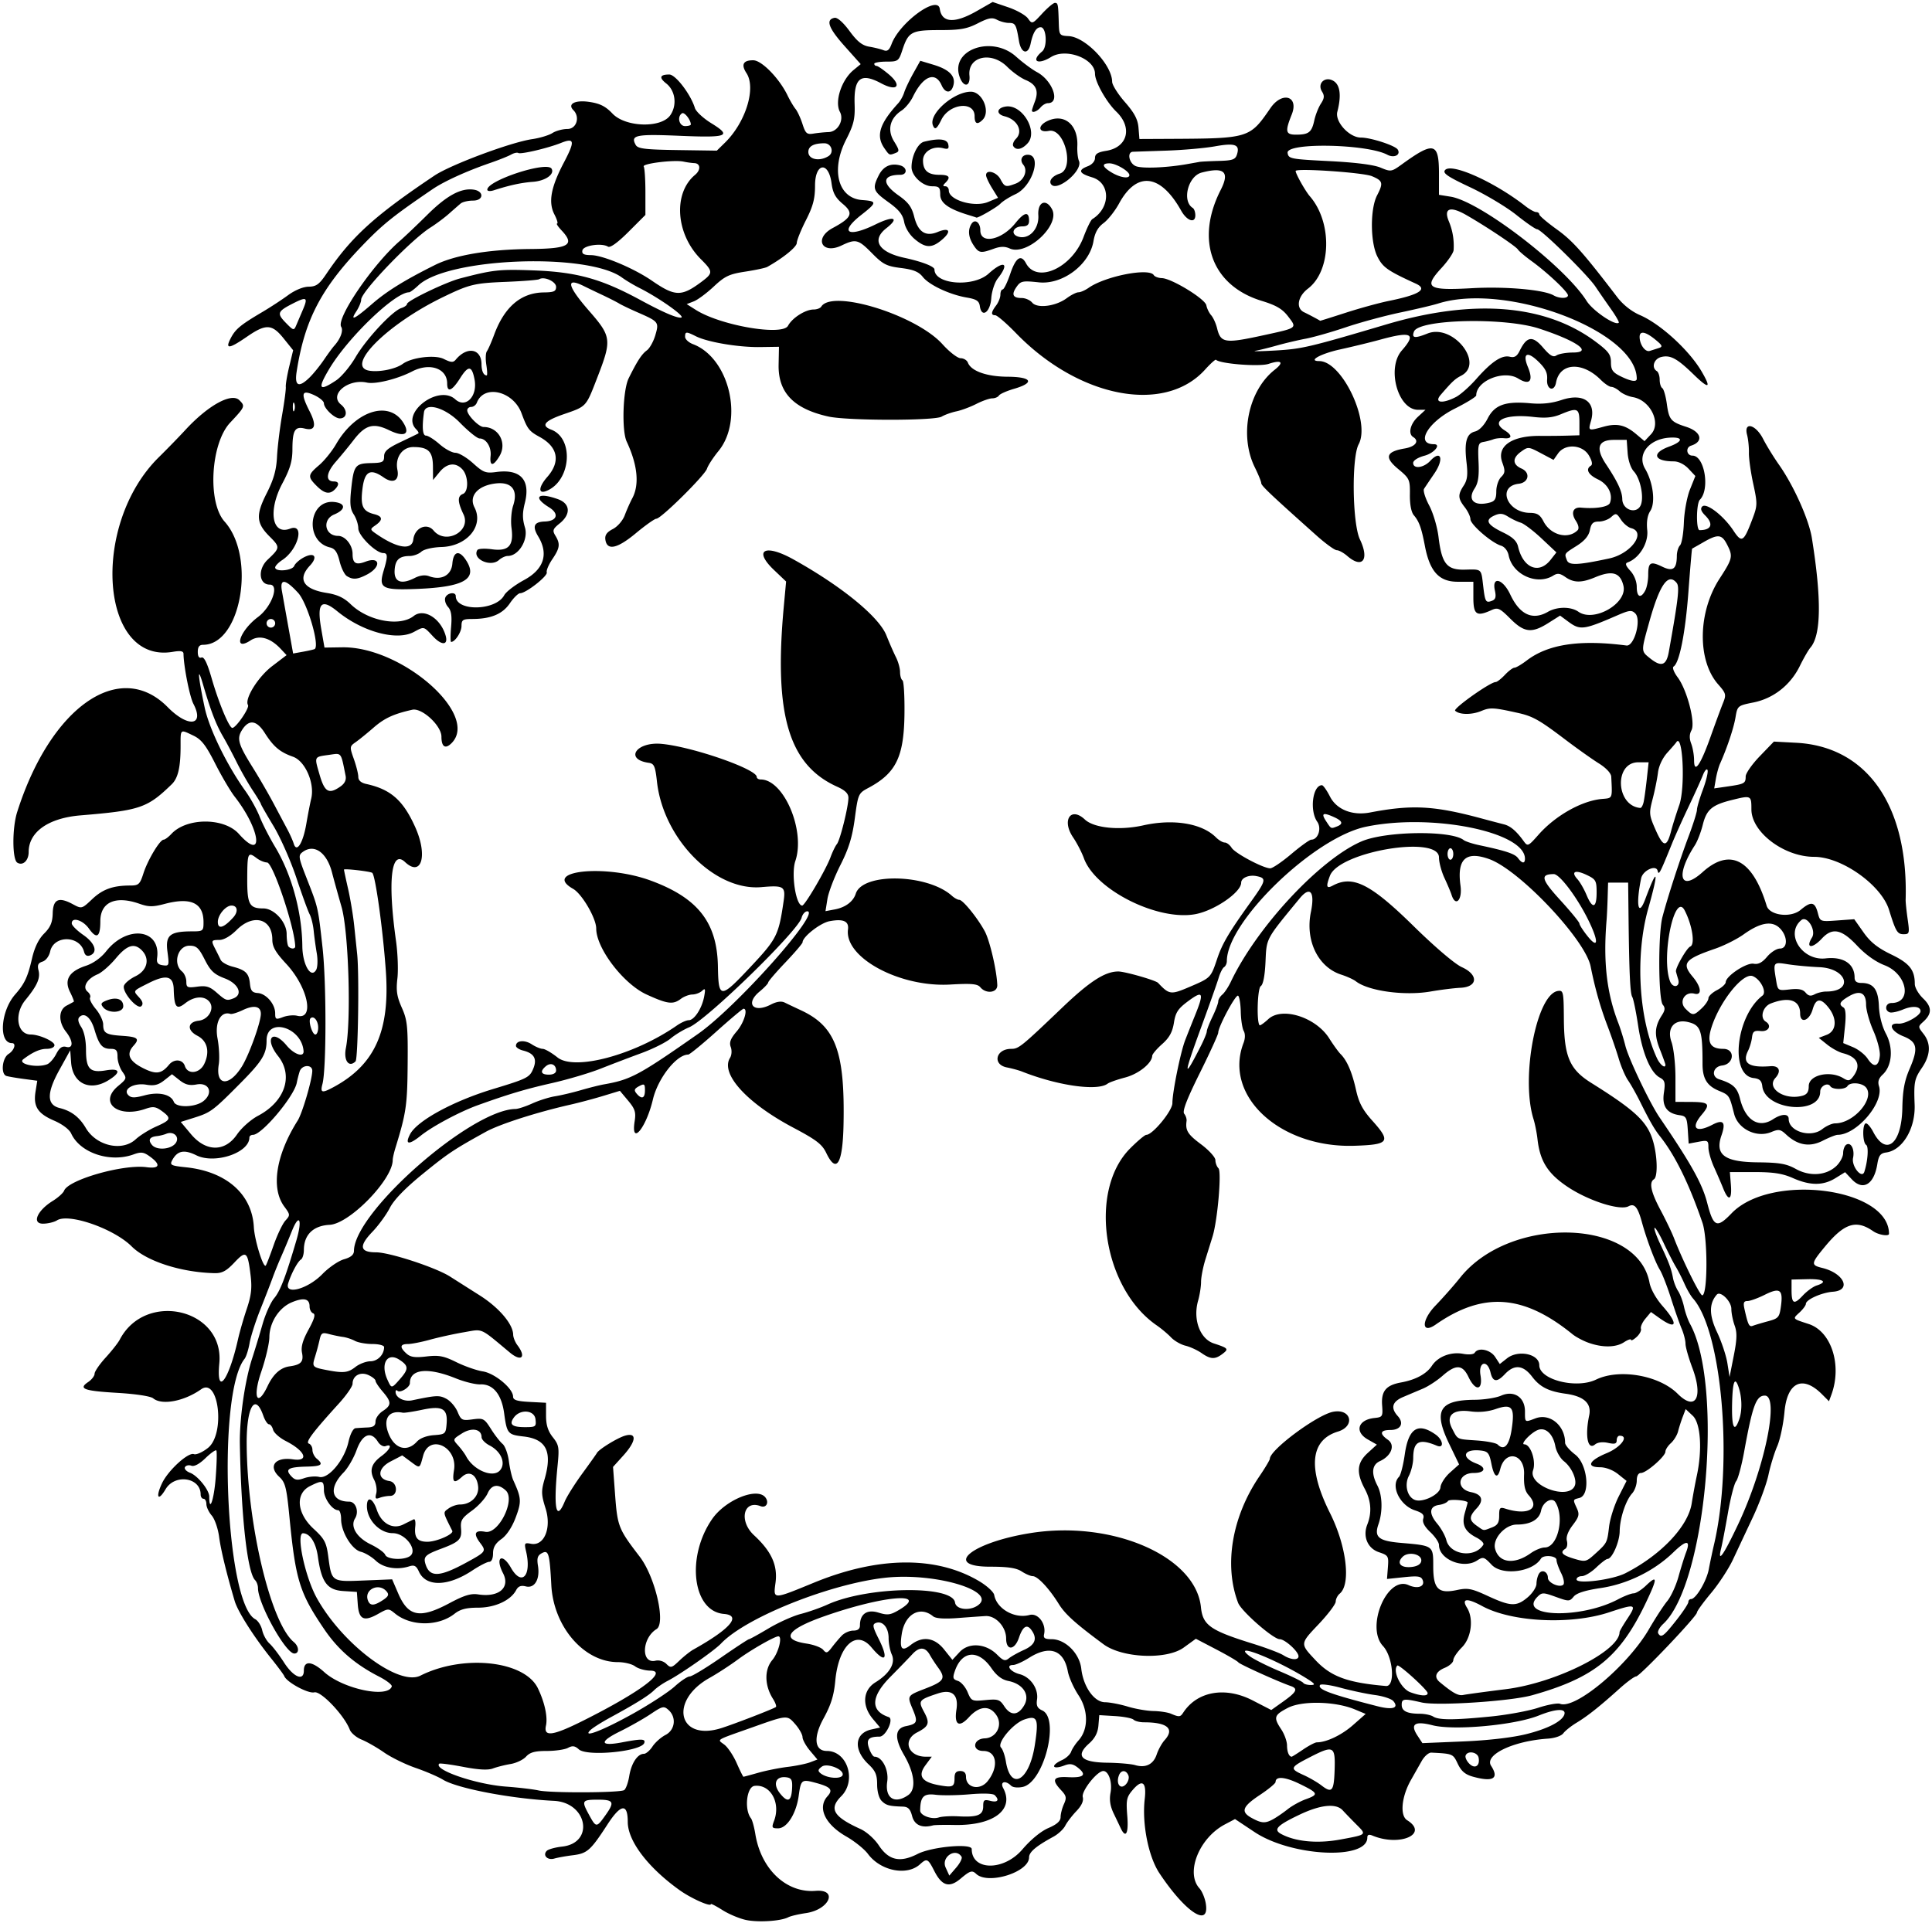
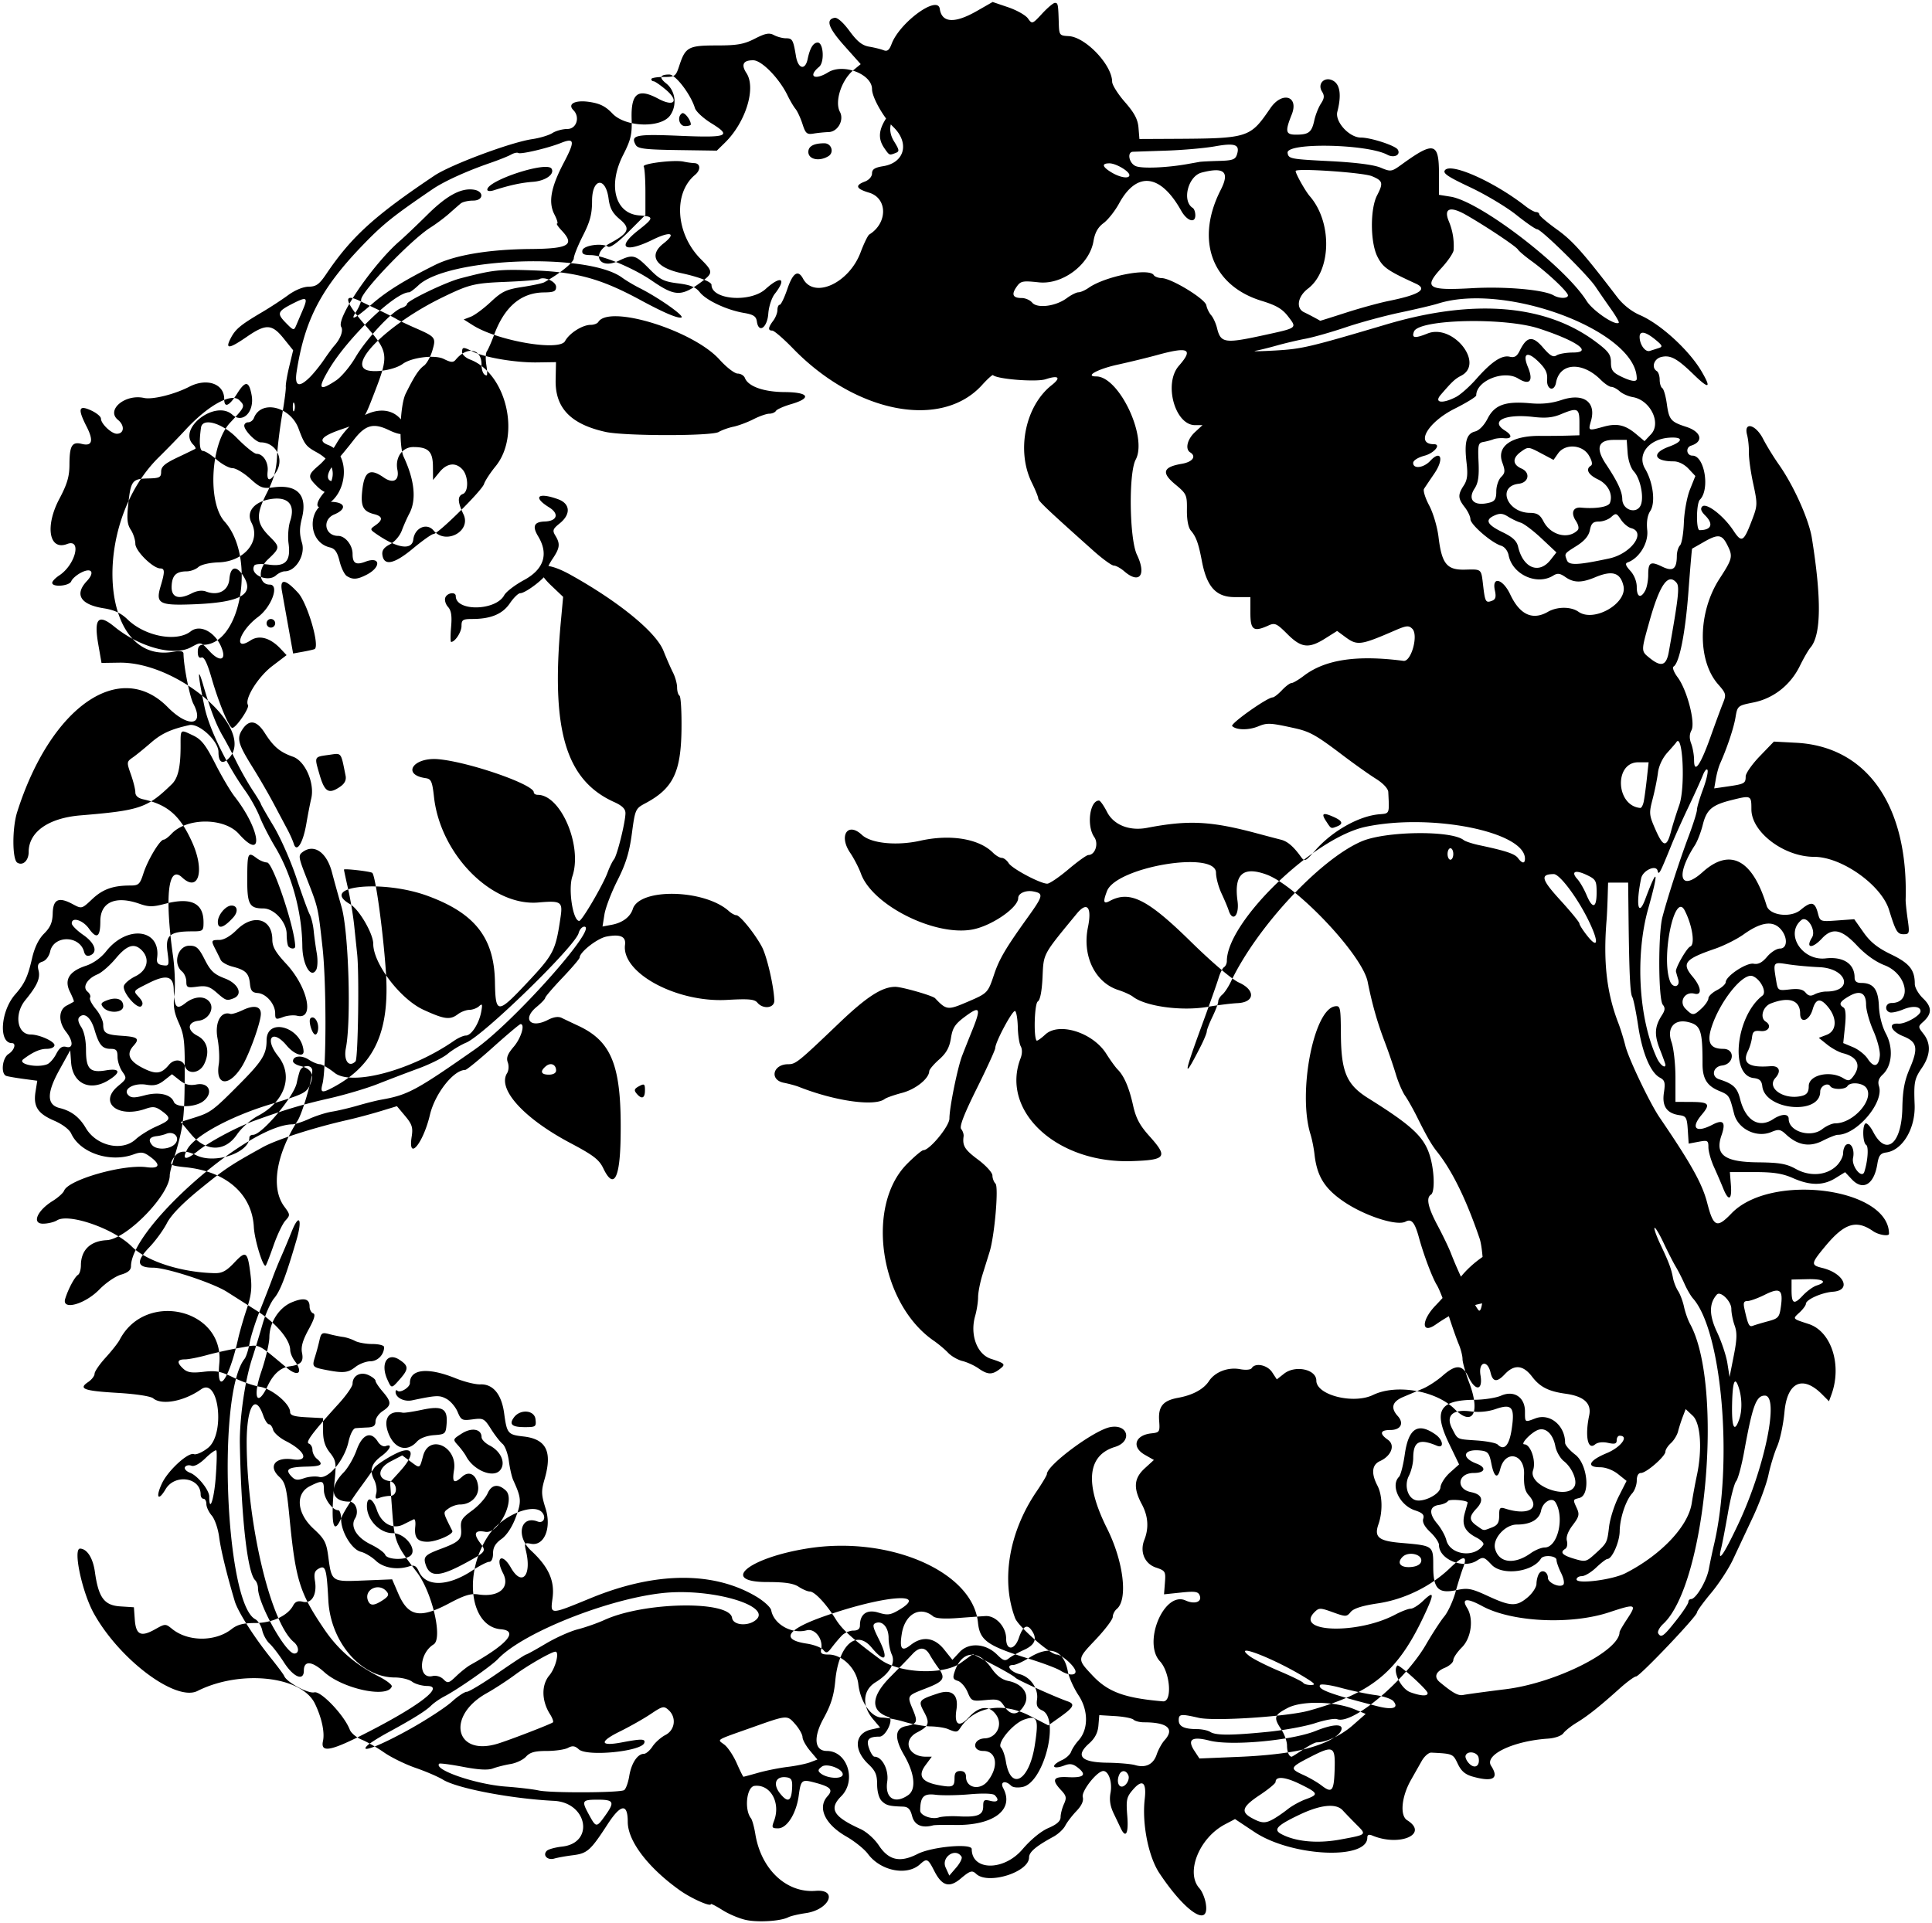
<svg xmlns="http://www.w3.org/2000/svg" width="631.875" height="629.063" viewBox="0 0 631.875 629.063">
-   <path d="M244.065 628.12c-2.147-.444-5.628-1.895-7.734-3.225-2.107-1.33-3.831-2.224-3.831-1.987 0 1.013-6.417-1.838-10.183-4.523-10.38-7.404-17.005-16.116-17.005-22.366 0-6.175-2.266-5.895-6.622.819-5.551 8.557-6.613 9.5-11.355 10.09-2.23.277-4.955.766-6.057 1.088-2.228.65-3.897-1.085-2.442-2.54.507-.507 2.77-1.128 5.027-1.381 10.645-1.192 8.259-14.421-2.699-14.964-14.005-.695-31.64-4.065-36.32-6.94-1.547-.951-5.55-2.674-8.895-3.829-3.346-1.155-7.987-3.425-10.313-5.043-2.326-1.62-5.636-3.516-7.356-4.215-1.719-.7-3.464-2.164-3.88-3.255-1.778-4.68-9.442-12.75-11.594-12.21-2.005.504-9.086-3.333-9.843-5.332-.175-.463-2.09-3.048-4.256-5.746-5.676-7.069-10.91-15.3-11.94-18.774-2.67-9.018-4.53-16.681-5.108-21.048-.357-2.704-1.439-5.827-2.404-6.94-.965-1.113-1.755-2.803-1.755-3.755s-.422-1.731-.938-1.731c-.515 0-.937-.633-.937-1.407 0-5.59-8.435-6.857-11.465-1.721-2.457 4.165-3.35 2.652-1.159-1.964 2-4.216 8.577-10.223 10.419-9.516.762.292 2.835-.626 4.607-2.04 5.718-4.562 3.54-23.255-2.235-19.179-5.589 3.946-12.862 5.316-15.702 2.959-.827-.686-5.69-1.429-11.661-1.78-11.046-.652-12.885-1.33-9.6-3.538 1.16-.78 2.108-2.009 2.108-2.731s1.628-3.096 3.617-5.276c1.99-2.18 4.06-4.81 4.6-5.846 8.43-16.16 34.241-10.061 32.577 7.698-1.038 11.077 3.055 5.812 6.123-7.876.528-2.354 1.812-6.812 2.855-9.907 1.464-4.348 1.75-6.821 1.26-10.892-.96-7.957-1.459-8.356-5.324-4.26-2.617 2.774-4.008 3.518-6.473 3.463-10.93-.243-22.258-3.899-27.106-8.747-5.798-5.798-20.544-10.95-24.417-8.532-.962.6-3.03 1.091-4.598 1.091-3.725 0-1.887-4.298 3.177-7.428 1.766-1.091 3.45-2.608 3.743-3.37 1.374-3.58 19.329-8.703 26.93-7.684 4.335.582 4.8-.801 1.159-3.456-2.081-1.518-2.887-1.622-5.428-.703-7.68 2.777-17.463-.52-20.35-6.857-.605-1.328-2.887-3.051-5.567-4.204-5.384-2.316-6.871-4.632-6.094-9.49l.57-3.567-4.455-.597c-2.45-.328-4.982-.762-5.627-.965-1.926-.607-1.41-5.888.704-7.209 1.849-1.154 2.597-3.532 1.11-3.532-4.447 0-3.758-10.467 1.049-15.938 3.073-3.496 4.111-5.714 5.494-11.73.835-3.639 2.156-6.361 3.963-8.173 2.065-2.07 2.735-3.649 2.813-6.627.12-4.635 1.95-5.474 6.545-3 2.941 1.585 2.951 1.582 6.381-1.653 3.438-3.242 6.8-4.442 12.455-4.442 2.72 0 3.139-.388 4.292-3.984 1.405-4.38 5.386-11.016 6.61-11.016.428 0 1.568-.848 2.534-1.886 5.015-5.382 17.268-5.382 22.064 0 8.33 9.349 7.147-1.269-1.357-12.176-1.407-1.805-4.284-6.686-6.393-10.848-3.054-6.024-4.508-7.888-7.136-9.14-4.384-2.091-4.174-2.265-4.174 3.465 0 6.905-.828 10.46-2.906 12.474-8.002 7.758-10.306 8.544-29.817 10.163-10.521.873-16.965 5.427-16.965 11.99 0 2.812-1.91 4.595-3.723 3.475-1.666-1.03-1.694-11.309-.045-16.517 10.913-34.457 33.56-50.26 49.237-34.357 6.723 6.82 12.164 6.11 8.405-1.097-1.212-2.326-3.17-12.218-3.23-16.331-.014-.93-.933-1.1-3.547-.658-23.743 4.011-26.954-41.614-4.484-63.713 2.621-2.578 6.519-6.586 8.66-8.906 7.44-8.056 15.084-12.259 17.644-9.699 1.951 1.95 1.885 2.112-3.022 7.344-6.384 6.808-7.465 26.052-1.819 32.355 10.378 11.584 5.378 40.312-7.016 40.312-1.233 0-1.747.682-1.747 2.315 0 1.513.421 2.152 1.218 1.847.841-.323 1.87 1.789 3.325 6.826 2.327 8.058 5.722 16.2 6.755 16.2 1.204 0 5.693-6.552 5.123-7.476-1.216-1.967 3.279-9.207 7.909-12.738l4.712-3.593-1.958-2.084c-3.37-3.588-6.983-4.596-9.817-2.74-5.857 3.839-3.644-3.117 2.436-7.657 4.438-3.313 7.077-10.587 3.842-10.587-3.58 0-4.005-5.038-.69-8.166 4.1-3.868 4.119-4.09.63-7.58-4.379-4.378-4.561-7.024-.973-14.088 2.31-4.547 3.176-7.593 3.397-11.941.163-3.21.91-9.363 1.66-13.672.751-4.309 1.3-8.467 1.219-9.24-.081-.774.426-3.787 1.127-6.695l1.275-5.289-3.096-3.852c-3.834-4.771-5.788-4.864-12.03-.57-5.87 4.038-7.195 4.165-5.305.51 1.557-3.012 3.193-4.37 10.334-8.585 2.578-1.522 6.375-4.005 8.438-5.518 2.242-1.645 4.948-2.764 6.73-2.783 2.458-.026 3.466-.75 5.751-4.136 8.24-12.21 15.78-19.07 35.402-32.212 5.306-3.554 24.997-10.904 31.91-11.911 2.52-.368 5.516-1.268 6.658-2.001 1.142-.734 3.357-1.333 4.922-1.333 2.962 0 4.197-3.9 1.947-6.149-2.05-2.05.547-3.394 5.22-2.701 3.48.516 5.304 1.438 7.569 3.827 4.229 4.46 15.869 4.812 18.865.57 2.32-3.286 1.726-8.06-1.301-10.44-2.433-1.914-2.084-2.92 1.013-2.92 2.049 0 6.999 6.483 8.371 10.964.347 1.132 2.738 3.355 5.315 4.94 6.897 4.244 5.48 4.813-10.336 4.142-14.302-.606-16.134-.224-14.335 2.991.69 1.233 3.047 1.522 13.677 1.676l12.844.187 2.63-2.572c6.806-6.653 10.286-17.876 7.067-22.789-1.834-2.799-1.065-4.236 2.245-4.196 2.758.034 8.501 5.928 11.179 11.471.804 1.666 1.98 3.663 2.613 4.436.633.773 1.662 2.998 2.286 4.943 1 3.11 1.437 3.487 3.634 3.124 1.374-.227 3.591-.448 4.926-.49 2.995-.095 5.122-3.92 3.679-6.616-1.796-3.356.507-10.428 4.452-13.676l2.349-1.933-5.32-5.962c-5.243-5.876-6.21-8.62-3.238-9.192.926-.178 2.833 1.502 4.9 4.318 2.533 3.45 4.153 4.739 6.442 5.123 1.682.283 3.791.804 4.686 1.158 1.222.483 1.877-.023 2.628-2.03 2.638-7.056 15.09-16.145 15.761-11.506.67 4.621 4.859 4.869 12.116.717l5.174-2.96 5.089 1.73c2.799.95 5.71 2.6 6.467 3.663 1.357 1.903 1.429 1.878 4.63-1.583 1.788-1.933 3.668-3.515 4.177-3.515 1.011 0 1.083.372 1.268 6.526.121 4.052.222 4.187 3.244 4.347 5.498.29 14.164 9.392 14.21 14.924.008 1.04 1.884 4.027 4.168 6.638 3.12 3.568 4.227 5.66 4.453 8.422l.3 3.674 9.844-.047c26.045-.125 26.2-.172 33.006-10.061 3.852-5.596 9.376-3.932 6.964 2.097-2.253 5.63-2.028 6.607 1.514 6.59 4.061-.019 5.023-.784 5.865-4.66.39-1.796 1.363-4.264 2.16-5.482 1.14-1.739 1.22-2.588.367-3.952-1.718-2.752 1.145-5.234 3.905-3.385 2.056 1.378 2.439 4.842 1.103 9.993-.843 3.25 3.898 8.438 7.709 8.438 3.225 0 11.23 2.605 12.043 3.92 1.08 1.745-1.178 2.886-3.38 1.708-6.66-3.564-33.13-4.07-32.639-.624.276 1.932.913 2.058 13.592 2.694 8.535.428 14.555 1.19 16.798 2.127 3.407 1.424 3.587 1.395 7.08-1.135 10.382-7.523 12.038-7.092 12.038 3.132v6.906l3.807.609c9.663 1.545 37.304 22.742 44.48 34.11 2.036 3.225 9.418 8.223 10.52 7.122.195-.196-.948-2.197-2.541-4.447a433.53 433.53 0 01-5.097-7.372C519.188 89.864 504.078 75 502.734 75c-.513 0-3.58-2.117-6.817-4.704-3.236-2.587-10.039-6.658-15.117-9.047-7.379-3.47-9.024-4.595-8.19-5.6 2.05-2.47 16.097 3.824 26.288 11.78 1.37 1.07 2.953 1.946 3.516 1.946.563 0 1.023.349 1.023.775 0 .426 2.598 2.641 5.773 4.922 5.13 3.685 8.54 7.513 19.745 22.168 1.879 2.458 4.684 4.672 7.395 5.839 6.698 2.881 16.078 11.455 20.17 18.435 3.297 5.628 2.46 5.92-2.673.93-5.358-5.207-7.572-6.393-10.547-5.646-2.39.6-3.277 3.464-1.425 4.608.516.319.937 1.585.937 2.813 0 1.228.383 2.47.85 2.758.467.289 1.137 2.613 1.488 5.164.712 5.176 1.302 5.876 6.321 7.493 4.973 1.601 5.818 4.826 1.615 6.16-1.887.598-1.509 3.268.463 3.268 3.932 0 5.781 11.045 2.413 14.413-1.193 1.194-1.283 9.962-.101 9.962 3.878 0 4.65-1.988 1.858-4.78-1.38-1.38-1.673-2.265-.981-2.958 1.336-1.336 6.954 2.997 10.153 7.83 2.806 4.241 3.381 3.878 6.354-4.02 1.548-4.113 1.558-4.844.163-11.25-.821-3.77-1.457-8.33-1.413-10.134.044-1.805-.226-4.441-.598-5.86-1.168-4.443 2.807-3.451 5.234 1.306 1.09 2.137 3.436 5.954 5.213 8.483 4.819 6.855 9.774 17.916 10.746 23.984 3.195 19.955 3.042 31.717-.466 35.811-.676.788-2.235 3.492-3.467 6.01-3.058 6.254-8.622 10.633-15.181 11.95-5.164 1.037-5.233 1.096-5.872 4.917-.578 3.462-2.736 9.916-5.054 15.118-.46 1.031-1.075 3.27-1.368 4.977l-.532 3.103 4.44-.644c5.473-.794 5.847-1.003 5.847-3.276 0-1.002 2.077-3.977 4.615-6.61l4.614-4.787 7.339.391c23.177 1.236 36.647 20.592 35.753 51.377-.023.773.274 3.621.659 6.328.658 4.629.58 4.922-1.316 4.922-2.06 0-2.564-.841-4.774-7.969-2.523-8.14-15.511-17.343-24.48-17.344-9.883-.002-20.535-8.063-20.535-15.54 0-4.576-.087-4.617-6.381-3.056-6.51 1.615-8.277 3.118-9.516 8.091-.605 2.427-1.769 5.443-2.586 6.704-6.448 9.942-4.852 15.431 2.551 8.775 8.933-8.031 16.307-4.146 20.918 11.02.975 3.21 7.905 4.058 11.11 1.361 3.461-2.912 4.672-2.687 5.64 1.052.723 2.788.77 2.806 6.314 2.405l5.586-.404 3.039 4.311c2.24 3.178 4.606 5.067 9.005 7.189 6.035 2.91 7.758 5.064 7.758 9.697 0 1.159 1.218 3.274 2.706 4.7 2.95 2.826 2.961 5.018.04 7.662-1.713 1.55-1.71 1.643.094 3.937 2.493 3.17 2.325 6.935-.496 11.092-2.482 3.656-2.681 4.662-2.399 12.098.295 7.768-3.95 14.894-9.307 15.621-1.885.256-2.44.99-2.9 3.83-1.077 6.671-4.705 8.818-8.348 4.94l-2.188-2.328-3.16 1.953c-4.015 2.481-8.258 2.476-13.892-.016-3.4-1.504-6.36-1.969-12.542-1.969h-8.09l.335 4.22c.394 4.946-.76 5.488-2.493 1.171-.673-1.676-2.042-4.851-3.042-7.056s-1.818-5.1-1.818-6.433c0-2.254-.225-2.38-3.229-1.817l-3.228.606-.287-4.486c-.255-3.98-.551-4.522-2.631-4.806-4.213-.575-5.849-2.89-5.182-7.334.504-3.363.308-4.098-1.329-4.974-3.066-1.641-5.76-8.096-7.1-17.013-.683-4.547-1.544-8.758-1.915-9.357-.7-1.134-1.007-7.761-1.222-26.392l-.127-11.016H525.937l-.146 4.922c-.08 2.707-.235 5.976-.342 7.265-1.141 13.692.014 23.85 3.838 33.75.697 1.805 1.741 5.18 2.32 7.5 1.039 4.164 7.989 18.71 11.17 23.378 10.305 15.12 13.959 21.677 15.575 27.952 2.046 7.94 3.158 8.42 7.948 3.43 12.84-13.371 51.513-8.358 51.513 6.679 0 .933-3.426.372-5.183-.85-5.55-3.861-9.41-2.632-15.735 5.012-4.644 5.613-4.703 6.077-.888 7.015 7.15 1.759 9.639 7.338 3.469 7.779-3.664.261-8.851 2.587-8.851 3.968 0 .482-.919 1.733-2.041 2.779-2.361 2.199-2.498 2.023 2.979 3.819 7.422 2.434 10.954 13.5 7.391 23.166l-.772 2.095-2.291-2.291c-6.343-6.343-11.376-3.975-12.263 5.768-.368 4.033-1.438 9.096-2.379 11.25-.94 2.156-2.23 6.374-2.865 9.376-.636 3.001-2.943 9.254-5.128 13.894a8426.646 8426.646 0 00-6.494 13.827c-1.387 2.964-4.601 7.878-7.142 10.919-2.541 3.04-4.62 5.907-4.62 6.37 0 1.233-18.73 20.915-19.903 20.915-.548 0-2.99 1.793-5.428 3.985-6.576 5.912-10.384 8.939-14.027 11.148-1.796 1.089-3.753 2.647-4.35 3.463-.622.85-2.774 1.597-5.045 1.749-11.36.76-20.886 5.324-18.569 8.896 2.698 4.157.651 5.38-5.939 3.55-2.53-.703-3.818-1.795-4.965-4.214-1.558-3.283-1.603-3.302-8.647-3.655-.858-.043-2.274 1.188-3.148 2.735-.874 1.547-2.46 4.349-3.524 6.227-3.089 5.452-3.671 11.63-1.239 13.149 7.225 4.512-2.416 8.757-11.388 5.014-1.124-.47-1.64-.255-1.64.68 0 7.415-24.828 6.195-36.87-1.812l-6.401-4.256-3.313 1.749c-8.423 4.446-12.945 15.79-8.328 20.893.855.944 1.792 3.183 2.083 4.976 1.318 8.123-6.654 2.909-15.176-9.926-3.595-5.415-5.726-16.199-4.792-24.246.643-5.533-.775-6.645-3.877-3.04-2.067 2.404-2.255 3.29-1.826 8.632.459 5.71-.502 7.464-2.156 3.935a828.01 828.01 0 00-2.291-4.806c-1.157-2.409-1.47-4.465-1.035-6.784.637-3.395-.598-7.104-2.364-7.104-2.034 0-7.223 6.584-6.717 8.521.33 1.263-.37 2.804-2.088 4.598-1.422 1.485-3.06 3.63-3.64 4.768-.58 1.138-2.319 2.758-3.866 3.599-5.707 3.104-7.969 5.024-7.969 6.767 0 4.855-13.433 9.049-17.296 5.4-1.337-1.261-1.983-1.063-5.114 1.572-3.67 3.088-6.077 2.39-8.562-2.48-2.109-4.135-2.432-4.286-4.731-2.205-4.278 3.871-12.886 2.137-16.997-3.424-1.16-1.568-4.34-4.128-7.064-5.687-6.987-3.997-9.536-9.448-6.164-13.174 1.91-2.111 1.086-3.055-3.827-4.383-4.634-1.252-4.858-1.083-5.581 4.193-.805 5.875-3.843 10.685-6.748 10.685-2.022 0-2.153-.239-1.33-2.405 2.263-5.952-1.14-12.086-6.37-11.484-2.6.3-3.42 7.747-1.166 10.608.406.515 1.047 2.836 1.424 5.156 1.874 11.531 10.172 19.351 19.713 18.578 7.474-.607 4.512 6.166-3.185 7.282-2.39.346-4.978.956-5.752 1.355-2.45 1.264-9.7 1.74-13.747.905zm70.424-20.688c-1.939-3.137-6.76.112-5.21 3.512l1.203 2.641 2.272-2.641c1.25-1.453 2.03-3.034 1.735-3.512zm19.882-2.405c2.75-3.22 6.077-5.956 8.51-6.998 2.787-1.195 3.994-2.276 3.994-3.577 0-1.025.491-2.942 1.092-4.26.937-2.058.804-2.705-.937-4.559-3.178-3.382-2.607-4.5 2.17-4.252 5.187.269 6.308-.691 3.483-2.982-1.683-1.364-2.68-1.553-4.514-.856-4.044 1.537-4.728.03-.799-1.76 1.304-.593 2.632-1.821 2.952-2.728.32-.907 1.412-2.572 2.426-3.7 3.265-3.63 3.253-9.832-.028-14.785-1.554-2.347-3.119-5.846-3.477-7.778-1.31-7.061-5.958-8.692-12.68-4.448-2.043 1.289-4.39 2.344-5.216 2.344-2.507 0-.946 2.207 2.124 3.002 3.573.926 6.215 4.765 5.699 8.282-.298 2.028.093 2.853 1.696 3.584 5.823 2.653.541 23.5-6.336 25.01-1.662.365-3.269.195-3.873-.409-1.834-1.834-3.666-1.276-2.565.781 3.787 7.076-3.136 12.337-15.905 12.087-3.351-.066-6.515-.006-7.03.132-3.654.983-6.07-.084-6.834-3.016-.612-2.35-1.315-3.064-3.074-3.121-4.457-.145-5.445-.412-6.9-1.868-.87-.87-1.474-3.08-1.474-5.394 0-3.142-.559-4.448-2.815-6.577-5.032-4.75-4.58-10.188.95-11.402l2.837-.623-2.36-2.806c-3.655-4.343-3.306-9.426.822-11.978 4.66-2.88 6.65-6.275 5.351-9.126-.57-1.25-1.035-3.677-1.035-5.394 0-3.416-1.989-5.744-4.187-4.9-1.174.45-1.026 1.276.926 5.163 3.415 6.8 2.196 8.25-2.354 2.802-4.984-5.97-10.754-.627-11.827 10.951-.446 4.816-1.406 7.888-3.86 12.352-3.392 6.173-2.938 10.592 1.09 10.592 6.743 0 9.822 9.709 4.702 14.828-4.095 4.095-2.564 6.684 6.335 10.719 1.957.887 4.572 3.225 5.97 5.338 3.26 4.926 6.945 5.74 12.692 2.807 4.645-2.372 17.7-3.554 17.7-1.602 0 7.155 10.485 7.234 16.559.125zm103.988-3.24c8.763-1.619 8.653-1.518 5.296-4.881-1.647-1.65-3.676-3.749-4.509-4.664-2.17-2.385-7.264-1.863-14.21 1.458-7.307 3.492-8.58 4.852-5.89 6.291 4.69 2.51 11.849 3.176 19.313 1.796zm-240.272-8.042c3.003-4.22 2.612-4.995-2.517-4.995-5.208 0-5.426.339-3.043 4.73 2.455 4.522 2.529 4.526 5.56.265zm218.407 1.333c1.15-.644 3.254-2.094 4.674-3.22 1.42-1.127 4.058-2.583 5.863-3.236 4.356-1.575 4.185-2.022-1.91-5.005-4.837-2.366-7.934-2.621-7.934-.654 0 .459-2.32 2.375-5.156 4.258-5.776 3.835-6.348 5.51-2.578 7.555 3.2 1.736 4.389 1.787 7.04.302zm-103.048-.878c6.278.34 8.116-.4 8.116-3.271 0-2.073.305-2.306 2.344-1.794 2.407.604 3.052-.24 1.427-1.865-.554-.554-3.804-.665-8.203-.28-4.008.351-9.017.42-11.133.153-3.92-.494-4.998.606-5.047 5.153-.017 1.619 3.757 3.027 6.081 2.27 1.031-.337 3.918-.501 6.415-.366zm-54.377-9.332c.12-2.538-.23-3.204-1.807-3.429-3.562-.509-4.637 2.181-2.12 5.303 2.54 3.152 3.716 2.59 3.927-1.874zm37.976 2.377c2.666-1.868 2.115-7.116-1.375-13.109-3.207-5.505-3.003-8.716.6-9.437 3.716-.743 3.984-1.361 2.318-5.35-1.96-4.69-2.022-4.586 4.224-7.008 6.006-2.329 6.57-3.296 3.985-6.835-.902-1.235-2.108-3.085-2.679-4.11-1.474-2.649-3.44-2.737-5.714-.257-1.081 1.178-4.329 4.532-7.216 7.452-6.402 6.475-6.586 11.12-.521 13.142 1.777.592-.951 6.392-3.007 6.392-3.593 0-4.437.94-3.432 3.822.526 1.507 1.32 2.74 1.765 2.74 2.529 0 4.748 4.315 4.182 8.131-.809 5.448 2.431 7.535 6.87 4.427zm-92.918-1.623c.562-.347 1.316-2.423 1.675-4.611.687-4.191 2.712-7.261 4.79-7.261.682 0 1.945-1.076 2.807-2.392.862-1.315 2.77-3.013 4.24-3.774 3.154-1.63 3.669-5.768 1.017-8.167-1.531-1.386-1.972-1.287-5.826 1.3-2.293 1.54-6.839 4.115-10.101 5.721-6.847 3.37-6.558 4.94.658 3.571 6.46-1.225 7.789-1.193 7.333.174-.932 2.797-18.713 4.543-21.41 2.102-1.28-1.159-2.08-1.268-3.545-.485-1.04.557-4.174 1.013-6.964 1.013-3.866 0-5.473.441-6.753 1.856-.924 1.021-3.205 2.108-5.067 2.415-1.863.307-4.451.96-5.751 1.45-1.625.612-4.685.447-9.779-.527-4.078-.78-7.591-1.242-7.808-1.025-1.97 1.97 12.028 6.772 21.826 7.487 4.125.302 8.941.87 10.703 1.265 3.874.867 26.517.777 27.955-.112zM436.5 579.02c.254-7.816-.338-8.136-7.905-4.263-6.775 3.467-6.911 3.823-2.268 5.927 1.934.876 4.57 2.406 5.86 3.401 3.456 2.668 4.085 1.93 4.313-5.065zm-124.313 2.644c0-1.663.512-2.288 1.875-2.288 1.256 0 1.875.625 1.875 1.895 0 3.662 4.562 4.578 7.08 1.421 3.735-4.685 2.995-9.878-1.408-9.878-3.848 0-3.4-3.973.465-4.124 3.808-.15 5.943-4.313 3.85-7.509-2.228-3.398-5.588-3.17-9.05.617-3.21 3.512-4.85 2.506-4.068-2.498.762-4.878-1.446-6.82-6.033-5.306-6.323 2.087-6.538 2.371-4.558 6.048 1.975 3.666 1.627 4.69-2.275 6.708-4.887 2.528-2.952 7.939 2.838 7.939h1.965l-2.09 2.826c-2.579 3.488-1.172 5.505 4.548 6.522 4.414.785 4.986.513 4.986-2.373zm56.876-.81c-.718-1.87-2.395-1.91-3.1-.072-1.04 2.713.432 4.787 2.167 3.052.825-.825 1.245-2.166.933-2.979zm-93.439-.394c0-1.81-5.173-3.733-6.815-2.533-1.294.947-1.392 1.408-.461 2.173 2.172 1.784 7.276 2.037 7.276.36zm62.815-9.538c1.352-8.688.857-9.887-3.462-8.382-3.694 1.288-9.028 7.724-7.592 9.16.56.56 1.278 2.612 1.594 4.56 1.592 9.795 7.637 6.384 9.46-5.338zm-90.407 9.017c2.543-.721 6.855-1.582 9.582-1.912 2.727-.33 6.032-1.008 7.343-1.507l2.385-.907-2.421-2.878c-1.332-1.583-2.435-3.584-2.452-4.447-.016-.862-1.09-2.774-2.385-4.248-2.66-3.024-2.527-3.034-13.991 1.035-12.517 4.442-11.567 3.853-9.172 5.687 1.136.87 2.946 3.587 4.022 6.036 1.076 2.45 2.07 4.453 2.211 4.453.14 0 2.335-.59 4.878-1.312zm130.272-5.979c.53-1.583 1.69-3.682 2.579-4.664 3.383-3.74.942-5.858-6.751-5.858-1.38 0-2.909-.387-3.399-.862-.49-.474-3.21-1.001-6.046-1.172l-5.157-.31-.284 3.406c-.198 2.368-1.132 4.16-3.067 5.884-4.577 4.079-2.604 6.155 5.962 6.273 3.72.051 7.819.403 9.108.782 3.453 1.014 5.969-.227 7.055-3.479zm105.286 1.062c-.364-1.889-3.678-2.416-4.258-.677-.195.585.355 1.772 1.221 2.639 1.83 1.83 3.553.717 3.037-1.962zm-57.408-2.677c1.9-1.29 3.922-2.346 4.495-2.35 3.163-.015 8.103-2.367 11.788-5.612l4.185-3.685-3.53-1.475c-6.395-2.672-17.314-2.917-21.95-.492-4.505 2.357-4.727 3.098-2.108 7.051 1.024 1.547 1.865 3.903 1.868 5.235.006 2.11.655 3.672 1.527 3.672.15 0 1.825-1.055 3.725-2.344zm72.924-5.023c6.987-1.726 11.771-4.174 12.514-6.403.7-2.102-2.682-1.978-8.366.307-7.847 3.155-27.731 4.977-34.733 3.182-5.786-1.483-7.404-.398-4.964 3.327l1.65 2.517 13.255-.552c8.192-.341 16.078-1.25 20.644-2.378zm-308.39-4.412c18.62-9.328 27.984-16.319 21.94-16.376-1.72-.017-3.945-.65-4.946-1.407-1-.757-3.541-1.376-5.646-1.376-11.051 0-21.03-11.554-21.752-25.186-.552-10.427-.906-11.627-3.09-10.458-1.406.752-1.682 1.638-1.28 4.11.715 4.414-1.078 7.485-3.951 6.764-1.615-.405-2.495-.064-3.193 1.24-1.799 3.362-6.93 5.717-12.455 5.717-3.831 0-5.802.51-7.68 1.988-5.316 4.182-14.256 4.16-19.435-.048-2.166-1.76-2.248-1.758-5.637.142-4.598 2.577-6.223 1.787-6.582-3.202l-.291-4.036-4.456-.286c-5.26-.337-7.127-2.873-8.3-11.278-.632-4.527-2.53-7.527-4.822-7.625-2.429-.103.609 14.26 4.489 21.228 8.437 15.153 26.807 28.9 33.87 25.348 14.028-7.058 34.055-4.9 38.419 4.137 2.227 4.614 3.26 9.403 2.64 12.232-.827 3.762 2.21 3.355 12.158-1.628zm16.47-2.393c5.415-3.033 11.473-6.991 13.463-8.796 1.99-1.806 4.206-3.283 4.923-3.283.716 0 5.263-2.742 10.104-6.093 4.84-3.352 9.016-6.094 9.279-6.094.262 0 3.157-1.597 6.433-3.548 3.275-1.951 8.006-4.071 10.513-4.712 2.508-.64 6.447-2.024 8.754-3.076 13.06-5.949 40.882-6.395 41.694-.668.365 2.577 5.633 2.86 8.06.434 4.245-4.246-12.639-9.556-27.896-8.773-17.5.898-48.07 12.646-56.733 21.803-2.132 2.254-13.215 9.999-17.42 12.173-1.56.807-3.555 2.186-4.435 3.066-1.727 1.727-6.092 4.446-14.239 8.868-2.835 1.54-5.789 3.406-6.562 4.147-2.984 2.858 4.214.07 14.062-5.448zm28.6 4.861c4.162-1.295 17.465-6.442 17.98-6.956.245-.245-.18-1.432-.946-2.637-2.793-4.398-2.884-9.57-.223-12.731 2.03-2.413 3.38-7.74 1.962-7.74-1.22 0-9.02 4.46-13.154 7.523-2.578 1.91-6.797 4.654-9.375 6.098-13.288 7.44-10.237 20.796 3.756 16.443zm251.848-3.846c5.34-.533 12.279-1.81 15.42-2.84 3.142-1.029 6.378-1.615 7.193-1.302 4.984 1.912 22.16-12.522 29.06-24.42 2.092-3.61 4.788-7.751 5.99-9.203 1.202-1.452 2.85-5.038 3.662-7.969.812-2.93 1.927-6.502 2.478-7.936 1.593-4.147.088-4.144-4.192.007-6.225 6.036-15.011 10.352-23.7 11.64-5.05.749-7.906 1.653-8.859 2.805-1.341 1.623-1.608 1.627-5.84.098-4.128-1.492-4.54-1.495-5.987-.048-6.695 6.695 13.998 7.362 26.323.849 2.042-1.08 4.34-1.963 5.105-1.963.765 0 2.57-1.13 4.01-2.51 3.823-3.662 3.846-2.53.112 5.335-8.52 17.944-16.885 24.783-37.316 30.509-7.03 1.97-31.022 3.54-36.126 2.364-5.821-1.34-6.53-1.258-6.53.765 0 2.05 1.737 2.907 5.936 2.927 1.633.007 3.603.423 4.376.923 1.82 1.176 6.875 1.167 18.885-.032zm-100.728-1.14c4.536-7.091 13.769-8.758 22.78-4.113l6.094 3.14 3.985-2.837c4.351-3.098 4.844-4.154 2.343-5.021-4.153-1.441-16.68-7.108-17.104-7.739-.26-.387-3.493-2.28-7.182-4.207l-6.71-3.504-3.978 2.883c-5.591 4.05-20.097 3.446-26.234-1.092-9.177-6.786-12.541-9.817-14.62-13.175-3.145-5.076-6.913-9.101-8.52-9.101-.696 0-2.327-.696-3.625-1.547-1.723-1.129-4.5-1.547-10.28-1.547-15.69 0-6.23-7.897 13.175-10.997 26.76-4.276 54.046 7.59 55.742 24.237.6 5.899 3.029 7.61 16.914 11.928 4.383 1.363 8.904 3.07 10.046 3.796 2.447 1.553 4.954 1.724 4.954.337 0-1.553-4.444-5.582-6.158-5.582-2.093 0-12.554-9.154-13.598-11.9-4.688-12.331-2.022-28.163 6.973-41.397 1.874-2.76 3.408-5.335 3.408-5.724 0-2.927 15.467-14.406 20.73-15.385 5.898-1.098 7.28 4.734 1.537 6.485-9.056 2.76-9.948 11.964-2.586 26.671 5.405 10.797 6.902 23.25 3.168 26.35-.707.587-1.294 1.754-1.303 2.593-.009.84-2.546 4.193-5.638 7.454-6.077 6.408-6.067 6.29-.98 11.709 5.064 5.397 10.466 7.379 23.041 8.453 3.109.265 2.383-9.475-.975-13.086-5.742-6.175 1.366-23.104 8.362-19.917 2.964 1.351 5.445.491 4.64-1.608-.503-1.308-1.495-1.466-6.141-.98l-5.542.579.297-3.837c.281-3.634.126-3.895-2.924-4.915-3.714-1.242-5.361-5.141-3.819-9.045 1.541-3.9 1.27-7.772-.82-11.683-2.844-5.323-2.577-8.506.986-11.76l2.97-2.713-2.964-1.688c-4.438-2.526-3.225-6.456 2.167-7.02 2.66-.278 2.784-.484 2.515-4.147-.341-4.65 1.266-6.59 6.2-7.484 4.762-.862 8.342-2.8 10.085-5.461 1.973-3.01 6.237-4.645 10.187-3.904 1.874.352 3.474.2 3.821-.361 1.136-1.838 5.091-1.027 6.66 1.366l1.528 2.333 2.37-1.864c3.689-2.902 10.554-1.43 10.554 2.263 0 4.747 12.115 7.81 18.566 4.693 7.61-3.676 20.634-1.41 26.689 4.645 5.841 5.842 8.454 1.223 4.8-8.485-1.233-3.278-2.243-6.836-2.243-7.907 0-1.07-.566-3.275-1.257-4.9-.691-1.625-2.265-6.118-3.497-9.986-1.232-3.867-2.858-8.031-3.613-9.255-1.53-2.478-4.319-9.866-5.883-15.588-1.365-4.994-2.431-6.264-4.384-5.219-2.82 1.51-13.212-1.833-20.054-6.45-6.383-4.308-8.91-8.345-9.717-15.519-.232-2.062-.819-5.015-1.304-6.562-4.233-13.5.987-40.88 7.99-41.911 1.765-.26 1.88.274 1.94 9.098.085 12.382 1.858 16.539 8.946 20.974 15.283 9.563 18.888 13.145 20.583 20.45 1.118 4.818 1.087 10.366-.062 11.076-1.674 1.035-1 4.183 2.167 10.119 1.707 3.2 3.672 7.295 4.367 9.1 2.79 7.252 8.464 18.75 9.252 18.75 1.787 0 1.847-18.541.076-23.716-4.373-12.783-8.952-22.11-13.899-28.315-1.79-2.245-3.363-4.98-6.476-11.25-1.279-2.578-3.06-5.742-3.958-7.032-.898-1.289-2.263-4.468-3.033-7.064s-2.439-7.448-3.707-10.781c-2.345-6.163-4.062-12.229-5.504-19.446-1.753-8.777-23.248-31.53-33.156-35.096-7.667-2.76-10.605-.047-9.404 8.686.653 4.75-1.637 7.098-2.924 2.998-.283-.902-1.325-3.374-2.315-5.493s-1.799-5.153-1.799-6.741c0-7.41-32.65-1.917-35.66 5.998-1.36 3.577-1.148 4.324.911 3.222 6.559-3.51 12.325-.62 26.471 13.267 6.969 6.841 13.479 12.382 15.75 13.407 5.514 2.486 5.253 6.484-.44 6.75-2.063.096-6.461.645-9.774 1.219-8.5 1.472-20.333-.146-24.445-3.345-.774-.601-2.92-1.578-4.768-2.171-7.61-2.44-11.842-11.17-9.933-20.49 1.365-6.658-.254-8.616-3.68-4.45-11.207 13.624-10.804 12.873-11.167 20.778-.21 4.544-.774 7.434-1.546 7.911-1.09.674-1.425 11.76-.386 12.799.183.184 1.463-.713 2.844-1.993 4.479-4.15 15.546-.654 19.935 6.299 1.337 2.118 3.008 4.428 3.713 5.133 2.114 2.113 3.762 5.946 5.047 11.736.932 4.202 2.174 6.544 5.337 10.062 6.194 6.889 5.516 7.835-5.876 8.196-24.41.775-42.9-16.375-36.254-33.627.567-1.472.59-2.985.062-3.93-.473-.844-.908-3.679-.967-6.299-.06-2.62-.455-4.978-.88-5.241-.785-.485-6.474 10.123-6.49 12.1-.005.591-2.723 6.545-6.04 13.23-4.255 8.573-5.756 12.49-5.092 13.29.518.624.867 1.694.774 2.376-.42 3.1.356 4.348 4.742 7.622 2.578 1.925 4.687 4.251 4.687 5.17 0 .917.451 2.12 1.003 2.671 1.088 1.088-.298 17.092-1.935 22.341l-2.316 7.433c-.792 2.541-1.44 5.867-1.44 7.391s-.435 4.297-.968 6.161c-1.745 6.109.606 12.488 5.15 13.975 4.753 1.555 4.959 1.81 2.781 3.458-2.414 1.826-3.85 1.76-6.818-.312-1.368-.956-3.732-2.04-5.253-2.409-1.521-.368-3.64-1.59-4.71-2.715-1.07-1.124-3.17-2.888-4.668-3.92-17.654-12.154-22.466-44.064-8.729-57.877 2.443-2.457 4.836-4.466 5.319-4.466 2.056 0 8.521-7.86 8.521-10.361 0-3.582 2.648-16.632 4.174-20.577a730.615 730.615 0 013.236-8.142c3.013-7.452 2.644-8.27-2.142-4.735-3.432 2.535-4.217 3.714-4.768 7.169-.487 3.051-1.499 4.878-3.86 6.97-1.761 1.558-3.217 3.283-3.236 3.833-.082 2.434-4.466 5.939-8.872 7.093-2.578.676-5.145 1.579-5.704 2.006-3.295 2.521-16.289.683-28.046-3.968-1.032-.408-3.246-1.01-4.922-1.34-4.81-.943-3.612-6.073 1.419-6.073 2.46 0 3.242-.632 16.636-13.436 9.047-8.65 14.046-11.877 18.395-11.877 2.16 0 12.197 2.875 13.003 3.725 3.697 3.899 4.149 3.954 10.418 1.27 6.83-2.925 6.829-2.922 8.922-9.16 1.66-4.947 3.81-8.589 10.894-18.46 5.18-7.218 5.334-7.924 1.875-8.588-2.456-.472-4.922.614-4.922 2.167 0 3.133-8.651 9.093-14.926 10.283-12.293 2.331-32.763-7.911-36.508-18.268-.694-1.917-2.287-4.997-3.54-6.845-3.797-5.594-.77-10.18 3.851-5.839 2.982 2.801 11.37 3.643 19.086 1.916 9.847-2.203 19.196-.667 23.77 3.907.938.938 2.236 1.705 2.886 1.705.65 0 1.664.775 2.256 1.722 1.138 1.823 10.343 6.715 12.635 6.715.744 0 3.848-2.109 6.897-4.687 3.049-2.578 5.988-4.688 6.53-4.688 2.229 0 3.451-3.705 1.937-5.867-2.563-3.658-1.49-11.945 1.545-11.945.402 0 1.584 1.671 2.626 3.714 2.178 4.27 7.324 6.314 13.11 5.206 13.626-2.61 20.868-2.235 36.127 1.864a679.82 679.82 0 007.673 2.024c2.1.525 4.036 2.173 6.428 5.473 1.318 1.819 1.465 1.755 4.879-2.107 5.545-6.274 14.215-11.14 20.822-11.687 3.432-.284 3.315.006 2.948-7.288-.057-1.119-1.685-2.857-4.078-4.351-2.192-1.369-7.151-4.89-11.02-7.825-8.448-6.407-10.569-7.597-15.465-8.682-8.027-1.78-9.028-1.83-11.963-.615-3.125 1.295-7.12 1.253-8.521-.088-.751-.72 11.474-9.388 13.24-9.388.453 0 1.814-1.055 3.025-2.344 1.212-1.289 2.616-2.343 3.122-2.343.506 0 2.314-1.064 4.018-2.363 7.004-5.343 17.338-6.895 32.62-4.902 2.539.33 4.95-8.422 2.888-10.487-1.166-1.168-1.93-1.09-5.823.6-11.121 4.824-12.197 4.962-16.117 2.064l-2.655-1.963-3.851 2.432c-5.426 3.425-7.862 3.146-12.43-1.422-3.456-3.456-4.09-3.746-6.138-2.813-4.913 2.239-5.946 1.524-5.946-4.115v-5.156h-5.143c-6.076 0-9.11-3.326-10.714-11.741-1.117-5.867-1.886-8.002-3.602-10.004-.854-.996-1.338-3.512-1.3-6.749.06-4.94-.105-5.3-3.84-8.402-4.59-3.812-3.994-5.669 2.153-6.707 3.53-.597 4.882-2.43 2.758-3.741-1.718-1.062-.966-4.282 1.544-6.608l2.48-2.298h-2.417c-6.625 0-10.36-13.664-5.308-19.418 4.85-5.523 3.183-6.355-7.08-3.532-3.094.85-8.976 2.284-13.072 3.185-6.439 1.416-10.768 3.827-6.872 3.827 7.451 0 16.85 19.832 12.898 27.216-2.354 4.398-2.066 25.944.416 31.13 3.179 6.641.818 9.714-4.151 5.404-1.189-1.031-2.726-1.875-3.415-1.875-.689 0-3.683-2.171-6.653-4.825-15.124-13.51-18.057-16.291-18.057-17.12 0-.495-.95-2.827-2.11-5.18-5.145-10.442-2.153-25.098 6.516-31.917 3.142-2.471 2.256-3.32-1.998-1.917-3 .99-15.882-.015-17.21-1.343-.192-.192-1.795 1.252-3.563 3.208-13.257 14.675-41.299 9.27-61.848-11.922-3.125-3.222-6.184-5.859-6.797-5.859-1.466 0-1.367-.995.321-3.226.757-1.001 1.377-2.583 1.377-3.516 0-.932.334-1.695.743-1.695s1.532-2.32 2.496-5.157c1.812-5.331 3.504-6.447 5.14-3.39 3.596 6.72 15.04 1.487 18.816-8.604 1.094-2.923 2.378-5.555 2.854-5.849 6.04-3.733 6.001-11.861-.065-13.678-4.303-1.29-4.717-2.37-1.39-3.635 1.362-.518 2.343-1.635 2.343-2.67 0-1.34.895-1.921 3.638-2.36 7.052-1.127 8.732-7.62 3.321-12.833-3.238-3.12-6.959-9.74-6.959-12.379 0-4.929-9.431-8.535-14.358-5.49-4.437 2.742-6.724 1.335-2.938-1.808 1.803-1.496 1.43-7.929-.46-7.929-1.46 0-2.535 1.754-3.3 5.39-.8 3.806-3.125 3.235-3.818-.937-.893-5.372-1.166-5.859-3.283-5.859-1.082 0-2.84-.468-3.908-1.04-1.563-.835-2.788-.606-6.267 1.172-3.566 1.824-5.757 2.212-12.494 2.212-9.212 0-10.211.538-12.187 6.562-1.178 3.592-1.398 3.75-5.204 3.75-2.185 0-3.972.317-3.972.703.001.387.334.703.74.703.406 0 2.2 1.231 3.984 2.736 4.483 3.778 2.8 5.785-2.478 2.956-6.666-3.572-8.957-1.769-8.675 6.826.16 4.846-.284 6.693-2.784 11.596-5.079 9.964-2.625 19.195 5.254 19.769 4.929.358 4.903.793-.294 4.863-7.305 5.723-4.484 7.596 4.676 3.103 5.948-2.917 7.948-2.216 3.534 1.238-4.97 3.89-2.558 7.861 5.889 9.692 5.776 1.251 9.843 2.83 9.843 3.821 0 4.908 12.686 5.89 17.689 1.37 5.059-4.57 7.022-3.534 2.998 1.583-.997 1.267-1.946 4.168-2.11 6.446-.331 4.636-3.165 6.602-3.739 2.594-.245-1.71-1.105-2.277-4.273-2.815-5.584-.948-12.302-4.1-14.385-6.748-1.336-1.697-3.08-2.41-7.136-2.917-4.7-.587-5.876-1.185-9.438-4.798-4.536-4.601-5.317-4.8-10.022-2.557-6.396 3.05-9.105-2.363-2.865-5.723 6.266-3.375 6.898-4.883 3.301-7.885-2.404-2.007-3.257-3.576-3.684-6.772-.975-7.308-5.399-6.684-5.399.761 0 4.302-.64 6.742-2.968 11.325-1.633 3.214-2.984 6.568-3.003 7.455-.028 1.329-4.477 4.938-9.666 7.843-.595.333-3.823 1.023-7.175 1.535-5.255.802-6.674 1.474-10.313 4.882-2.32 2.174-5.26 4.356-6.534 4.849l-2.317.896 3.004 1.902c8.084 5.118 28.31 8.592 30.138 5.177 1.383-2.584 5.687-5.315 8.377-5.315 1.05 0 2.17-.422 2.489-.937 3.578-5.79 31.056 2.736 39.661 12.308 2.259 2.511 4.924 4.567 5.924 4.567s2.066.648 2.37 1.44c1.06 2.763 6.154 4.573 12.982 4.614 7.969.048 9.005 1.943 2.156 3.94-2.424.707-4.664 1.7-4.977 2.208-.314.507-1.3.923-2.192.923-.892 0-3.229.819-5.193 1.82-1.964 1.001-4.9 2.098-6.526 2.436-1.625.338-3.799 1.116-4.83 1.728-2.318 1.376-30.819 1.352-37.031-.03-11.374-2.532-16.472-7.84-16.29-16.965l.116-5.855-6.21.092c-6.973.103-17.107-1.601-20.93-3.519-3.204-1.608-3.561-1.592-3.561.16 0 .786 1.16 1.868 2.578 2.406 11.866 4.495 16.698 24.754 8.34 34.97-1.732 2.117-3.42 4.707-3.75 5.753-.691 2.188-15.032 16.378-16.553 16.378-.555 0-3.572 2.133-6.704 4.739-6.125 5.098-9.46 5.803-9.985 2.112-.211-1.482.47-2.45 2.446-3.471 1.547-.8 3.24-2.76 3.891-4.507.634-1.7 1.748-4.211 2.476-5.58 2.37-4.457 1.732-10.877-1.84-18.518-1.674-3.578-1.256-16.863.65-20.712 2.817-5.687 4.26-7.9 5.961-9.144.908-.664 2.143-2.874 2.745-4.912 1.271-4.306 1.138-4.48-5.724-7.482-2.578-1.128-5.32-2.441-6.094-2.918-.773-.476-3.305-1.763-5.625-2.858a404.024 404.024 0 01-5.847-2.808c-6.155-3.084-5.573-.2 1.628 8.056 7.346 8.423 7.48 9.492 2.714 21.791-3.795 9.793-3.445 9.412-11.073 12.054-6.222 2.156-7.47 3.712-4.023 5.022 7.623 2.898 6.451 16.98-1.672 20.097-2.653 1.019-2.452-1.38.388-4.615 4.411-5.024 3.505-9.806-2.48-13.085-3.512-1.924-4.022-2.591-5.945-7.77-2.693-7.254-12.273-9.525-14.6-3.46-.298.774-1.128 1.407-1.847 1.407-.718 0-1.305.5-1.305 1.111 0 1.565 3.819 5.451 5.357 5.451 4.872 0 7.74 5.2 5.222 9.465-2.05 3.47-3.3 3.482-2.938.028.309-2.945-1.454-5.743-3.619-5.743-.755 0-3.656-2.339-6.448-5.198-4.779-4.895-11.245-6.753-11.721-3.37-.684 4.854-.45 7.631.641 7.631.689 0 2.694 1.266 4.456 2.812 1.762 1.547 4.096 2.813 5.186 2.813 1.09 0 3.678 1.531 5.75 3.403 3.383 3.056 4.16 3.35 7.63 2.884 7.9-1.06 11.237 2.553 9.334 10.108-.831 3.301-.824 5.195.03 8.045 1.186 3.96-2.045 9.31-5.623 9.31-.765 0-2.057.597-2.871 1.328-2.754 2.47-8.867-.352-7.067-3.264.281-.456 2.408-.57 4.724-.252 5.49.752 7.23-1.134 6.438-6.984-.299-2.21-.056-5.495.54-7.302 1.703-5.157-.513-7.896-5.847-7.229-5.76.72-8.715 4.122-6.799 7.827 3.12 6.032-2.414 12.688-10.765 12.95-2.981.094-5.746.737-6.637 1.544-.84.76-2.549 1.388-3.797 1.396-3.455.022-4.763 1.29-4.93 4.78-.18 3.754 2.224 4.634 6.58 2.407 1.7-.869 3.366-1.077 4.672-.585 4.004 1.509 7.313-.268 7.636-4.1.343-4.07 2.222-4.561 4.447-1.164 4.031 6.152-.549 8.83-16.144 9.438-11.34.442-12.502-.207-10.764-6.007 1.379-4.603 1.356-5.72-.116-5.72-2.402 0-8.183-5.702-8.183-8.07 0-1.27-.668-3.33-1.485-4.576-1.165-1.778-1.347-3.562-.843-8.268.835-7.796 1.304-8.416 6.456-8.526 3.823-.081 4.31-.331 4.31-2.211 0-1.66 1.171-2.675 5.39-4.675 2.965-1.405 5.574-2.673 5.797-2.818.224-.144-.093-.762-.703-1.372-5.22-5.221 7.271-14.783 12.79-9.79 3.393 3.072 7.342-.96 6.313-6.445-.867-4.625-2.027-4.74-4.721-.472-2.647 4.193-4.241 4.85-4.241 1.75 0-4.956-5.689-6.935-11.417-3.973-4.838 2.503-12.02 4.282-14.81 3.67-6.204-1.363-12.503 3.94-8.516 7.17 2.282 1.847 2.054 4.543-.384 4.543-1.747 0-5.186-3.29-5.186-4.96 0-.667-1.476-1.881-3.28-2.7-4.037-1.828-4.38-.514-1.393 5.343 2.348 4.606 1.82 6.495-1.574 5.643-3.227-.81-4.033.544-4.05 6.804-.012 3.864-.747 6.354-3.296 11.157-4.765 8.979-3.383 17.054 2.53 14.785 4.895-1.878 2.717 6.81-2.578 10.279-1.263.828-2.296 1.917-2.296 2.42 0 1.531 5.63 1.057 6.237-.524.304-.793 1.743-2.057 3.198-2.81 3.448-1.782 4.605-.125 1.913 2.74-4.153 4.42-2.122 7.718 5.494 8.922 3.483.55 5.664 1.573 7.825 3.667 5.716 5.54 16.063 7.482 20.649 3.874 3.302-2.597 8.692.668 10.396 6.297.995 3.289-1.178 3.494-4.083.384-3.14-3.361-2.839-3.292-6.287-1.447-5.598 2.994-16.783-.032-25.023-6.77-5.266-4.306-6.731-2.703-5.259 5.755l1.066 6.116 5.795-.087c19.508-.293 45.03 22.09 35.758 31.361-2.033 2.034-3.304 1.213-3.304-2.133 0-3.612-6.388-9.508-9.536-8.802-6.106 1.369-9.09 2.746-12.636 5.832-2.14 1.862-4.799 4.018-5.91 4.792-1.95 1.358-1.969 1.545-.562 5.508.801 2.256 1.456 4.885 1.456 5.842 0 1.135.895 1.934 2.579 2.302 8.04 1.755 12.108 5.345 16.057 14.169 4.146 9.265 2.032 16.438-3.353 11.378-4.54-4.264-5.725 6.097-2.952 25.803.569 4.04.771 9.581.45 12.313-.464 3.95-.168 5.901 1.446 9.529 1.81 4.067 2.017 6.08 1.91 18.542-.115 13.402-.481 15.902-4 27.336-.488 1.584-.887 3.365-.887 3.959 0 6.376-14.102 20.867-20.628 21.197-5.373.272-8.416 3.245-8.428 8.238-.004 1.388-.43 2.785-.95 3.106-1.087.672-3.193 4.61-4.188 7.829-1.21 3.92 6.44 1.829 11.19-3.059 2.086-2.145 5.259-4.322 7.051-4.836 2.288-.656 3.265-1.485 3.278-2.78.13-12.689 38.297-46.205 52.837-46.397.856-.011 3.332-.826 5.5-1.81 2.169-.985 5.51-2.04 7.426-2.344 1.915-.305 5.713-1.202 8.438-1.994 2.726-.793 6.134-1.649 7.575-1.902 8.76-1.544 11.377-2.948 30.743-16.498 12.539-8.772 40.46-40.119 35.735-40.119-.722 0-1.555.95-1.852 2.11-1.09 4.263-31.028 33.43-36.783 35.835-1.849.772-4.568 2.42-6.043 3.661-1.475 1.241-5.762 3.389-9.526 4.772a701.413 701.413 0 00-13.406 5.113c-3.61 1.428-10.781 3.552-15.937 4.718-8.543 1.933-14.167 3.611-24.196 7.222-5.875 2.115-14.86 6.913-18.653 9.962-3.902 3.135-5.265 2.972-3.524-.422 2.266-4.418 14.063-10.86 27.154-14.828 11.215-3.4 11.965-3.78 13.159-6.662 1.328-3.207.304-5.02-3.354-5.938-1.268-.318-2.305-1.006-2.305-1.528 0-1.758 2.81-2.045 5.13-.524 1.267.83 2.894 1.509 3.614 1.509.721 0 2.903 1.266 4.85 2.813 5.589 4.441 25.119-.79 39.05-10.46 1.37-.95 3.114-1.728 3.877-1.728 1.796 0 4.31-3.865 5.033-7.738.47-2.51.35-2.838-.68-1.871-.687.644-2.114 1.185-3.17 1.201-1.058.017-2.742.65-3.743 1.407-2.594 1.962-4.374 1.738-11.26-1.416-7.575-3.47-16.451-15.115-16.451-21.583 0-3.33-4.65-11.316-7.548-12.965-10.431-5.935 10.501-8.176 25.36-2.715 15.455 5.68 21.74 13.711 21.988 28.096.183 10.646.804 10.663 10.546.282 8.725-9.296 9.303-10.435 10.932-21.545.724-4.94.115-5.333-7.249-4.687-15.23 1.338-32.09-15.704-34.166-34.536-.556-5.04-.923-5.876-2.686-6.127-8.024-1.142-4.083-6.968 4.196-6.201 10.057.932 31.127 8.251 31.127 10.813 0 .46.582.835 1.293.835 7.574 0 14.696 16.76 11.332 26.669-1.428 4.207.167 14.581 2.242 14.581.885 0 7.778-11.776 9.272-15.839.643-1.75 1.579-3.676 2.08-4.279 1.031-1.244 3.746-12.145 3.767-15.13.01-1.391-1.074-2.458-3.7-3.642-15.84-7.143-20.7-23.549-17.443-58.881l.76-8.24-3.948-3.756c-6.881-6.546-3.022-8.683 6.312-3.495 15.773 8.766 28.015 18.773 30.443 24.885.976 2.459 2.38 5.665 3.12 7.125.74 1.46 1.345 3.65 1.345 4.866 0 1.217.355 2.432.789 2.7.433.268.727 5.25.651 11.071-.181 14.017-2.766 19.298-11.806 24.126-3.261 1.74-3.36 1.962-4.425 9.92-.823 6.155-1.972 9.885-4.712 15.307-1.993 3.942-3.908 8.951-4.255 11.13l-.632 3.963 3.054-.575c3.483-.657 6.032-2.572 6.849-5.145 2.211-6.967 23.444-6.506 31.436.683.814.732 1.903 1.331 2.421 1.331 1.185 0 6.028 5.982 8.35 10.313 1.647 3.073 3.915 12.838 4.08 17.578.09 2.512-3.649 2.994-5.54.714-.932-1.122-2.862-1.297-9.901-.894-16.499.943-34.592-8.82-33.387-18.017.356-2.715-1.516-3.555-6.037-2.706-3.01.564-8.81 5.099-8.81 6.887 0 .377-2.531 3.345-5.625 6.596s-5.625 6.203-5.625 6.559c0 .356-1.266 1.692-2.813 2.97-4.818 3.98-2.021 7.203 3.69 4.25 1.866-.965 3.414-1.19 4.5-.655.91.45 3.342 1.604 5.404 2.566 11.275 5.259 14.336 13.499 13.858 37.3-.26 12.944-2.305 16.33-5.647 9.345-1.361-2.844-3.233-4.282-10.752-8.26-15.254-8.069-23.961-17.673-20.723-22.858.547-.877.65-2.42.236-3.54-.554-1.498-.072-2.76 1.968-5.145 2.386-2.789 3.762-7.378 2.213-7.378-.312 0-4.327 3.375-8.922 7.5-4.596 4.125-8.725 7.5-9.176 7.5-3.823 0-9.908 7.742-11.548 14.694-2.218 9.4-7.268 15.415-5.963 7.103.463-2.953.12-4.03-2.138-6.728l-2.69-3.213-5.514 1.676c-3.033.922-7.835 2.2-10.67 2.843-10.97 2.482-23.17 6.4-27.657 8.881-10.59 5.857-12.352 7.034-20.66 13.8-5.755 4.688-9.368 8.422-10.753 11.113-1.146 2.23-3.718 5.754-5.715 7.832-4.474 4.656-4.104 6.687 1.219 6.687 4.408 0 19.505 4.945 24.19 7.924 1.805 1.147 6.174 3.92 9.708 6.161 6.307 4 10.885 9.372 10.947 12.849.017.913.65 2.478 1.407 3.48 2.95 3.9 1.292 5.515-2.46 2.396-10.105-8.402-8.634-7.756-15.125-6.65-3.236.55-8.19 1.64-11.009 2.42-2.82.78-6.089 1.42-7.266 1.42-2.576 0-2.728 1.051-.45 3.113 1.31 1.185 2.783 1.4 6.539.955 4.057-.48 5.655-.175 9.794 1.869 2.72 1.343 6.604 2.7 8.63 3.014 3.93.61 9.91 5.589 9.91 8.252 0 1.111 1.268 1.519 5.391 1.734l5.39.281v4.235c0 3.031.628 5.028 2.21 7.03 2.022 2.56 2.154 3.354 1.557 9.36-1.386 13.952-.475 18.485 2.346 11.675.667-1.61 3.25-5.723 5.74-9.14 2.492-3.416 4.64-6.438 4.776-6.717.576-1.18 6.722-4.964 9.236-5.685 3.936-1.13 3.662 1.799-.612 6.53l-3.341 3.698.645 8.726c.796 10.776 1.083 11.508 8.08 20.634 5.051 6.587 8.588 21.782 5.513 23.683-4.856 3-5.149 11.479-.358 10.355 1.193-.28 2.678.157 3.571 1.05 1.415 1.415 1.733 1.335 4.227-1.055 1.484-1.42 3.547-3.058 4.585-3.637 12.133-6.775 15.894-11.171 9.981-11.666-10.236-.855-12.42-18.639-3.815-31.057 4.316-6.228 14.587-10.445 17.344-7.122 1.383 1.666.358 3.647-1.516 2.928-5.625-2.159-7.197 4.842-2.138 9.523 5.715 5.289 7.775 9.843 7.022 15.523-.739 5.566-1.034 5.567 12.604-.031 20.954-8.601 39.894-8.788 53.906-.533 2.578 1.519 4.835 3.576 5.015 4.571.82 4.541 6.698 7.868 11.558 6.543 2.762-.752 5.523 2.896 4.755 6.282-.29 1.285.247 1.641 2.477 1.641 4.457 0 9.122 4.642 9.685 9.636.668 5.928 4.222 10.96 7.76 10.988 1.547.012 4.884.65 7.415 1.417 2.531.768 6.328 1.426 8.437 1.462 2.11.037 4.68.429 5.71.872 2.621 1.126 3.086 1.098 3.939-.234zM519.47 439.249c-1.753-.634-4.073-1.873-5.157-2.754-16.066-13.058-29.231-13.987-44.782-3.16-4.7 3.272-4.733-1.35-.045-6.225 2.522-2.621 6.136-6.716 8.032-9.099 16.313-20.505 58.017-19.448 61.96 1.572.405 2.16 2.13 5.24 4.347 7.757 5.186 5.891 4.596 7.904-1.124 3.832l-2.743-1.954-1.827 2.188c-1.004 1.203-1.656 2.675-1.449 3.272.208.596-.437 1.821-1.434 2.723-.996.902-1.811 1.315-1.811.918 0-.397-1.04-.04-2.311.792-2.66 1.743-7.075 1.795-11.656.138zM147.536 205.08c.319-3.594.047-5.356-1.007-6.528-.794-.884-1.195-2.255-.89-3.047.61-1.594 3.423-1.998 3.423-.492 0 5.084 13.072 4.846 15.846-.289.614-1.137 3.522-3.366 6.463-4.953 6.523-3.52 8.14-8.52 4.634-14.318-1.986-3.284-1.352-4.733 2.12-4.842 4.118-.13 4.867-2.534 1.447-4.648-5.479-3.385-3.651-5.032 2.94-2.649 4.023 1.455 4.257 4.913.535 7.915-2.26 1.822-2.434 2.317-1.406 4.006 1.651 2.717 1.477 4.054-1.006 7.713-1.197 1.764-2.013 3.699-1.813 4.299.391 1.176-6.796 6.816-8.686 6.816-.63 0-2.148 1.48-3.375 3.29-2.396 3.535-6.222 5.134-12.308 5.143-3.096.005-3.515.277-3.515 2.282 0 1.984-2.104 5.223-3.393 5.223-.245 0-.249-2.215-.009-4.922zm-34.099-16.62c-.773-.489-1.844-2.682-2.38-4.874-.728-2.98-1.522-4.116-3.144-4.499-8.426-1.989-7.011-15.86 1.514-14.847 3.722.442 3.674 2.48-.096 4.056-4.073 1.701-3.115 7.018 1.264 7.018 2.303 0 4.718 3.008 4.718 5.877 0 3.106 1.072 3.756 4.218 2.56 4.887-1.858 5.228 1.758.402 4.253-3.072 1.589-4.538 1.692-6.495.455zm-9.886-29.51c-2.985-2.986-2.911-3.606.809-6.771 1.71-1.456 4.208-4.545 5.551-6.865 6.578-11.364 17.966-14.618 22.368-6.391 1.772 3.31-.362 4.068-5.054 1.797-5.124-2.48-7.757-1.738-11.594 3.27-1.464 1.91-4.08 5.096-5.812 7.08-3.164 3.62-3.439 6.431-.63 6.431 1.722 0 1.85 1.085.311 2.625-1.702 1.702-3.408 1.365-5.949-1.176zm214.838-78.76c-1.677-2.56-1.91-4.987-.667-6.95 1.123-1.773 2.903-.469 2.903 2.129 0 4.624 6.996 3.19 11.444-2.344 2.973-3.7 4.493-3.964 4.493-.781 0 1.294-.647 1.82-2.243 1.82-2.923 0-3.937 2.51-1.346 3.332 3.52 1.117 6.914-2.462 6.62-6.98-.286-4.375 2.534-5.595 4.488-1.942 2.76 5.156-8.268 15.354-13.852 12.81-1.59-.724-3.045-.695-5.264.108-4.253 1.538-4.853 1.429-6.576-1.202zm-19.223-1.964c-1.707-1.437-3.094-3.689-3.454-5.61-.458-2.438-1.705-4.002-5.189-6.505-4.995-3.588-5.292-4.405-3.163-8.673 1.5-3.007 3.9-4.148 7.015-3.334 2.395.627 2.456 3.085.077 3.085-5.906 0-6.167 2.8-.626 6.705 3.248 2.29 4.36 3.792 5.162 6.983 1.27 5.042 3.737 6.65 7.69 5.014 3.829-1.586 4.628-.245 1.473 2.471-3.355 2.887-5.429 2.856-8.985-.136zm17.654-7.864c-6.6-2.003-9.32-3.963-9.32-6.718 0-2.344-.354-2.705-2.65-2.705-3.065 0-6.725-3.4-6.725-6.25 0-3.658 2.039-7.819 4.078-8.322 4.912-1.211 7.563-.918 7.933.877.294 1.428-.038 1.67-1.698 1.235-3.293-.86-6.563 1.124-6.563 3.985 0 3.305 1.606 4.724 5.344 4.724 3.259 0 3.831.763 1.969 2.626-.875.874-.875 1.124 0 1.124.618 0 1.125.618 1.125 1.374 0 3.17 8.388 5.626 12.85 3.762l3.256-1.36-1.96-3.17c-1.077-1.744-1.959-3.648-1.959-4.232 0-2 3.433-1.062 4.688 1.283 1.402 2.62 1.72 2.712 5.015 1.46 2.733-1.04 4.039-4.275 2.481-6.152-1.266-1.526-.493-3.277 1.447-3.277 4.756 0 1.541 10.335-4.011 12.897-1.94.895-4.16 2.293-4.933 3.106-1.123 1.182-7.514 4.866-7.878 4.541-.05-.044-1.17-.408-2.49-.808zm26.89-10.171c-.705-1.142.592-2.678 2.86-3.385 4.999-1.56 1.607-15.019-3.527-13.992-3.527.706-3.78-1.721-.343-3.288 5.473-2.493 9.97 1.37 9.646 8.288-.085 1.804.154 3.973.53 4.82 1.417 3.187-7.381 10.443-9.165 7.557zM289.273 48.54c-2.867-4.093-1.673-8 4.52-14.791.706-.773 1.574-2.35 1.93-3.504.356-1.154 1.686-3.957 2.956-6.229l2.309-4.131 4.32 1.3c5.525 1.663 7.574 4.042 6.311 7.331-.817 2.13-2.585 1.827-3.661-.626-2.046-4.663-6.07-3.05-9.381 3.76-.818 1.682-2.476 3.706-3.686 4.499-3.859 2.528-4.797 6.361-2.477 10.115 1.754 2.838 1.811 3.28.49 3.786-2.064.793-2 .82-3.631-1.51zm42.13-.736c-.321-.52.076-1.604.882-2.41 2.434-2.435.472-6.298-3.735-7.354-2.858-.717-2.599-2.75.407-3.191 5.373-.789 10.667 8.125 7.14 12.022-1.847 2.042-3.773 2.425-4.694.933zm-26.303-6.835c-1.416-3.69 6.815-10.956 12.426-10.966 3.773-.007 6.51 6.523 3.85 9.184-1.742 1.741-2.625 1.342-2.625-1.186 0-5.046-8.245-4.169-10.863 1.155-1.513 3.078-2.145 3.489-2.788 1.813zm32.401-4.815c0-.224.433-1.546.961-2.937 1.33-3.498.424-5.618-3.008-7.04-1.607-.665-4.321-2.609-6.031-4.319-5.183-5.183-12.957-3.399-12.36 2.837.364 3.827-2.015 4.038-3.264.29-2.933-8.796 10.626-13.537 18.507-6.47 2.156 1.933 5.226 4.213 6.821 5.066 5.164 2.761 7.773 10.168 3.582 10.168-.676 0-1.754.633-2.396 1.406-1.087 1.31-2.812 1.923-2.812.999zm-2.558 521.768c2.026-3.43-.299-7.037-5.16-8.007-2.116-.423-3.83-1.721-5.542-4.2-4.272-6.182-9.601-5.783-11.929.895-.806 2.312-.674 2.76.963 3.28 1.044.331 2.472 1.978 3.175 3.66 1.237 2.961 1.42 3.043 5.833 2.62 4.111-.396 4.712-.2 6.158 2.008 2.095 3.197 4.518 3.102 6.502-.256zm120.784-1.396c-.623-.75-3.326-1.653-6.008-2.006-2.68-.353-7.715-1.416-11.187-2.361-3.471-.946-6.537-1.355-6.812-.91-.874 1.414 3.381 2.986 18.75 6.925 5.002 1.282 7.134.614 5.257-1.648zm11.18-2.679c-.109-1.088-9.385-9.494-9.904-8.975-1.693 1.693 1.202 7.621 4.266 8.736 3.472 1.263 5.75 1.36 5.638.24zm25.585-1.245c16.324-2.028 37.196-12.507 37.196-18.676 0-.291 1.117-2.217 2.481-4.279 3.272-4.943 2.864-5.097-5.849-2.207-12.586 4.175-31.902 3.233-41.566-2.027-4.996-2.72-6.865-2.51-4.952.553 2.233 3.576 1.42 9.854-1.676 12.951-1.547 1.547-2.813 3.427-2.813 4.177 0 .75-1.265 1.89-2.812 2.53-2.964 1.228-3.597 3.023-1.64 4.65 4.348 3.618 6.083 4.563 7.734 4.215 1.031-.217 7.285-1.066 13.897-1.887zm-364.362-.886c.17-.516-1.695-1.966-4.144-3.222-7.831-4.015-13.373-8.793-17.878-15.413-8.125-11.942-9.426-16.114-11.428-36.644-.964-9.894-1.36-11.467-3.355-13.315-3.739-3.465-1.327-6.562 4.45-5.714 5.477.804 4.126-2.709-2.303-5.989-2.027-1.034-3.897-2.69-4.156-3.681-.26-.99-.866-1.801-1.348-1.801-.482 0-1.318-1.266-1.857-2.813-2.679-7.684-5.502-2.895-5.434 9.217.146 26.214 7.828 58.546 15.403 64.834 1.752 1.453 1.861 3.761.178 3.761-2.842 0-11.882-16.297-11.882-21.42 0-.903-.428-2.07-.952-2.594-2.515-2.515-4.538-20.571-4.977-44.423-.152-8.271 1.637-20.8 4.012-28.098.928-2.85 2.46-7.893 3.406-11.206.946-3.312 2.66-7.14 3.81-8.506 1.989-2.364 3.74-6.936 7.28-18.995 2.01-6.847.902-8.978-1.513-2.912a290.788 290.788 0 01-3.476 8.31c-.913 2.063-2.193 5.227-2.845 7.032-.651 1.805-2.45 6.445-3.996 10.313-1.546 3.867-3.12 8.801-3.499 10.965-.378 2.164-1.124 4.485-1.657 5.156-9.06 11.416-6.25 79.927 3.492 85.14.935.501 1.97 2.136 2.298 3.633.33 1.498 1.413 3.461 2.41 4.363.996.901 3.125 3.687 4.732 6.19 3.093 4.822 6.475 6.205 6.475 2.648 0-3.36 2.625-3.17 6.668.482 6.084 5.497 20.792 8.628 22.086 4.702zm298.902-2.816c-10.194-6.302-24.527-11.859-18.36-7.119 1.245.958 5.603 3.152 9.684 4.878 4.08 1.725 7.622 3.463 7.869 3.863.247.4 1.373.72 2.503.712 1.666-.013 1.345-.455-1.696-2.334zm-92.11-9.157c3.704-1.673 4.449-3.763 2.345-6.579-1.445-1.933-2.778-1.068-4.016 2.607-1.402 4.158-4.188 4.319-4.188.241 0-3.788-3.415-7.514-6.723-7.333-1.2.066-5.261.355-9.023.642-4.502.344-7.284.155-8.138-.554-4.24-3.519-9.207-.76-10.238 5.683-.8 5.01-.023 5.996 2.908 3.69 3.842-3.021 7.77-2.487 10.942 1.488l2.696 3.379 2.361-2.547c3-3.236 8.565-2.85 12.265.85 1.99 1.99 2.632 2.19 3.842 1.205.799-.651 3.034-1.899 4.968-2.772zm-59.61-4.666c.868-.902 2.56-1.64 3.76-1.64 1.477 0 2.179-.546 2.179-1.696 0-3.748 2.298-5.34 6.049-4.188 2.976.913 3.894.797 6.67-.84 10.25-6.048-5.095-4.76-24.438 2.052-12.251 4.314-14.37 7.628-5.71 8.927 2.334.35 4.767 1.266 5.406 2.036 1.01 1.218 1.38 1.113 2.832-.805.92-1.213 2.382-2.944 3.251-3.846zm273.024-5.129c2.119-2.691 3.852-5.328 3.852-5.859 0-.53.394-.965.874-.965 1.592 0 5.083-5.867 5.81-9.76.392-2.109 1.16-5.732 1.703-8.053 6.298-26.863 2.63-69.823-6.875-80.538-.729-.821-1.977-2.97-2.773-4.774-.797-1.805-2.087-4.336-2.866-5.625-.78-1.29-2.56-4.77-3.955-7.737-1.395-2.967-2.735-5.195-2.977-4.953-.243.242.616 2.67 1.907 5.393 2.783 5.87 3.546 7.907 4.134 11.047.242 1.29.993 3.194 1.669 4.232.676 1.04 1.544 3.36 1.929 5.157.385 1.797 1.276 4.322 1.981 5.611 11.043 20.197 5.232 85.133-8.78 98.12-1.245 1.153-1.975 2.562-1.623 3.131.953 1.543 1.764.944 5.99-4.427zm-401.33-5.487c4.767-2.544 7.014-3.234 9.343-2.868 6.769 1.064 10.62-2.195 8.177-6.92-2.694-5.208-.31-6.863 2.579-1.79 3.532 6.207 6.821 2.655 4.954-5.35-.64-2.744-.535-2.907 1.612-2.496 4.317.825 6.78-5.164 4.76-11.572-1.418-4.499-1.458-5.635-.336-9.521 2.622-9.087.608-13.168-6.917-14.016-5.09-.574-5.394-.94-6.296-7.586-.845-6.226-3.64-9.616-7.795-9.452-1.577.062-5.188-.826-8.024-1.974-9.117-3.69-15-3.086-15 1.54 0 1.418-3.215 3.39-4.095 2.51-.326-.326-.592-.151-.592.387 0 1.872 2.788 3.3 5.382 2.757 8.034-1.684 8.945-1.724 11.245-.494 1.327.709 2.97 2.622 3.65 4.25 1.156 2.762 1.487 2.928 4.93 2.466 3.475-.466 3.824-.283 5.99 3.147 1.263 2.002 2.968 4.197 3.786 4.876.818.68 1.748 3.204 2.067 5.611.318 2.407.963 5.22 1.432 6.252 2.677 5.876 2.752 7.003.816 12.179-1.195 3.192-2.954 5.86-4.67 7.082-1.974 1.405-2.753 2.738-2.753 4.709 0 1.66-.493 2.748-1.246 2.748-.685 0-3.188 1.288-5.564 2.86-7.932 5.255-15.125 5.402-17.423.358-.876-1.923-1.514-2.268-3.196-1.732-3.983 1.27-8.435.51-10.934-1.865-1.33-1.265-3.518-2.57-4.862-2.903-2.962-.731-6.463-6.512-6.463-10.673 0-1.606-.421-2.92-.937-2.92-1.94 0-4.688-3.846-4.688-6.562 0-3.226-.476-3.367-4.543-1.338-4.89 2.44-4.359 8.875 1.15 13.956 3.578 3.3 4.197 4.454 4.796 8.944 1.136 8.507 1.005 8.417 11.643 7.985l9.27-.377 1.975 4.592c3.292 7.651 7.084 8.374 16.777 3.2zm-21.8-.987c1.824-1.194 2.096-1.804 1.26-2.812-2.53-3.049-7.507-.667-6.126 2.93.694 1.809 1.974 1.778 4.867-.118zm374.41-.902c1.587-1.335 2.891-3.339 2.9-4.453.006-1.115.382-2.608.832-3.318.965-1.524 2.903-.604 2.903 1.377 0 1.626 3.854 3.342 5.03 2.24.45-.422.138-2.11-.703-3.796-.833-1.67-1.515-3.604-1.515-4.298 0-1.398-4.268-1.762-5.088-.434-2.732 4.42-12.687 5.66-16.132 2.011-2.442-2.587-2.778-2.687-4.734-1.406-4.472 2.93-12.483-.33-12.483-5.08 0-.834-1.279-2.723-2.842-4.198-1.882-1.777-2.661-3.25-2.307-4.365.41-1.292-.22-1.933-2.707-2.753-5.013-1.655-8.08-8.1-5.218-10.964.544-.544 1.393-3.84 1.887-7.327 1.214-8.572 4.283-10.57 10.04-6.537 2.545 1.782 2.897 4.708.444 3.676-5.778-2.428-7.695-1.422-7.72 4.052-.007 1.701-.648 4.317-1.421 5.814-1.526 2.95-.532 6.914 1.975 7.876 2.555.98 8.183-1.795 8.354-4.119.09-1.208 1.497-3.39 3.128-4.847l2.966-2.65-3.302-6.862c-5.181-10.771-3.159-14.194 8.442-14.285 3.093-.024 6.953-.629 8.577-1.343 4.24-1.865 7.829.5 7.829 5.156 0 3.68-.105 3.61 3.418 2.27 4.715-1.792 9.707 2.325 9.707 8.005 0 .73 1.477 2.453 3.281 3.83 4.079 3.11 5.081 13.235 1.407 14.196-2.198.575-2.173.469-.826 3.424.895 1.965.693 2.77-1.37 5.475-1.556 2.04-2.235 3.871-1.905 5.135.283 1.08.055 2.247-.505 2.593-1.869 1.155-1.055 2.087 2.84 3.254 3.679 1.102 3.997 1.032 6.782-1.492 4.05-3.67 4.052-3.676 4.685-9.014.31-2.62 1.723-7.056 3.14-9.856l2.576-5.091-2.787-2.23c-1.643-1.315-4.037-2.232-5.834-2.234-4.708-.007-3.705-2.2 2.11-4.61 4.677-1.938 7.463-5.707 4.218-5.707-.515 0-.937.666-.937 1.48 0 1.162-.614 1.346-2.85.855-1.76-.386-3.384-.184-4.242.528-2.38 1.974-3.327-2.754-1.904-9.503.832-3.945-1.696-6.27-7.72-7.103-5.576-.77-8.374-2.195-10.952-5.575-2.931-3.843-5.822-4.109-8.911-.82-2.594 2.76-3.942 2.601-4.686-.552-1.026-4.345-4.028-3.508-3.281.915.846 5.008-1.633 5.36-3.924.556-1.958-4.106-4.132-4.21-8.469-.402-1.803 1.584-4.707 3.483-6.451 4.219-1.745.736-4.65 1.965-6.454 2.73-3.59 1.522-4.17 3.573-1.761 6.235 2.15 2.375.985 4.562-2.428 4.562-3.348 0-3.647 1.204-.795 3.202 2.48 1.736 1.156 5.267-2.619 6.986-2.61 1.19-2.902 3.99-.828 7.966 1.664 3.19 1.808 8.522.343 12.724-1.451 4.162.074 5.425 7.3 6.046 10.716.922 10.632.861 10.632 7.655 0 7.456 1.634 9.082 7.804 7.766 3.48-.742 4.748-.495 10.042 1.953 7.494 3.466 9.37 3.533 13.02.462zm31.981-7.903c11.622-5.929 20.51-15.295 21.69-22.858.41-2.63 1.156-6.68 1.658-9 1.849-8.55 1.265-17.23-1.322-19.66l-2.315-2.175-.958 2.522c-.528 1.386-1.211 3.526-1.52 4.755-.308 1.228-1.366 2.962-2.35 3.854-.986.89-1.792 2.144-1.792 2.784 0 1.534-6.243 6.983-8 6.983-.865 0-1.375.93-1.375 2.504 0 1.378-.672 3.248-1.495 4.157-2.116 2.339-4.04 8.18-4.088 12.413-.04 3.498-2.495 9.051-4.002 9.051-.41 0-2.068 1.266-3.687 2.813-1.619 1.546-3.724 2.812-4.679 2.812-.955 0-1.736.48-1.736 1.067 0 1.631 11.718.148 15.971-2.022zm-379.018-3.52c6.375-3.478 6.514-3.676 4.483-6.361-2.35-3.108-1.8-4.317 1.671-3.666 4.35.816 9.944-10.475 6.695-13.513-2.462-2.301-4.667-1.963-5.939.91-.7 1.585-3.004 4.134-5.12 5.666-3.318 2.404-3.808 3.205-3.58 5.855.306 3.55-.526 4.384-6.678 6.685-5.056 1.891-5.713 2.56-4.931 5.023 1.382 4.356 4.583 4.213 13.4-.599zm312.242-.413c.431-2.277-4.175-3.346-6.104-1.417-2.028 2.028-.632 3.65 2.849 3.311 1.894-.184 3.06-.863 3.255-1.894zm35.794-2.604c1.454-1.036 3.52-1.883 4.59-1.883 4.252 0 6.585-9.83 3.512-14.801-1.122-1.817-4.131-.077-4.689 2.712-.591 2.957-3.427 4.589-7.975 4.589-3.772 0-7.912 4.583-7.092 7.85 1.183 4.71 6.255 5.378 11.654 1.533zm-366.638 1.003c2.89-1.83-1.309-7.573-5.535-7.573-4.272 0-8.441-4.366-8.441-8.839 0-3.424 1.925-2.69 3.248 1.239 1.498 4.45 5.194 6.486 8.642 4.762a267.199 267.199 0 013.426-1.69c.432-.204.658.837.503 2.313-.386 3.686.673 5.027 3.97 5.027 2.995 0 8.67-2.492 8.131-3.57-3.152-6.3-3.092-5.945-1.22-7.314.981-.717 2.664-1.303 3.74-1.303 3.534 0 6.259-2.685 5.94-5.855-.385-3.848-2.863-5.386-5.227-3.247-2.708 2.451-3.323 1.949-2.664-2.176 1.223-7.648-8.119-11.957-10.103-4.66-1.17 4.306-.964 4.21-4.098 1.893l-2.734-2.021-3.848 2.005c-4.25 2.215-4.439 5.78-.338 6.391 2.694.402 2.886 4.857.209 4.857-.99 0-2.534.282-3.432.627-1.328.51-1.532.239-1.091-1.448.298-1.14-.01-3.137-.684-4.437-1.615-3.113-.938-5.312 2.396-7.777 2.85-2.107 3.721-4.16 1.385-3.263-.766.293-1.878-.328-2.57-1.436-2.25-3.604-5.076-2.486-6.96 2.752-.93 2.588-2.843 5.883-4.25 7.322-4.945 5.058-4.084 9.535 1.833 9.535 2.16 0 3.297 3.268 1.915 5.499-1.649 2.66.53 6.26 5.136 8.49 2.311 1.12 4.438 2.648 4.726 3.398.582 1.517 5.866 1.847 7.995.499zm351.151-3.777c.308-.497-.708-1.56-2.256-2.36-3.855-1.993-4.892-4.22-3.777-8.107.498-1.739.906-3.236.906-3.327 0-.77-5.989-1.244-6.445-.51-.323.519-1.637 1.091-2.92 1.272-3.165.446-3.389 2.794-.584 6.127 1.28 1.521 2.622 3.942 2.983 5.38 1.236 4.922 9.36 5.947 12.093 1.525zm83.412-6.843c8.626-18.297 13.505-41.953 8.654-41.953-2.821 0-4.01 3.22-6.744 18.272-.843 4.636-2.026 9.017-2.63 9.736-.606.72-1.81 5.364-2.677 10.321-.867 4.958-1.865 10.174-2.218 11.592-1.308 5.252.78 2.288 5.615-7.968zm-80.631 1.195c1.877-.714 2.405-1.56 2.405-3.86 0-2.626.228-2.873 2.109-2.279 7.344 2.318 11.47-.065 7.575-4.377-1.276-1.411-1.67-3.189-1.536-6.931.24-6.731-6.178-8.111-7.793-1.677-.85 3.386-2.033 2.669-2.903-1.759-.676-3.44-1.142-4.026-3.416-4.289-5.732-.662-6.714 2.282-1.426 4.278 3.353 1.266 2.816 3.058-.916 3.058-5.264 0-5.99 5.25-.867 6.275 3.614.723 4.272 2.676 1.791 5.318-2.53 2.692-2.51 3.876.09 5.698 2.467 1.728 1.932 1.668 4.887.545zM70.744 474.494c-.253-.253-1.859.897-3.57 2.554-1.935 1.877-3.663 2.801-4.578 2.45-.808-.31-1.748-.112-2.089.44-.342.554.405 1.393 1.67 1.874 2.49.946 6.26 5.636 6.26 7.786 0 5.448 1.539 1.065 2.087-5.944.374-4.785.473-8.907.22-9.16zm444.324 11.49c.75-1.953-1.059-5.979-3.575-7.958-1.219-.959-2.483-3.17-2.81-4.912-.754-4.018-3.19-6.281-5.714-5.308-2.257.87-5.868 4.694-4.433 4.694 2.074 0 3.917 5.48 2.862 8.507-1.758 5.042 11.758 9.962 13.67 4.978zm-410.67-2.82c3.008.755 8.222-5.473 9.561-11.42.591-2.627 1.536-4.451 2.344-4.526.744-.07 2.513-.175 3.931-.235 1.907-.08 2.579-.59 2.579-1.961 0-1.02 1.054-2.545 2.343-3.39 2.936-1.923 2.936-2.972 0-6.387-1.29-1.498-2.343-3.09-2.343-3.536 0-.446-1.043-1.287-2.316-1.867-2.639-1.202-5.184.197-5.185 2.85-.001.84-2.005 3.732-4.454 6.428-8.66 9.534-11.055 12.73-9.842 13.14.644.218 1.172 1.153 1.172 2.078 0 .925.632 2.208 1.406 2.85 2.331 1.934 1.633 2.487-3.285 2.599-5.971.136-7.14.829-5.137 3.043 1.271 1.404 2.031 1.537 4.296.747 1.514-.528 3.732-.714 4.93-.413zm59.086-2.105c2.067-2.284.456-6.214-3.354-8.185-1.447-.748-2.63-1.967-2.63-2.709 0-2.676-3.175-3.281-6.423-1.225-3.03 1.919-3.038 1.942-1.253 3.917.987 1.093 2.17 2.697 2.628 3.564 2.39 4.525 8.724 7.188 11.032 4.638zm-27.122-9.448c1.011-1.117 3.16-1.936 5.536-2.109 3.717-.271 3.895-.427 4.165-3.645.423-5.046-1.347-6.072-8.029-4.654-2.958.627-5.8 1.056-6.315.952-4.637-.936-6.597 2.074-4.566 7.012 2.007 4.88 6.037 5.95 9.209 2.444zm358.043-4.053c1.09-7.243.131-8.45-5.24-6.6-2.522.87-5.46 1.141-8.22.762-5.838-.803-8.206 1.415-6.016 5.636 1.905 3.672 1.391 3.424 8.06 3.883 3.249.224 6.322.822 6.83 1.33 2.135 2.135 3.78.338 4.586-5.01zm-319.265-3.261c-.348-3.025-4.992-3.414-7.056-.592-1.668 2.28-.66 3.17 3.596 3.17 3.546 0 3.74-.145 3.46-2.578zm393.697 0c.978-2.817.915-7.011-.155-10.313-1.282-3.957-2.03-2.117-2.19 5.391-.163 7.65.74 9.544 2.345 4.922zm-481.331-10.83c1.873-3.949 4.226-6.069 7.186-6.475 3.76-.516 4.67-1.507 4.083-4.446-.386-1.929.221-4.081 2.14-7.586 1.909-3.486 2.342-5.014 1.507-5.317-.645-.233-1.172-1.246-1.172-2.25 0-2.56-1.882-2.998-5.816-1.355-4.185 1.749-7.3 6.598-7.335 11.416-.015 2.002-1.22 7.12-2.678 11.374-2.855 8.329-1.304 11.78 2.085 4.638zm43.29-2.295c2.915-3.312 2.888-4.34-.171-6.344-3.966-2.599-6.298 1.297-3.912 6.534 1.345 2.952 1.317 2.953 4.084-.19zm436.531-17.544c-.592-1.64-1.077-4.086-1.077-5.438 0-2.498-3.574-6.004-4.756-4.666-2.566 2.906-2.542 6.74.079 12.281 1.469 3.107 2.991 7.677 3.382 10.156l.712 4.508 1.369-6.931c1.07-5.414 1.133-7.583.291-9.91zm-451.077 13.56c1.29-1.009 3.49-1.843 4.889-1.855 2.398-.02 4.486-2.182 4.486-4.646 0-.55-1.715-1-3.812-1-2.096 0-4.68-.464-5.741-1.032-1.062-.568-2.827-1.149-3.923-1.29-1.096-.141-3.135-.561-4.53-.934-2.252-.6-2.604-.376-3.124 1.993a75.232 75.232 0 01-1.452 5.4c-1.041 3.29-.891 3.47 3.587 4.34 5.703 1.105 7.146.959 9.62-.977zm462.006-14.952c3.416-.92 3.725-1.283 4.223-4.973.73-5.409-.35-6.16-5.302-3.686-2.256 1.126-4.801 2.048-5.657 2.048-1.211 0-1.429.57-.982 2.578 1.174 5.276 1.53 5.986 2.77 5.51.694-.266 2.92-.93 4.948-1.477zm15.903-11.699c3.72-1.18 2.222-2.19-3.064-2.065l-5.154.122-.002 3.36c-.002 4.597.762 4.993 3.656 1.895 1.36-1.457 3.414-2.947 4.564-3.312zm-504.683-13.13c1.198-3.43 2.934-7.07 3.857-8.09 1.619-1.788 1.606-1.954-.358-4.61-4.436-6-2.742-16.848 4.395-28.144 1.492-2.363 4.663-13.129 4.763-16.172.075-2.265-3.414-2.13-4.14.16-.315.99-.732 2.634-.929 3.653-.866 4.496-11.409 17.046-14.32 17.046-.65 0-1.182.4-1.182.89 0 4.988-11.306 8.78-17.335 5.814-4.03-1.983-6.23-1.531-7.92 1.625-.833 1.558-.397 1.779 4.52 2.293 13.225 1.382 21.613 8.78 22.194 19.575.227 4.217 3.066 13.403 3.888 12.581.214-.214 1.37-3.194 2.567-6.622zm511.085-25.931c1.238-1.163 2.251-3.072 2.251-4.24 0-1.17.47-2.415 1.043-2.77 1.518-.938 2.784 1.559 2.202 4.34-.575 2.746 2.902 7.004 3.694 4.525 1.147-3.59 1.46-8.244.59-8.782-1.228-.759-1.275-7.049-.053-7.049.503 0 1.562 1.253 2.354 2.785 4.21 8.14 9.311 3.973 9.535-7.789.11-5.755.7-8.953 2.368-12.816 2.93-6.793 2.53-8.834-2.1-10.686-4.028-1.612-5.102-4.4-1.586-4.115 2.243.181 7.266-2.638 7.266-4.079 0-1.612-2.59-1.856-5.75-.54-1.736.722-3.684 1.135-4.328.917-1.823-.616-1.378-3.052.558-3.052 6.919 0 5.184-9.497-2.258-12.36-2.927-1.126-6.231-3.49-8.99-6.429-5.054-5.387-8.075-5.993-11.494-2.305-3.182 3.434-5.442 3.21-3.237-.322 1.464-2.344-1.568-7.298-3.49-5.703-5.411 4.49.237 13.397 7.943 12.525 5.822-.658 9.484 1.767 9.484 6.283 0 1.201.677 1.749 2.164 1.749 3.984 0 5.566 2.072 5.787 7.577.125 3.119 1.015 6.61 2.305 9.045 2.476 4.673 2.014 10.479-1.061 13.344-1.334 1.242-1.683 2.347-1.21 3.836 1.692 5.333-7.3 15.885-13.536 15.885-.598 0-2.786.867-4.863 1.927-4.281 2.184-8.168 1.523-11.99-2.04-1.835-1.707-2.42-1.803-4.858-.794-4.81 1.993-10.87-.982-12.143-5.96-1.558-6.095-1.575-6.12-5.01-7.555-3.877-1.62-5.321-4-5.319-8.764.006-11.027-.589-12.733-4.78-13.718-4.467-1.05-6.976 1.981-5.38 6.501.717 2.034 1.3 7.254 1.3 11.653v7.969l4.863.02c6.189.024 6.718.633 3.685 4.238-3.682 4.375-1.844 6.029 3.565 3.209 3.545-1.85 4.437-.8 2.951 3.47-2.216 6.37.931 8.728 11.801 8.841 7.18.074 9.436.466 12.51 2.169 4.588 2.542 9.914 2.163 13.217-.94zm-543-7.675c1.22-1.97-.854-3.85-3.186-2.889-.773.319-2.136.658-3.028.752-2.442.26-3.002 1.25-1.639 2.892 1.59 1.917 6.492 1.446 7.854-.755zM44.397 372.7c1.366-1.265 4.38-3.14 6.7-4.166 4.84-2.141 5.048-2.728 1.8-5.094-1.953-1.422-2.858-1.543-5.267-.703-9.123 3.18-15.473-2.047-9.026-7.43 2.892-2.414 2.933-2.55 1.406-4.73-.864-1.233-1.572-3.415-1.572-4.847 0-2.117-.417-2.604-2.228-2.604-2.759 0-3.816-1.25-5.308-6.28-1.192-4.014-3.296-5.763-4.947-4.111-.602.601-.386 1.736.625 3.279.955 1.457 1.546 4.298 1.546 7.433 0 6.28 1.286 7.602 6.53 6.716 4.69-.793 5.018.675.736 3.286-6.065 3.697-11.636.99-12.135-5.897l-.287-3.957-3.564 6.448c-4.18 7.563-4.142 11.401.123 12.45 3.797.936 6.427 2.946 8.543 6.534 3.474 5.887 11.892 7.782 16.325 3.673zm33.12-1.569c1.471-2.156 4.508-4.857 6.859-6.1 8.848-4.677 11.68-13.12 6.562-19.561-4.561-5.74-1.866-9.045 2.81-3.444 2.478 2.97 5.712 4.022 5.535 1.803-.629-7.876-12.095-11.158-12.095-3.462 0 4.468-1.421 6.786-8.612 14.04-8.876 8.954-9.648 9.531-14.998 11.219l-4.459 1.406 3.331 3.985c4.897 5.856 11.117 5.904 15.067.114zm518.478-1.755c1.311-1.031 3.201-1.875 4.2-1.875 6.105 0 13.088-8.14 10.087-11.757-1.294-1.56-5.194-1.836-6.062-.43-.738 1.194-4.868 1.224-5.6.04-.842-1.363-3.306-.055-3.306 1.756 0 7.774-18.025 6.116-18.94-1.742-.213-1.83-.887-2.468-2.847-2.694-7.867-.906-5.781-20.273 2.905-26.97 1.496-1.154-.633-5.389-3.207-6.376-3.194-1.226-10.882 8.417-13.53 16.97-1.484 4.796-.317 6.828 3.92 6.828 3.962 0 3.585 4.993-.41 5.453-2.981.343-3.666 3.633-.938 4.505 4.563 1.459 5.916 2.723 6.825 6.376 1.758 7.07 6.111 9.762 10.808 6.685 2.778-1.82 5.101-1.874 5.101-.118 0 4.143 7.198 6.336 10.994 3.35zm-529.416-9.199c3.291-2.665 1.796-6.174-2.304-5.404-2.276.427-3.674.076-5.535-1.387l-2.489-1.959-2.534 1.994c-1.944 1.529-3.308 1.862-5.86 1.432-4.089-.69-7.814 1.46-5.897 3.403.936.949 2.035.964 5.36.075 4.595-1.23 8.578-.34 9.524 2.125.776 2.021 7.118 1.84 9.735-.279zm144.36-3.49c0-2.111-.217-2.261-1.936-1.341-1.548.828-1.713 1.304-.823 2.377 1.679 2.022 2.758 1.616 2.758-1.036zm378.515 1.786c1.543-.414 2.11-1.262 2.11-3.16 0-3.654 6.96-5.24 11.32-2.578 1.633.998 2.12.9 3.268-.648 2.627-3.544 1.366-6.34-3.4-7.536-1.317-.33-3.634-1.596-5.15-2.813l-2.757-2.211 2.578-.99c3.218-1.235 3.503-5.232.635-8.878-2.586-3.288-4.163-3.115-5.22.57-1.078 3.759-4.087 4.761-4.087 1.362 0-4.402-3.616-5.646-9.61-3.307-2.624 1.025-3.64 4.7-1.64 5.936 2.058 1.272.95 3.353-1.64 3.082-2.14-.224-2.625.129-2.852 2.074-.15 1.29-.734 3.265-1.297 4.39-2.024 4.048.23 5.594 7.34 5.033 2.86-.225 3.621 1.612 1.596 3.85-3.053 3.374 3.002 7.38 8.806 5.824zm-480.12-2.964c13.282-7.269 18.211-18.282 16.869-37.695-.925-13.378-3.407-31.376-4.448-32.255-.579-.49-9.254-1.489-9.254-1.067 0 .216.608 3.056 1.352 6.31.743 3.255 1.639 8.66 1.99 12.012l.978 9.375c.698 6.733.278 34.214-.536 35.028-2.178 2.178-3.964-.266-3.163-4.327 1.788-9.066.9-38.125-1.409-46.17-1.184-4.125-2.586-9.188-3.115-11.25-1.692-6.59-5.819-9.51-9.568-6.769-1.541 1.128-1.463 1.657 1.283 8.672 3.78 9.657 3.694 9.28 5.178 22.645 1.283 11.56 1.267 39.708-.026 44.592-.787 2.972-.178 3.113 3.869.899zm-30.253-6.564c2.362-3.77 6.233-14.5 6.233-17.28 0-2.505-2.226-2.968-5.896-1.226-1.768.839-3.591 1.403-4.05 1.254-3.152-1.023-5.184 2.81-4.23 7.974.527 2.848.713 6.686.414 8.53-1.14 7.026 3.317 7.47 7.53.748zm-23.81-.612c1.694-2.04 4.49-1.816 5.199.418.916 2.885 4.833 2.45 6.338-.703 1.89-3.962 1.025-7.515-2.24-9.204-3.507-1.813-3.281-4.5.414-4.926 3.265-.375 5.306-4.032 3.48-6.233-1.66-2-4.946-1.787-7.868.511-2.886 2.27-3.605 1.39-3.777-4.618-.123-4.32-2.445-4.872-8.228-1.955-5.243 2.644-5.103 2.435-3.104 4.644 1.188 1.314 1.42 2.204.75 2.875-1.237 1.237-6.134-4.345-5.732-6.532.154-.833 1.861-2.288 3.795-3.233 3.917-1.914 4.832-5.738 2.042-8.528-2.444-2.444-4.815-1.69-8.482 2.698-1.917 2.293-4.587 4.626-5.932 5.183-3.451 1.43-5.066 4.206-3.3 5.672.745.618 1.118 1.507.829 1.974-.29.468.559 2.14 1.885 3.716s2.411 3.863 2.411 5.082c0 2.796.897 3.333 6.154 3.684 5.195.348 5.865.927 3.758 3.255-2.45 2.708-1.479 4.993 3.106 7.306 4.26 2.15 6.002 1.927 8.502-1.086zm-21.507-18.785c-.957-1.153-.737-1.55 1.283-2.318 3.074-1.168 5.267-.363 5.267 1.934 0 2.212-4.8 2.493-6.55.384zm148.112 20.665c0-1.979-1.752-2.731-3.322-1.428-2.038 1.691-1.655 2.779.978 2.779 1.416 0 2.344-.535 2.344-1.351zm210.77-7.819c1.123-2.207 2.043-4.442 2.043-4.967 0-.525.843-2.7 1.875-4.835 1.03-2.134 1.875-4.383 1.875-4.996 0-.614.593-1.608 1.32-2.21.725-.603 1.982-2.494 2.793-4.201 8.495-17.903 29.136-40.075 42.762-45.935 7.847-3.375 29.3-3.655 33.38-.436.571.45 2.892 1.212 5.157 1.692 8.707 1.848 11.605 2.817 12.634 4.225 1.311 1.792 2.266 1.875 2.266.197 0-8.815-30.535-14.955-52.031-10.463-17.014 3.556-45.469 31.061-45.469 43.952 0 .776-.406 1.662-.903 1.969-.496.307-1.305 1.914-1.796 3.57-.492 1.658-3.038 8.86-5.66 16.007-5.89 16.058-5.95 17.635-.247 6.431zm-377.218 5.775c.834-.32 2.167-1.838 2.96-3.372 1.045-2.022 1.94-2.66 3.247-2.318 2.391.625 2.356-1.875-.071-4.978-2.532-3.237-2.425-7.148.234-8.531 1.16-.604 2.217-1.183 2.348-1.288.13-.104-.435-1.538-1.258-3.188-1.973-3.956-.284-6.733 5.194-8.541 2.422-.8 4.946-2.605 6.651-4.759 6.924-8.741 17.959-7.272 16.646 2.217-.212 1.54.258 2.136 1.867 2.364 2.067.293 2.126.12 1.523-4.432-.719-5.415.79-6.654 8.106-6.654 3.521 0 3.689-.136 3.689-2.987 0-6.308-4.115-8.26-12.657-6.006-3.914 1.033-5.286 1.027-8.32-.041-7.813-2.75-12.773-.528-12.773 5.721 0 5.231-1.18 5.984-3.743 2.386-1.999-2.808-5.665-3.89-5.597-1.652.02.645 1.707 2.328 3.75 3.742 3.859 2.669 4.861 5.696 2.221 6.709-.979.376-1.652-.037-1.956-1.2-1.415-5.412-9.903-5.478-11.087-.088-.34 1.549-1.402 2.962-2.483 3.305-1.452.461-1.757 1.126-1.319 2.874.644 2.564-.423 4.973-4.305 9.716-3.763 4.597-2.714 11.27 1.77 11.27 2.767 0 7.749 2.231 7.749 3.47 0 .707-1.094 1.218-2.604 1.218-2.125 0-4.52 1.069-7.568 3.377-2.076 1.57 4.414 2.96 7.786 1.666zm529.26.148c0-.239-.817-2.508-1.816-5.043-1.881-4.772-1.719-7.455.675-11.168 1.042-1.615 1.108-2.422.282-3.417-1.467-1.768-1.555-23.254-.118-28.688 1.778-6.718 5.636-18.61 8.577-26.437 1.492-3.97 2.713-7.856 2.713-8.637 0-.78.877-3.761 1.948-6.625 1.071-2.863 1.755-5.727 1.518-6.363-.236-.636-.925.109-1.53 1.656-.606 1.547-2.708 6.187-4.672 10.312-1.965 4.125-4.426 9.61-5.47 12.188-3.934 9.714-4.285 10.376-4.657 8.782-.496-2.127-4.853-.133-5.39 2.468-1.798 8.683-.945 12.952 1.355 6.785 4.061-10.892 4.503-9.463.961 3.11-4.333 15.38-3.127 36.077 2.852 48.933 1.018 2.191 2.772 3.547 2.772 2.144zm70.122-2.94c.153-1.517-.796-5.188-2.11-8.157-1.312-2.968-2.386-6.817-2.386-8.552 0-3.93-2.007-4.874-5.71-2.687-2.937 1.735-3.334 2.597-1.67 3.625.7.434.864 2.503.483 6.143l-.573 5.49 3.193 1.334c1.756.733 3.918 2.44 4.803 3.79 1.996 3.046 3.604 2.647 3.97-.985zm-510.747-9.227c0-2.245-1.495-4.029-2.518-3.005-.799.798.56 5.293 1.599 5.293.506 0 .92-1.03.92-2.288zm-6.877-3.85c5.8 1.455 3.511-9.363-3.598-17.009-3.47-3.731-4.525-5.571-4.525-7.894 0-6.9-6.234-8.598-11.656-3.177-2.023 2.023-4.192 3.281-5.656 3.281-2.705 0-2.78.179-1.292 3.06a115.915 115.915 0 011.718 3.463c.35.752 2.076 1.739 3.839 2.194 4.322 1.116 5.387 2.153 5.728 5.577.23 2.311.751 2.938 2.553 3.067 2.76.196 5.704 3.615 5.704 6.626 0 2.023.222 2.132 2.542 1.25 1.397-.531 3.487-.729 4.643-.438zm459.395-2.462c1.194-1.122 2.17-2.587 2.17-3.258 0-.67 1.266-1.873 2.813-2.673 1.546-.8 2.827-1.97 2.846-2.602.06-2.01 6.814-6.468 9.129-6.026 1.506.288 2.796-.381 4.393-2.279 1.243-1.477 3.131-2.686 4.196-2.686 2.626 0 2.603-4.02-.037-6.66-2.536-2.537-6.374-1.877-11.835 2.033-2.18 1.561-6.376 3.668-9.325 4.683-9.954 3.424-11.026 4.762-7.336 9.148 2.845 3.381 3.141 6.223.577 5.552-3.138-.82-5.194 2.658-2.916 4.936 2.342 2.342 2.664 2.331 5.325-.168zm-480.25-3.219c3.237-1.242 1.709-4.814-2.797-6.535-3.528-1.347-4.683-2.43-6.578-6.171-1.946-3.84-2.713-4.537-4.995-4.537-3.826 0-5.516 5.875-2.429 8.438.774.641 1.406 2.13 1.406 3.306 0 1.939.338 2.095 3.581 1.66 2.919-.392 4.089-.034 6.328 1.934 3.003 2.64 3.3 2.743 5.484 1.905zm520.956-2.243c9.097 0 6.898-7.593-2.309-7.974-3.167-.131-7.762-.555-10.211-.942-4.9-.773-4.877-.803-3.872 5.274.555 3.356.598 3.384 4.48 2.947 2.842-.32 4.257-.033 5.152 1.044.908 1.095 1.686 1.244 2.948.569.944-.505 2.659-.918 3.812-.918zm-48.425-3.984c-.352-1.16-.68-2.32-.728-2.579-.219-1.154 3.54-7.72 4.666-8.153 1.662-.638.682-6.992-1.824-11.83-3.298-6.365-7.78 15.373-4.781 23.188.937 2.44 3.42 1.857 2.667-.626zm-445.26-8.54c-.369-2.135-.826-5.47-1.016-7.412-.191-1.942-.787-4.352-1.324-5.356-.538-1.005-2.491-6.377-4.341-11.939s-5.219-13.186-7.486-16.943c-2.267-3.756-4.122-7.005-4.122-7.219 0-.213-1.202-2.202-2.67-4.42-1.47-2.217-3.823-6.351-5.23-9.187-1.406-2.836-3.421-6.633-4.478-8.438-2.266-3.87-4.056-8.525-6.49-16.875-1.984-6.805-1.75-3.205.479 7.348 1.477 6.999 7.284 18.914 13.323 27.34 1.663 2.32 3.77 6.117 4.68 8.438.912 2.32 3.177 6.75 5.034 9.843 5.427 9.039 8.804 21.343 8.917 32.494.061 6.057 2.828 10.792 4.529 7.752.475-.849.562-3.29.194-5.426zm-7.052-2.242c-.12-6.04-7.286-27.415-9.204-27.451-.86-.017-2.383-.65-3.384-1.407-2.89-2.186-3.063-1.819-3.102 6.613-.039 8.492.674 9.824 5.257 9.824 3.548 0 7.634 4.477 7.634 8.364 0 1.93.281 3.792.625 4.136.842.841 2.19.793 2.174-.079zM519.38 300.8c-3.668-7.392-9.313-14.867-11.214-14.848-4.513.045-4.099 1.69 2.149 8.536 3.435 3.764 6.247 7.2 6.247 7.635 0 .434 1.16 2.25 2.578 4.035 3.68 4.633 3.806 1.83.24-5.358zm-443.107-.654c1.715-1.895 1.431-3.896-.552-3.896-1.9 0-4.472 3.068-4.472 5.335 0 2.543 1.917 1.994 5.024-1.44zm445.913-8.13c0-3.913-.247-4.352-3.269-5.793-3.74-1.783-5.25-1.09-3.01 1.384.836.924 2.175 3.247 2.975 5.162 1.96 4.693 3.304 4.387 3.304-.753zm-46.875-12.641c0-1.031-.421-1.875-.937-1.875s-.938.844-.938 1.875c0 1.031.422 1.875.938 1.875s.938-.844.938-1.875zm-375.129-9.844c.53-3.094 1.25-6.802 1.6-8.24 1.221-5.013-1.947-12.314-5.955-13.73-4.291-1.514-6.36-3.26-9.243-7.795-2.618-4.122-5.097-4.505-7.308-1.13-1.932 2.95-1.447 4.71 3.463 12.57 2.079 3.327 5.131 8.6 6.784 11.719 1.652 3.118 3.68 6.934 4.504 8.481.826 1.547 1.75 3.626 2.052 4.62.944 3.096 3.024-.196 4.103-6.495zm446.398 2.224c.446-1.739 1.639-5.53 2.65-8.426 2.04-5.838 1.123-24.062-1.028-20.434-.129.218-1.42 1.708-2.867 3.312-1.595 1.767-2.81 4.353-3.082 6.558-.247 2.003-1.032 5.88-1.745 8.616-1.232 4.727-1.18 5.237 1.022 10.217 2.51 5.677 3.626 5.712 5.05.157zm-109.314-1.387c2.124-.815 1.835-1.782-.905-3.03-3.64-1.659-4.368-1.318-2.682 1.256 1.721 2.627 1.566 2.55 3.587 1.774zm100.322-8.102c.24-1.16.7-4.536 1.023-7.5l.585-5.391h-3.371c-7.978 0-7.367 14.24.64 14.94.377.033.883-.89 1.123-2.05zm-426.231-4.978c1.399-.98 1.95-2.14 1.673-3.516-1.591-7.898-1.207-7.413-5.406-6.825-4.986.697-4.86.43-3.083 6.546 1.653 5.684 3.027 6.449 6.816 3.795zm448.13-16.35c1.56-4.383 3.374-9.301 4.034-10.93 1.119-2.763 1.012-3.173-1.597-6.144-6.865-7.819-6.642-23.608.487-34.58 4.288-6.6 4.435-7.285 2.408-11.206-1.709-3.304-2.945-3.42-7.657-.721a299.149 299.149 0 01-3.738 2.121c-.092.043-.638 6.4-1.213 14.128-1.004 13.482-2.944 23.27-4.846 24.445-.499.309.087 1.87 1.32 3.518 3.074 4.108 5.867 14.825 4.52 17.344-.699 1.304-.724 2.677-.081 4.368.516 1.356.938 3.795.938 5.418 0 4.61 2.086 1.625 5.425-7.762zm-13.691-27.667c3.16-17.667 3.576-21.363 2.546-22.604-2.765-3.332-5.493.534-8.864 12.56-2.799 9.986-2.802 9.728.146 12.103 3.704 2.983 5.37 2.428 6.172-2.059zm-442.832-.97c1.6-1.36-2.481-15.09-5.45-18.338-4.192-4.586-6.053-4.797-5.307-.604.298 1.676 1.244 6.958 2.102 11.739l1.56 8.69 3.393-.612c1.866-.337 3.532-.73 3.702-.875zM90 203.906a1.41 1.41 0 00-1.406-1.406 1.41 1.41 0 00-1.406 1.406 1.41 1.41 0 001.406 1.406A1.41 1.41 0 0090 203.906zm416.25-3.75c3.061-1.75 7.517-1.758 10-.02 5.09 3.565 16.057-2.762 14.712-8.486-1.025-4.358-3.637-5.147-9.261-2.797-4.469 1.867-6.985 1.844-9.747-.091-1.75-1.225-2.577-1.324-3.946-.469-5.319 3.322-13.332-.301-14.59-6.597-.308-1.537-1.323-2.825-2.514-3.189-3.104-.949-9.964-6.89-9.987-8.648-.012-.868-.846-2.632-1.854-3.921-2.25-2.876-2.309-4.093-.343-7.092 1.177-1.797 1.391-3.532.926-7.493-.79-6.727-.041-9.488 2.768-10.193 1.372-.344 2.986-2.006 4.133-4.255 2.275-4.46 5.79-5.719 13.912-4.982 3.847.349 6.984.02 10.3-1.082 7.129-2.368 11.364.658 9.588 6.852-.946 3.297-.935 3.302 4.06 1.915 4.43-1.23 7.104-.632 10.698 2.393l2.75 2.313 2.125-2.261c3.446-3.668-.234-11.17-5.954-12.14-1.482-.25-3.413-1.107-4.293-1.903-.88-.796-2.113-1.447-2.74-1.447-.627 0-2.186-1.045-3.463-2.322-6.057-6.058-13.423-5.597-14.618.915-.583 3.18-3.162 2.29-2.915-1.006.164-2.202-.529-3.603-2.941-5.94-3.583-3.473-5.186-2.598-3.352 1.83 1.906 4.601.622 6.133-3.174 3.787-4.693-2.901-13.717.73-13.717 5.519 0 .45-3.165 2.403-7.033 4.34-8.775 4.395-13.006 11.627-6.804 11.627 2.468 0 .119 2.9-3.039 3.75-2.203.593-3.75 1.574-3.75 2.38 0 2.064 3.422 1.644 5.594-.688 3.521-3.78 4.566-.605 1.353 4.111-1.5 2.203-3.027 4.471-3.392 5.041-.365.57.392 3.019 1.681 5.441 1.305 2.452 2.662 7.042 3.061 10.354 1.05 8.716 2.71 10.781 8.562 10.648 5.662-.13 5.368-.387 6.036 5.294.622 5.294.85 5.674 2.921 4.879 1.147-.44 1.37-1.276.903-3.397-1.043-4.75 2.621-3.779 5.023 1.331 3.126 6.65 7.29 8.576 12.321 5.7zm31.842-6.97c.534-.997.97-3.292.97-5.1 0-4.142.725-4.57 4.574-2.707 3.527 1.708 4.761.793 4.787-3.55.008-1.316.477-2.854 1.042-3.419.564-.564 1.132-3.918 1.26-7.453.13-3.559 1.02-8.39 1.996-10.83l1.76-4.404-2.248-2.393c-1.35-1.438-3.274-2.393-4.82-2.393-6.503 0-7.373-2.693-1.554-4.815 4.71-1.717 4.776-3.24.127-2.94-6.722.435-10.691 5.513-7.946 10.166 2.65 4.49 3.462 11.12 1.693 13.82-.942 1.438-1.273 3.56-.987 6.326.432 4.17-2.618 9.143-6.443 10.506-.868.309-.615 1.078.9 2.729 1.265 1.378 2.11 3.493 2.11 5.285 0 3.353 1.315 3.908 2.779 1.173zm-30.984-10.016l1.93-2.455-4.874-4.576c-2.68-2.517-5.734-4.831-6.784-5.143-1.051-.311-2.913-1.199-4.137-1.972-1.747-1.105-2.72-1.182-4.526-.358-3.163 1.44-2.373 2.988 2.8 5.486 3.202 1.546 4.552 2.815 4.986 4.687 1.627 7.018 6.822 9.14 10.605 4.331zm19.187-.47c7.164-1.537 12.273-8.587 7.186-9.917-1.007-.263-2.517-1.525-3.354-2.804-1.404-2.142-1.652-2.208-3.165-.84-.902.818-2.715 1.486-4.028 1.486-1.897 0-2.501.572-2.944 2.782-.382 1.91-1.74 3.53-4.335 5.168-4.134 2.61-4.04 2.47-3.179 4.713.664 1.731 3.596 1.607 13.818-.588zm-391.123-6.194c.446-3.842 4.425-5.606 6.638-2.943 3.972 4.78 12.405.213 9.779-5.295-1.96-4.11-2.011-5.977-.183-6.679 1.9-.73 1.808-5.842-.145-8-2.216-2.448-5.078-2.119-7.52.864l-2.111 2.578-.034-4.42c-.037-4.916-1.497-6.361-6.427-6.361-3.602 0-5.999 3.428-5.198 7.433.706 3.528-1.385 4.684-4.511 2.494-4.336-3.037-6.193-2.05-6.908 3.674-.713 5.709.068 7.412 3.83 8.356 2.804.704 2.933 1.872.402 3.645-1.876 1.314-1.866 1.358.703 3.1 6.617 4.485 11.273 5.105 11.685 1.554zm380.797-3.038c.538-.537.31-1.729-.592-3.106-1.687-2.575-.9-4.537 1.721-4.295 4.816.446 8.935-.226 9.439-1.538 1.075-2.803-.61-6.127-3.905-7.698-3.22-1.536-4.152-3.355-2.305-4.496.603-.373.356-1.6-.67-3.337-2.12-3.589-7.77-3.951-10.085-.647l-1.472 2.101-4.139-2.195c-4.064-2.157-4.182-2.165-6.537-.46-2.842 2.055-2.767 4.186.193 5.484 3.002 1.317 2.404 4.595-.908 4.978-7.172.829-3.862 9.45 3.658 9.524 2.384.023 3.325.614 4.453 2.795 2.33 4.508 8.05 5.99 11.15 2.89zm20.776-8.55c.899-2.833-.369-8.524-2.384-10.7-1.012-1.093-1.86-3.633-2.033-6.093l-.297-4.219h-4.218c-5.157 0-6.046 2.702-2.598 7.891 3.84 5.778 5.32 8.946 5.365 11.484.068 3.783 5.063 5.11 6.165 1.637zm-49.48-.509c1.65-.442 2.11-1.243 2.11-3.67 0-1.708.703-3.808 1.562-4.667 1.347-1.347 1.401-2.009.392-4.8-1.91-5.284 3.038-8.749 12.388-8.676 2.682.02 6.67-.014 8.861-.079l3.984-.116v-4.17c0-4.717-.62-4.989-6.128-2.687-2.606 1.089-4.98 1.314-8.968.851-9.237-1.072-14.261 1.336-9.279 4.448 2.493 1.556 2.38 2.778-.234 2.522-1.16-.113-2.742.043-3.516.347-.773.304-2.25.697-3.28.873-1.691.29-1.847.935-1.587 6.568.214 4.641-.116 6.864-1.283 8.646-2.475 3.777-.105 5.972 4.979 4.61zm-391.02-32.456c-.26-.644-.472-.117-.472 1.172 0 1.29.213 1.816.473 1.172.26-.645.26-1.7 0-2.344zm379.944-2.078c1.462-.756 4.43-3.386 6.593-5.844 5.024-5.707 8.387-7.949 10.993-7.326 1.557.372 2.353-.115 3.281-2.005 2.31-4.704 4.205-4.96 7.581-1.025 2.316 2.7 3.347 3.303 4.425 2.593.774-.51 3.2-.933 5.391-.941 6.62-.024 1.296-3.794-11.07-7.839-11.407-3.731-39.376-3.064-40.927.976-.83 2.163.236 2.319 4.42.645 8.288-3.316 18.74 9.778 11.015 13.798-2.045 1.063-2.934 1.895-6.708 6.272-2.249 2.608.555 2.998 5.006.696zm-366.28-5.413c1.739-1.155 4.605-4.57 6.368-7.589 3.493-5.98 12.05-15.164 15-16.1 1.016-.323 1.848-.927 1.848-1.342 0-1.024 12.683-7.123 17.344-8.34 10.792-2.82 12.823-3.044 23.906-2.636 14.27.526 22.242 2.735 35.156 9.74 7.374 4 11.943 5.96 13.267 5.693 1.457-.295-7.24-6.446-13.735-9.715-1.805-.908-4.336-2.422-5.625-3.365-11.322-8.279-57.002-6.528-66.614 2.554-1.318 1.245-2.68 2.263-3.029 2.263-4.62 0-20.087 14.879-26.2 25.204-3.82 6.451-3.259 7.333 2.313 3.633zm-8.562-1.064c1.236-1.224 3.301-3.78 4.59-5.68 1.29-1.9 2.805-3.966 3.368-4.59 2.062-2.286 3.05-4.97 2.286-6.207-1.71-2.768 10.398-20.513 19.173-28.098 1.538-1.33 5.633-5.226 9.1-8.659 6.267-6.203 10.906-8.71 15.032-8.122 3.488.497 3.334 3.583-.18 3.583-1.606 0-3.43.428-4.052.952-.623.524-2.343 2.027-3.823 3.34-1.479 1.313-4.221 3.357-6.093 4.542-6.323 4.001-22.623 20.975-22.623 23.559 0 .783-.724 2.528-1.61 3.88-2.163 3.3-.594 2.547 5.25-2.523 4.771-4.14 10.683-7.796 20.526-12.697 6.523-3.248 17.644-5.104 31.264-5.218 12.509-.105 14.566-1.339 10.12-6.071-1.17-1.245-1.832-2.264-1.47-2.264.36 0-.032-1.33-.872-2.954-2.063-3.99-1.184-8.865 3.054-16.93 3.728-7.094 3.563-8.272-.907-6.482-4.26 1.704-13.143 3.799-13.964 3.291-.38-.234-1.445.003-2.368.528-.924.525-4 1.755-6.835 2.734-7.759 2.678-15.07 6.009-18.866 8.594-12.822 8.732-16.152 11.399-22.686 18.161-13.709 14.19-19.109 24.512-21.747 41.574-.73 4.716.745 5.314 4.333 1.757zm58.028-61.345c0-3.023 19.454-9.393 21.008-6.879 1.112 1.8-1.97 3.997-6.031 4.303-3.885.292-7.608 1.098-12.868 2.785-1.176.378-2.109.285-2.109-.209zm375.938 61.863c0-15.521-42.685-31.68-64.996-24.604-1.635.519-7.192 1.834-12.348 2.922-5.156 1.088-13.172 3.263-17.813 4.833-4.64 1.57-10.547 3.253-13.125 3.74-2.578.487-6.797 1.482-9.375 2.211-2.578.73-5.742 1.513-7.031 1.741-1.29.23 1.664.184 6.563-.099 8.648-.5 11.04-1.063 36.283-8.543 28.63-8.482 52.14-6.514 68.482 5.735 4.142 3.104 4.922 4.164 4.922 6.686 0 2.445.56 3.276 3.047 4.513 3.415 1.7 5.39 2.017 5.39.866zm-376.254-4.56c-.308-1.9-.225-3.905.185-4.453.41-.548 1.476-2.974 2.368-5.39 3.381-9.156 8.801-13.766 16.279-13.846 3.268-.034 3.984-.36 3.984-1.815 0-1.741-3.897-3.513-5.52-2.51-.411.254-5.349.647-10.973.873-10.264.414-11.879.807-20.538 5.005-18.23 8.837-32.135 22.762-24.024 24.059 3.321.53 8.576-.545 10.899-2.232 2.948-2.14 10.533-3.058 13.41-1.622 2.374 1.183 3.106 1.228 3.926.24 3.7-4.458 8.4-3.636 8.43 1.476.014 2.254.67 3.671 1.7 3.671.24 0 .183-1.555-.126-3.456zm383.478-5.495c1.35-.433 1.168-.866-1.172-2.778-3.216-2.63-5.115-2.95-5.115-.865 0 2.494 1.833 5.047 3.296 4.59.765-.238 2.111-.664 2.991-.947zm-129.131-4.216c11.029-2.407 10.832-2.255 7.9-6.1-1.892-2.48-3.878-3.652-8.676-5.12-16.28-4.985-21.77-19.859-13.392-36.281 3.03-5.938 1.201-7.608-6.224-5.684-4.47 1.159-6.526 9.338-2.908 11.574.457.283.832 1.364.832 2.403 0 2.76-2.743 1.854-4.636-1.53-6.746-12.06-14.522-12.958-20.297-2.347-1.338 2.458-3.618 5.345-5.067 6.417-1.855 1.371-2.834 3.125-3.307 5.921-1.296 7.673-10.1 14.304-17.886 13.47-5.304-.568-5.924-.443-7.264 1.47-1.765 2.52-1.241 3.662 1.678 3.662 1.196 0 2.735.677 3.422 1.503 1.646 1.984 7.693 1.215 11.275-1.433 1.447-1.07 3.187-1.945 3.866-1.945.68 0 2.17-.654 3.312-1.454 5.47-3.832 19.787-6.634 21.31-4.171.318.516 1.503.96 2.633.988 3.182.08 14.184 6.8 14.569 8.9.184 1.007.891 2.464 1.571 3.237.68.773 1.546 2.672 1.923 4.219 1.198 4.91 2.512 5.106 15.366 2.3zM99.04 101.368c1.755-4.107 1.297-4.398-3.262-2.072-5.064 2.584-5.3 3.242-2.275 6.337 2.487 2.543 2.622 2.574 3.388.773.439-1.031 1.406-3.298 2.15-5.038zm341.153.925c4.62-1.49 10.931-3.221 14.025-3.849 10.028-2.034 12.833-3.824 8.85-5.647-9.295-4.254-10.82-5.33-12.597-8.89-2.33-4.666-2.38-15.56-.095-19.98 2.108-4.076 1.917-4.785-1.693-6.293-2.89-1.208-24.934-2.701-24.934-1.69 0 .93 3.16 6.549 4.655 8.275 7.368 8.514 7.045 24.357-.616 30.2-3.416 2.606-4.026 6.467-1.227 7.76 1.258.582 5.099 2.626 5.195 2.766.02.03 3.818-1.163 8.437-2.652zm72.618-5.679c0-1.116-6.734-7.46-11.859-11.172-2.14-1.55-4.17-3.27-4.512-3.824-.656-1.061-10.533-7.648-16.983-11.325-5.19-2.96-7.373-2.147-5.613 2.088 1.26 3.03 1.777 6.139 1.571 9.437-.057.914-1.844 3.55-3.97 5.857-5.964 6.47-4.532 7.422 9.936 6.607 10.96-.618 23.509.485 26.743 2.35 1.89 1.09 4.688 1.08 4.688-.018zm-283.359-4.436c3.814-2.846 3.798-3.364-.228-7.39-8.231-8.232-9.146-21.571-1.892-27.591 1.917-1.592 1.792-3.743-.224-3.831-.902-.04-2.484-.259-3.515-.487-3.06-.677-13.665.623-13.06 1.602.303.49.552 4.254.552 8.363v7.47l-5.542 5.542c-3.505 3.505-5.964 5.282-6.688 4.835-2.085-1.289-8.05-.414-8.378 1.227-.23 1.153.448 1.526 2.813 1.545 3.867.031 13.98 4.277 19.916 8.361 7.599 5.228 9.655 5.273 16.246.354zm139.922-34.883c0-1.269-4.382-3.858-6.53-3.858-2.636 0-2.383 1.118.672 2.962 2.852 1.72 5.858 2.18 5.858.896zm18.75-3.586c1.805-.317 3.703-.655 4.219-.75.515-.095 3.335-.238 6.265-.316 4.522-.121 5.422-.44 5.952-2.112 1.026-3.232-.607-3.84-7.152-2.665-3.301.593-10.432 1.227-15.847 1.408-5.414.181-10.37.349-11.015.372-2.037.072-1.295 3.802.937 4.71 2.049.833 9.969.525 16.641-.647zm-117.184-2.617c1.96-1.212 1.01-4.217-1.333-4.217-3.458 0-5.233.962-5.233 2.835 0 2.455 3.603 3.213 6.566 1.382zM225.938 40.72c0-1.474-2.084-4.14-2.86-3.66-1.712 1.058-.976 4.19.984 4.19 1.032 0 1.875-.239 1.875-.53z" />
+   <path d="M244.065 628.12c-2.147-.444-5.628-1.895-7.734-3.225-2.107-1.33-3.831-2.224-3.831-1.987 0 1.013-6.417-1.838-10.183-4.523-10.38-7.404-17.005-16.116-17.005-22.366 0-6.175-2.266-5.895-6.622.819-5.551 8.557-6.613 9.5-11.355 10.09-2.23.277-4.955.766-6.057 1.088-2.228.65-3.897-1.085-2.442-2.54.507-.507 2.77-1.128 5.027-1.381 10.645-1.192 8.259-14.421-2.699-14.964-14.005-.695-31.64-4.065-36.32-6.94-1.547-.951-5.55-2.674-8.895-3.829-3.346-1.155-7.987-3.425-10.313-5.043-2.326-1.62-5.636-3.516-7.356-4.215-1.719-.7-3.464-2.164-3.88-3.255-1.778-4.68-9.442-12.75-11.594-12.21-2.005.504-9.086-3.333-9.843-5.332-.175-.463-2.09-3.048-4.256-5.746-5.676-7.069-10.91-15.3-11.94-18.774-2.67-9.018-4.53-16.681-5.108-21.048-.357-2.704-1.439-5.827-2.404-6.94-.965-1.113-1.755-2.803-1.755-3.755s-.422-1.731-.938-1.731c-.515 0-.937-.633-.937-1.407 0-5.59-8.435-6.857-11.465-1.721-2.457 4.165-3.35 2.652-1.159-1.964 2-4.216 8.577-10.223 10.419-9.516.762.292 2.835-.626 4.607-2.04 5.718-4.562 3.54-23.255-2.235-19.179-5.589 3.946-12.862 5.316-15.702 2.959-.827-.686-5.69-1.429-11.661-1.78-11.046-.652-12.885-1.33-9.6-3.538 1.16-.78 2.108-2.009 2.108-2.731s1.628-3.096 3.617-5.276c1.99-2.18 4.06-4.81 4.6-5.846 8.43-16.16 34.241-10.061 32.577 7.698-1.038 11.077 3.055 5.812 6.123-7.876.528-2.354 1.812-6.812 2.855-9.907 1.464-4.348 1.75-6.821 1.26-10.892-.96-7.957-1.459-8.356-5.324-4.26-2.617 2.774-4.008 3.518-6.473 3.463-10.93-.243-22.258-3.899-27.106-8.747-5.798-5.798-20.544-10.95-24.417-8.532-.962.6-3.03 1.091-4.598 1.091-3.725 0-1.887-4.298 3.177-7.428 1.766-1.091 3.45-2.608 3.743-3.37 1.374-3.58 19.329-8.703 26.93-7.684 4.335.582 4.8-.801 1.159-3.456-2.081-1.518-2.887-1.622-5.428-.703-7.68 2.777-17.463-.52-20.35-6.857-.605-1.328-2.887-3.051-5.567-4.204-5.384-2.316-6.871-4.632-6.094-9.49l.57-3.567-4.455-.597c-2.45-.328-4.982-.762-5.627-.965-1.926-.607-1.41-5.888.704-7.209 1.849-1.154 2.597-3.532 1.11-3.532-4.447 0-3.758-10.467 1.049-15.938 3.073-3.496 4.111-5.714 5.494-11.73.835-3.639 2.156-6.361 3.963-8.173 2.065-2.07 2.735-3.649 2.813-6.627.12-4.635 1.95-5.474 6.545-3 2.941 1.585 2.951 1.582 6.381-1.653 3.438-3.242 6.8-4.442 12.455-4.442 2.72 0 3.139-.388 4.292-3.984 1.405-4.38 5.386-11.016 6.61-11.016.428 0 1.568-.848 2.534-1.886 5.015-5.382 17.268-5.382 22.064 0 8.33 9.349 7.147-1.269-1.357-12.176-1.407-1.805-4.284-6.686-6.393-10.848-3.054-6.024-4.508-7.888-7.136-9.14-4.384-2.091-4.174-2.265-4.174 3.465 0 6.905-.828 10.46-2.906 12.474-8.002 7.758-10.306 8.544-29.817 10.163-10.521.873-16.965 5.427-16.965 11.99 0 2.812-1.91 4.595-3.723 3.475-1.666-1.03-1.694-11.309-.045-16.517 10.913-34.457 33.56-50.26 49.237-34.357 6.723 6.82 12.164 6.11 8.405-1.097-1.212-2.326-3.17-12.218-3.23-16.331-.014-.93-.933-1.1-3.547-.658-23.743 4.011-26.954-41.614-4.484-63.713 2.621-2.578 6.519-6.586 8.66-8.906 7.44-8.056 15.084-12.259 17.644-9.699 1.951 1.95 1.885 2.112-3.022 7.344-6.384 6.808-7.465 26.052-1.819 32.355 10.378 11.584 5.378 40.312-7.016 40.312-1.233 0-1.747.682-1.747 2.315 0 1.513.421 2.152 1.218 1.847.841-.323 1.87 1.789 3.325 6.826 2.327 8.058 5.722 16.2 6.755 16.2 1.204 0 5.693-6.552 5.123-7.476-1.216-1.967 3.279-9.207 7.909-12.738l4.712-3.593-1.958-2.084c-3.37-3.588-6.983-4.596-9.817-2.74-5.857 3.839-3.644-3.117 2.436-7.657 4.438-3.313 7.077-10.587 3.842-10.587-3.58 0-4.005-5.038-.69-8.166 4.1-3.868 4.119-4.09.63-7.58-4.379-4.378-4.561-7.024-.973-14.088 2.31-4.547 3.176-7.593 3.397-11.941.163-3.21.91-9.363 1.66-13.672.751-4.309 1.3-8.467 1.219-9.24-.081-.774.426-3.787 1.127-6.695l1.275-5.289-3.096-3.852c-3.834-4.771-5.788-4.864-12.03-.57-5.87 4.038-7.195 4.165-5.305.51 1.557-3.012 3.193-4.37 10.334-8.585 2.578-1.522 6.375-4.005 8.438-5.518 2.242-1.645 4.948-2.764 6.73-2.783 2.458-.026 3.466-.75 5.751-4.136 8.24-12.21 15.78-19.07 35.402-32.212 5.306-3.554 24.997-10.904 31.91-11.911 2.52-.368 5.516-1.268 6.658-2.001 1.142-.734 3.357-1.333 4.922-1.333 2.962 0 4.197-3.9 1.947-6.149-2.05-2.05.547-3.394 5.22-2.701 3.48.516 5.304 1.438 7.569 3.827 4.229 4.46 15.869 4.812 18.865.57 2.32-3.286 1.726-8.06-1.301-10.44-2.433-1.914-2.084-2.92 1.013-2.92 2.049 0 6.999 6.483 8.371 10.964.347 1.132 2.738 3.355 5.315 4.94 6.897 4.244 5.48 4.813-10.336 4.142-14.302-.606-16.134-.224-14.335 2.991.69 1.233 3.047 1.522 13.677 1.676l12.844.187 2.63-2.572c6.806-6.653 10.286-17.876 7.067-22.789-1.834-2.799-1.065-4.236 2.245-4.196 2.758.034 8.501 5.928 11.179 11.471.804 1.666 1.98 3.663 2.613 4.436.633.773 1.662 2.998 2.286 4.943 1 3.11 1.437 3.487 3.634 3.124 1.374-.227 3.591-.448 4.926-.49 2.995-.095 5.122-3.92 3.679-6.616-1.796-3.356.507-10.428 4.452-13.676l2.349-1.933-5.32-5.962c-5.243-5.876-6.21-8.62-3.238-9.192.926-.178 2.833 1.502 4.9 4.318 2.533 3.45 4.153 4.739 6.442 5.123 1.682.283 3.791.804 4.686 1.158 1.222.483 1.877-.023 2.628-2.03 2.638-7.056 15.09-16.145 15.761-11.506.67 4.621 4.859 4.869 12.116.717l5.174-2.96 5.089 1.73c2.799.95 5.71 2.6 6.467 3.663 1.357 1.903 1.429 1.878 4.63-1.583 1.788-1.933 3.668-3.515 4.177-3.515 1.011 0 1.083.372 1.268 6.526.121 4.052.222 4.187 3.244 4.347 5.498.29 14.164 9.392 14.21 14.924.008 1.04 1.884 4.027 4.168 6.638 3.12 3.568 4.227 5.66 4.453 8.422l.3 3.674 9.844-.047c26.045-.125 26.2-.172 33.006-10.061 3.852-5.596 9.376-3.932 6.964 2.097-2.253 5.63-2.028 6.607 1.514 6.59 4.061-.019 5.023-.784 5.865-4.66.39-1.796 1.363-4.264 2.16-5.482 1.14-1.739 1.22-2.588.367-3.952-1.718-2.752 1.145-5.234 3.905-3.385 2.056 1.378 2.439 4.842 1.103 9.993-.843 3.25 3.898 8.438 7.709 8.438 3.225 0 11.23 2.605 12.043 3.92 1.08 1.745-1.178 2.886-3.38 1.708-6.66-3.564-33.13-4.07-32.639-.624.276 1.932.913 2.058 13.592 2.694 8.535.428 14.555 1.19 16.798 2.127 3.407 1.424 3.587 1.395 7.08-1.135 10.382-7.523 12.038-7.092 12.038 3.132v6.906l3.807.609c9.663 1.545 37.304 22.742 44.48 34.11 2.036 3.225 9.418 8.223 10.52 7.122.195-.196-.948-2.197-2.541-4.447a433.53 433.53 0 01-5.097-7.372C519.188 89.864 504.078 75 502.734 75c-.513 0-3.58-2.117-6.817-4.704-3.236-2.587-10.039-6.658-15.117-9.047-7.379-3.47-9.024-4.595-8.19-5.6 2.05-2.47 16.097 3.824 26.288 11.78 1.37 1.07 2.953 1.946 3.516 1.946.563 0 1.023.349 1.023.775 0 .426 2.598 2.641 5.773 4.922 5.13 3.685 8.54 7.513 19.745 22.168 1.879 2.458 4.684 4.672 7.395 5.839 6.698 2.881 16.078 11.455 20.17 18.435 3.297 5.628 2.46 5.92-2.673.93-5.358-5.207-7.572-6.393-10.547-5.646-2.39.6-3.277 3.464-1.425 4.608.516.319.937 1.585.937 2.813 0 1.228.383 2.47.85 2.758.467.289 1.137 2.613 1.488 5.164.712 5.176 1.302 5.876 6.321 7.493 4.973 1.601 5.818 4.826 1.615 6.16-1.887.598-1.509 3.268.463 3.268 3.932 0 5.781 11.045 2.413 14.413-1.193 1.194-1.283 9.962-.101 9.962 3.878 0 4.65-1.988 1.858-4.78-1.38-1.38-1.673-2.265-.981-2.958 1.336-1.336 6.954 2.997 10.153 7.83 2.806 4.241 3.381 3.878 6.354-4.02 1.548-4.113 1.558-4.844.163-11.25-.821-3.77-1.457-8.33-1.413-10.134.044-1.805-.226-4.441-.598-5.86-1.168-4.443 2.807-3.451 5.234 1.306 1.09 2.137 3.436 5.954 5.213 8.483 4.819 6.855 9.774 17.916 10.746 23.984 3.195 19.955 3.042 31.717-.466 35.811-.676.788-2.235 3.492-3.467 6.01-3.058 6.254-8.622 10.633-15.181 11.95-5.164 1.037-5.233 1.096-5.872 4.917-.578 3.462-2.736 9.916-5.054 15.118-.46 1.031-1.075 3.27-1.368 4.977l-.532 3.103 4.44-.644c5.473-.794 5.847-1.003 5.847-3.276 0-1.002 2.077-3.977 4.615-6.61l4.614-4.787 7.339.391c23.177 1.236 36.647 20.592 35.753 51.377-.023.773.274 3.621.659 6.328.658 4.629.58 4.922-1.316 4.922-2.06 0-2.564-.841-4.774-7.969-2.523-8.14-15.511-17.343-24.48-17.344-9.883-.002-20.535-8.063-20.535-15.54 0-4.576-.087-4.617-6.381-3.056-6.51 1.615-8.277 3.118-9.516 8.091-.605 2.427-1.769 5.443-2.586 6.704-6.448 9.942-4.852 15.431 2.551 8.775 8.933-8.031 16.307-4.146 20.918 11.02.975 3.21 7.905 4.058 11.11 1.361 3.461-2.912 4.672-2.687 5.64 1.052.723 2.788.77 2.806 6.314 2.405l5.586-.404 3.039 4.311c2.24 3.178 4.606 5.067 9.005 7.189 6.035 2.91 7.758 5.064 7.758 9.697 0 1.159 1.218 3.274 2.706 4.7 2.95 2.826 2.961 5.018.04 7.662-1.713 1.55-1.71 1.643.094 3.937 2.493 3.17 2.325 6.935-.496 11.092-2.482 3.656-2.681 4.662-2.399 12.098.295 7.768-3.95 14.894-9.307 15.621-1.885.256-2.44.99-2.9 3.83-1.077 6.671-4.705 8.818-8.348 4.94l-2.188-2.328-3.16 1.953c-4.015 2.481-8.258 2.476-13.892-.016-3.4-1.504-6.36-1.969-12.542-1.969h-8.09l.335 4.22c.394 4.946-.76 5.488-2.493 1.171-.673-1.676-2.042-4.851-3.042-7.056s-1.818-5.1-1.818-6.433c0-2.254-.225-2.38-3.229-1.817l-3.228.606-.287-4.486c-.255-3.98-.551-4.522-2.631-4.806-4.213-.575-5.849-2.89-5.182-7.334.504-3.363.308-4.098-1.329-4.974-3.066-1.641-5.76-8.096-7.1-17.013-.683-4.547-1.544-8.758-1.915-9.357-.7-1.134-1.007-7.761-1.222-26.392l-.127-11.016H525.937l-.146 4.922c-.08 2.707-.235 5.976-.342 7.265-1.141 13.692.014 23.85 3.838 33.75.697 1.805 1.741 5.18 2.32 7.5 1.039 4.164 7.989 18.71 11.17 23.378 10.305 15.12 13.959 21.677 15.575 27.952 2.046 7.94 3.158 8.42 7.948 3.43 12.84-13.371 51.513-8.358 51.513 6.679 0 .933-3.426.372-5.183-.85-5.55-3.861-9.41-2.632-15.735 5.012-4.644 5.613-4.703 6.077-.888 7.015 7.15 1.759 9.639 7.338 3.469 7.779-3.664.261-8.851 2.587-8.851 3.968 0 .482-.919 1.733-2.041 2.779-2.361 2.199-2.498 2.023 2.979 3.819 7.422 2.434 10.954 13.5 7.391 23.166l-.772 2.095-2.291-2.291c-6.343-6.343-11.376-3.975-12.263 5.768-.368 4.033-1.438 9.096-2.379 11.25-.94 2.156-2.23 6.374-2.865 9.376-.636 3.001-2.943 9.254-5.128 13.894a8426.646 8426.646 0 00-6.494 13.827c-1.387 2.964-4.601 7.878-7.142 10.919-2.541 3.04-4.62 5.907-4.62 6.37 0 1.233-18.73 20.915-19.903 20.915-.548 0-2.99 1.793-5.428 3.985-6.576 5.912-10.384 8.939-14.027 11.148-1.796 1.089-3.753 2.647-4.35 3.463-.622.85-2.774 1.597-5.045 1.749-11.36.76-20.886 5.324-18.569 8.896 2.698 4.157.651 5.38-5.939 3.55-2.53-.703-3.818-1.795-4.965-4.214-1.558-3.283-1.603-3.302-8.647-3.655-.858-.043-2.274 1.188-3.148 2.735-.874 1.547-2.46 4.349-3.524 6.227-3.089 5.452-3.671 11.63-1.239 13.149 7.225 4.512-2.416 8.757-11.388 5.014-1.124-.47-1.64-.255-1.64.68 0 7.415-24.828 6.195-36.87-1.812l-6.401-4.256-3.313 1.749c-8.423 4.446-12.945 15.79-8.328 20.893.855.944 1.792 3.183 2.083 4.976 1.318 8.123-6.654 2.909-15.176-9.926-3.595-5.415-5.726-16.199-4.792-24.246.643-5.533-.775-6.645-3.877-3.04-2.067 2.404-2.255 3.29-1.826 8.632.459 5.71-.502 7.464-2.156 3.935a828.01 828.01 0 00-2.291-4.806c-1.157-2.409-1.47-4.465-1.035-6.784.637-3.395-.598-7.104-2.364-7.104-2.034 0-7.223 6.584-6.717 8.521.33 1.263-.37 2.804-2.088 4.598-1.422 1.485-3.06 3.63-3.64 4.768-.58 1.138-2.319 2.758-3.866 3.599-5.707 3.104-7.969 5.024-7.969 6.767 0 4.855-13.433 9.049-17.296 5.4-1.337-1.261-1.983-1.063-5.114 1.572-3.67 3.088-6.077 2.39-8.562-2.48-2.109-4.135-2.432-4.286-4.731-2.205-4.278 3.871-12.886 2.137-16.997-3.424-1.16-1.568-4.34-4.128-7.064-5.687-6.987-3.997-9.536-9.448-6.164-13.174 1.91-2.111 1.086-3.055-3.827-4.383-4.634-1.252-4.858-1.083-5.581 4.193-.805 5.875-3.843 10.685-6.748 10.685-2.022 0-2.153-.239-1.33-2.405 2.263-5.952-1.14-12.086-6.37-11.484-2.6.3-3.42 7.747-1.166 10.608.406.515 1.047 2.836 1.424 5.156 1.874 11.531 10.172 19.351 19.713 18.578 7.474-.607 4.512 6.166-3.185 7.282-2.39.346-4.978.956-5.752 1.355-2.45 1.264-9.7 1.74-13.747.905zm70.424-20.688c-1.939-3.137-6.76.112-5.21 3.512l1.203 2.641 2.272-2.641c1.25-1.453 2.03-3.034 1.735-3.512zm19.882-2.405c2.75-3.22 6.077-5.956 8.51-6.998 2.787-1.195 3.994-2.276 3.994-3.577 0-1.025.491-2.942 1.092-4.26.937-2.058.804-2.705-.937-4.559-3.178-3.382-2.607-4.5 2.17-4.252 5.187.269 6.308-.691 3.483-2.982-1.683-1.364-2.68-1.553-4.514-.856-4.044 1.537-4.728.03-.799-1.76 1.304-.593 2.632-1.821 2.952-2.728.32-.907 1.412-2.572 2.426-3.7 3.265-3.63 3.253-9.832-.028-14.785-1.554-2.347-3.119-5.846-3.477-7.778-1.31-7.061-5.958-8.692-12.68-4.448-2.043 1.289-4.39 2.344-5.216 2.344-2.507 0-.946 2.207 2.124 3.002 3.573.926 6.215 4.765 5.699 8.282-.298 2.028.093 2.853 1.696 3.584 5.823 2.653.541 23.5-6.336 25.01-1.662.365-3.269.195-3.873-.409-1.834-1.834-3.666-1.276-2.565.781 3.787 7.076-3.136 12.337-15.905 12.087-3.351-.066-6.515-.006-7.03.132-3.654.983-6.07-.084-6.834-3.016-.612-2.35-1.315-3.064-3.074-3.121-4.457-.145-5.445-.412-6.9-1.868-.87-.87-1.474-3.08-1.474-5.394 0-3.142-.559-4.448-2.815-6.577-5.032-4.75-4.58-10.188.95-11.402l2.837-.623-2.36-2.806c-3.655-4.343-3.306-9.426.822-11.978 4.66-2.88 6.65-6.275 5.351-9.126-.57-1.25-1.035-3.677-1.035-5.394 0-3.416-1.989-5.744-4.187-4.9-1.174.45-1.026 1.276.926 5.163 3.415 6.8 2.196 8.25-2.354 2.802-4.984-5.97-10.754-.627-11.827 10.951-.446 4.816-1.406 7.888-3.86 12.352-3.392 6.173-2.938 10.592 1.09 10.592 6.743 0 9.822 9.709 4.702 14.828-4.095 4.095-2.564 6.684 6.335 10.719 1.957.887 4.572 3.225 5.97 5.338 3.26 4.926 6.945 5.74 12.692 2.807 4.645-2.372 17.7-3.554 17.7-1.602 0 7.155 10.485 7.234 16.559.125zm103.988-3.24c8.763-1.619 8.653-1.518 5.296-4.881-1.647-1.65-3.676-3.749-4.509-4.664-2.17-2.385-7.264-1.863-14.21 1.458-7.307 3.492-8.58 4.852-5.89 6.291 4.69 2.51 11.849 3.176 19.313 1.796zm-240.272-8.042c3.003-4.22 2.612-4.995-2.517-4.995-5.208 0-5.426.339-3.043 4.73 2.455 4.522 2.529 4.526 5.56.265zm218.407 1.333c1.15-.644 3.254-2.094 4.674-3.22 1.42-1.127 4.058-2.583 5.863-3.236 4.356-1.575 4.185-2.022-1.91-5.005-4.837-2.366-7.934-2.621-7.934-.654 0 .459-2.32 2.375-5.156 4.258-5.776 3.835-6.348 5.51-2.578 7.555 3.2 1.736 4.389 1.787 7.04.302zm-103.048-.878c6.278.34 8.116-.4 8.116-3.271 0-2.073.305-2.306 2.344-1.794 2.407.604 3.052-.24 1.427-1.865-.554-.554-3.804-.665-8.203-.28-4.008.351-9.017.42-11.133.153-3.92-.494-4.998.606-5.047 5.153-.017 1.619 3.757 3.027 6.081 2.27 1.031-.337 3.918-.501 6.415-.366zm-54.377-9.332c.12-2.538-.23-3.204-1.807-3.429-3.562-.509-4.637 2.181-2.12 5.303 2.54 3.152 3.716 2.59 3.927-1.874zm37.976 2.377c2.666-1.868 2.115-7.116-1.375-13.109-3.207-5.505-3.003-8.716.6-9.437 3.716-.743 3.984-1.361 2.318-5.35-1.96-4.69-2.022-4.586 4.224-7.008 6.006-2.329 6.57-3.296 3.985-6.835-.902-1.235-2.108-3.085-2.679-4.11-1.474-2.649-3.44-2.737-5.714-.257-1.081 1.178-4.329 4.532-7.216 7.452-6.402 6.475-6.586 11.12-.521 13.142 1.777.592-.951 6.392-3.007 6.392-3.593 0-4.437.94-3.432 3.822.526 1.507 1.32 2.74 1.765 2.74 2.529 0 4.748 4.315 4.182 8.131-.809 5.448 2.431 7.535 6.87 4.427zm-92.918-1.623c.562-.347 1.316-2.423 1.675-4.611.687-4.191 2.712-7.261 4.79-7.261.682 0 1.945-1.076 2.807-2.392.862-1.315 2.77-3.013 4.24-3.774 3.154-1.63 3.669-5.768 1.017-8.167-1.531-1.386-1.972-1.287-5.826 1.3-2.293 1.54-6.839 4.115-10.101 5.721-6.847 3.37-6.558 4.94.658 3.571 6.46-1.225 7.789-1.193 7.333.174-.932 2.797-18.713 4.543-21.41 2.102-1.28-1.159-2.08-1.268-3.545-.485-1.04.557-4.174 1.013-6.964 1.013-3.866 0-5.473.441-6.753 1.856-.924 1.021-3.205 2.108-5.067 2.415-1.863.307-4.451.96-5.751 1.45-1.625.612-4.685.447-9.779-.527-4.078-.78-7.591-1.242-7.808-1.025-1.97 1.97 12.028 6.772 21.826 7.487 4.125.302 8.941.87 10.703 1.265 3.874.867 26.517.777 27.955-.112zM436.5 579.02c.254-7.816-.338-8.136-7.905-4.263-6.775 3.467-6.911 3.823-2.268 5.927 1.934.876 4.57 2.406 5.86 3.401 3.456 2.668 4.085 1.93 4.313-5.065zm-124.313 2.644c0-1.663.512-2.288 1.875-2.288 1.256 0 1.875.625 1.875 1.895 0 3.662 4.562 4.578 7.08 1.421 3.735-4.685 2.995-9.878-1.408-9.878-3.848 0-3.4-3.973.465-4.124 3.808-.15 5.943-4.313 3.85-7.509-2.228-3.398-5.588-3.17-9.05.617-3.21 3.512-4.85 2.506-4.068-2.498.762-4.878-1.446-6.82-6.033-5.306-6.323 2.087-6.538 2.371-4.558 6.048 1.975 3.666 1.627 4.69-2.275 6.708-4.887 2.528-2.952 7.939 2.838 7.939h1.965l-2.09 2.826c-2.579 3.488-1.172 5.505 4.548 6.522 4.414.785 4.986.513 4.986-2.373zm56.876-.81c-.718-1.87-2.395-1.91-3.1-.072-1.04 2.713.432 4.787 2.167 3.052.825-.825 1.245-2.166.933-2.979zm-93.439-.394c0-1.81-5.173-3.733-6.815-2.533-1.294.947-1.392 1.408-.461 2.173 2.172 1.784 7.276 2.037 7.276.36zm62.815-9.538c1.352-8.688.857-9.887-3.462-8.382-3.694 1.288-9.028 7.724-7.592 9.16.56.56 1.278 2.612 1.594 4.56 1.592 9.795 7.637 6.384 9.46-5.338zm-90.407 9.017c2.543-.721 6.855-1.582 9.582-1.912 2.727-.33 6.032-1.008 7.343-1.507l2.385-.907-2.421-2.878c-1.332-1.583-2.435-3.584-2.452-4.447-.016-.862-1.09-2.774-2.385-4.248-2.66-3.024-2.527-3.034-13.991 1.035-12.517 4.442-11.567 3.853-9.172 5.687 1.136.87 2.946 3.587 4.022 6.036 1.076 2.45 2.07 4.453 2.211 4.453.14 0 2.335-.59 4.878-1.312zm130.272-5.979c.53-1.583 1.69-3.682 2.579-4.664 3.383-3.74.942-5.858-6.751-5.858-1.38 0-2.909-.387-3.399-.862-.49-.474-3.21-1.001-6.046-1.172l-5.157-.31-.284 3.406c-.198 2.368-1.132 4.16-3.067 5.884-4.577 4.079-2.604 6.155 5.962 6.273 3.72.051 7.819.403 9.108.782 3.453 1.014 5.969-.227 7.055-3.479zm105.286 1.062c-.364-1.889-3.678-2.416-4.258-.677-.195.585.355 1.772 1.221 2.639 1.83 1.83 3.553.717 3.037-1.962zm-57.408-2.677c1.9-1.29 3.922-2.346 4.495-2.35 3.163-.015 8.103-2.367 11.788-5.612l4.185-3.685-3.53-1.475c-6.395-2.672-17.314-2.917-21.95-.492-4.505 2.357-4.727 3.098-2.108 7.051 1.024 1.547 1.865 3.903 1.868 5.235.006 2.11.655 3.672 1.527 3.672.15 0 1.825-1.055 3.725-2.344zc6.987-1.726 11.771-4.174 12.514-6.403.7-2.102-2.682-1.978-8.366.307-7.847 3.155-27.731 4.977-34.733 3.182-5.786-1.483-7.404-.398-4.964 3.327l1.65 2.517 13.255-.552c8.192-.341 16.078-1.25 20.644-2.378zm-308.39-4.412c18.62-9.328 27.984-16.319 21.94-16.376-1.72-.017-3.945-.65-4.946-1.407-1-.757-3.541-1.376-5.646-1.376-11.051 0-21.03-11.554-21.752-25.186-.552-10.427-.906-11.627-3.09-10.458-1.406.752-1.682 1.638-1.28 4.11.715 4.414-1.078 7.485-3.951 6.764-1.615-.405-2.495-.064-3.193 1.24-1.799 3.362-6.93 5.717-12.455 5.717-3.831 0-5.802.51-7.68 1.988-5.316 4.182-14.256 4.16-19.435-.048-2.166-1.76-2.248-1.758-5.637.142-4.598 2.577-6.223 1.787-6.582-3.202l-.291-4.036-4.456-.286c-5.26-.337-7.127-2.873-8.3-11.278-.632-4.527-2.53-7.527-4.822-7.625-2.429-.103.609 14.26 4.489 21.228 8.437 15.153 26.807 28.9 33.87 25.348 14.028-7.058 34.055-4.9 38.419 4.137 2.227 4.614 3.26 9.403 2.64 12.232-.827 3.762 2.21 3.355 12.158-1.628zm16.47-2.393c5.415-3.033 11.473-6.991 13.463-8.796 1.99-1.806 4.206-3.283 4.923-3.283.716 0 5.263-2.742 10.104-6.093 4.84-3.352 9.016-6.094 9.279-6.094.262 0 3.157-1.597 6.433-3.548 3.275-1.951 8.006-4.071 10.513-4.712 2.508-.64 6.447-2.024 8.754-3.076 13.06-5.949 40.882-6.395 41.694-.668.365 2.577 5.633 2.86 8.06.434 4.245-4.246-12.639-9.556-27.896-8.773-17.5.898-48.07 12.646-56.733 21.803-2.132 2.254-13.215 9.999-17.42 12.173-1.56.807-3.555 2.186-4.435 3.066-1.727 1.727-6.092 4.446-14.239 8.868-2.835 1.54-5.789 3.406-6.562 4.147-2.984 2.858 4.214.07 14.062-5.448zm28.6 4.861c4.162-1.295 17.465-6.442 17.98-6.956.245-.245-.18-1.432-.946-2.637-2.793-4.398-2.884-9.57-.223-12.731 2.03-2.413 3.38-7.74 1.962-7.74-1.22 0-9.02 4.46-13.154 7.523-2.578 1.91-6.797 4.654-9.375 6.098-13.288 7.44-10.237 20.796 3.756 16.443zm251.848-3.846c5.34-.533 12.279-1.81 15.42-2.84 3.142-1.029 6.378-1.615 7.193-1.302 4.984 1.912 22.16-12.522 29.06-24.42 2.092-3.61 4.788-7.751 5.99-9.203 1.202-1.452 2.85-5.038 3.662-7.969.812-2.93 1.927-6.502 2.478-7.936 1.593-4.147.088-4.144-4.192.007-6.225 6.036-15.011 10.352-23.7 11.64-5.05.749-7.906 1.653-8.859 2.805-1.341 1.623-1.608 1.627-5.84.098-4.128-1.492-4.54-1.495-5.987-.048-6.695 6.695 13.998 7.362 26.323.849 2.042-1.08 4.34-1.963 5.105-1.963.765 0 2.57-1.13 4.01-2.51 3.823-3.662 3.846-2.53.112 5.335-8.52 17.944-16.885 24.783-37.316 30.509-7.03 1.97-31.022 3.54-36.126 2.364-5.821-1.34-6.53-1.258-6.53.765 0 2.05 1.737 2.907 5.936 2.927 1.633.007 3.603.423 4.376.923 1.82 1.176 6.875 1.167 18.885-.032zm-100.728-1.14c4.536-7.091 13.769-8.758 22.78-4.113l6.094 3.14 3.985-2.837c4.351-3.098 4.844-4.154 2.343-5.021-4.153-1.441-16.68-7.108-17.104-7.739-.26-.387-3.493-2.28-7.182-4.207l-6.71-3.504-3.978 2.883c-5.591 4.05-20.097 3.446-26.234-1.092-9.177-6.786-12.541-9.817-14.62-13.175-3.145-5.076-6.913-9.101-8.52-9.101-.696 0-2.327-.696-3.625-1.547-1.723-1.129-4.5-1.547-10.28-1.547-15.69 0-6.23-7.897 13.175-10.997 26.76-4.276 54.046 7.59 55.742 24.237.6 5.899 3.029 7.61 16.914 11.928 4.383 1.363 8.904 3.07 10.046 3.796 2.447 1.553 4.954 1.724 4.954.337 0-1.553-4.444-5.582-6.158-5.582-2.093 0-12.554-9.154-13.598-11.9-4.688-12.331-2.022-28.163 6.973-41.397 1.874-2.76 3.408-5.335 3.408-5.724 0-2.927 15.467-14.406 20.73-15.385 5.898-1.098 7.28 4.734 1.537 6.485-9.056 2.76-9.948 11.964-2.586 26.671 5.405 10.797 6.902 23.25 3.168 26.35-.707.587-1.294 1.754-1.303 2.593-.009.84-2.546 4.193-5.638 7.454-6.077 6.408-6.067 6.29-.98 11.709 5.064 5.397 10.466 7.379 23.041 8.453 3.109.265 2.383-9.475-.975-13.086-5.742-6.175 1.366-23.104 8.362-19.917 2.964 1.351 5.445.491 4.64-1.608-.503-1.308-1.495-1.466-6.141-.98l-5.542.579.297-3.837c.281-3.634.126-3.895-2.924-4.915-3.714-1.242-5.361-5.141-3.819-9.045 1.541-3.9 1.27-7.772-.82-11.683-2.844-5.323-2.577-8.506.986-11.76l2.97-2.713-2.964-1.688c-4.438-2.526-3.225-6.456 2.167-7.02 2.66-.278 2.784-.484 2.515-4.147-.341-4.65 1.266-6.59 6.2-7.484 4.762-.862 8.342-2.8 10.085-5.461 1.973-3.01 6.237-4.645 10.187-3.904 1.874.352 3.474.2 3.821-.361 1.136-1.838 5.091-1.027 6.66 1.366l1.528 2.333 2.37-1.864c3.689-2.902 10.554-1.43 10.554 2.263 0 4.747 12.115 7.81 18.566 4.693 7.61-3.676 20.634-1.41 26.689 4.645 5.841 5.842 8.454 1.223 4.8-8.485-1.233-3.278-2.243-6.836-2.243-7.907 0-1.07-.566-3.275-1.257-4.9-.691-1.625-2.265-6.118-3.497-9.986-1.232-3.867-2.858-8.031-3.613-9.255-1.53-2.478-4.319-9.866-5.883-15.588-1.365-4.994-2.431-6.264-4.384-5.219-2.82 1.51-13.212-1.833-20.054-6.45-6.383-4.308-8.91-8.345-9.717-15.519-.232-2.062-.819-5.015-1.304-6.562-4.233-13.5.987-40.88 7.99-41.911 1.765-.26 1.88.274 1.94 9.098.085 12.382 1.858 16.539 8.946 20.974 15.283 9.563 18.888 13.145 20.583 20.45 1.118 4.818 1.087 10.366-.062 11.076-1.674 1.035-1 4.183 2.167 10.119 1.707 3.2 3.672 7.295 4.367 9.1 2.79 7.252 8.464 18.75 9.252 18.75 1.787 0 1.847-18.541.076-23.716-4.373-12.783-8.952-22.11-13.899-28.315-1.79-2.245-3.363-4.98-6.476-11.25-1.279-2.578-3.06-5.742-3.958-7.032-.898-1.289-2.263-4.468-3.033-7.064s-2.439-7.448-3.707-10.781c-2.345-6.163-4.062-12.229-5.504-19.446-1.753-8.777-23.248-31.53-33.156-35.096-7.667-2.76-10.605-.047-9.404 8.686.653 4.75-1.637 7.098-2.924 2.998-.283-.902-1.325-3.374-2.315-5.493s-1.799-5.153-1.799-6.741c0-7.41-32.65-1.917-35.66 5.998-1.36 3.577-1.148 4.324.911 3.222 6.559-3.51 12.325-.62 26.471 13.267 6.969 6.841 13.479 12.382 15.75 13.407 5.514 2.486 5.253 6.484-.44 6.75-2.063.096-6.461.645-9.774 1.219-8.5 1.472-20.333-.146-24.445-3.345-.774-.601-2.92-1.578-4.768-2.171-7.61-2.44-11.842-11.17-9.933-20.49 1.365-6.658-.254-8.616-3.68-4.45-11.207 13.624-10.804 12.873-11.167 20.778-.21 4.544-.774 7.434-1.546 7.911-1.09.674-1.425 11.76-.386 12.799.183.184 1.463-.713 2.844-1.993 4.479-4.15 15.546-.654 19.935 6.299 1.337 2.118 3.008 4.428 3.713 5.133 2.114 2.113 3.762 5.946 5.047 11.736.932 4.202 2.174 6.544 5.337 10.062 6.194 6.889 5.516 7.835-5.876 8.196-24.41.775-42.9-16.375-36.254-33.627.567-1.472.59-2.985.062-3.93-.473-.844-.908-3.679-.967-6.299-.06-2.62-.455-4.978-.88-5.241-.785-.485-6.474 10.123-6.49 12.1-.005.591-2.723 6.545-6.04 13.23-4.255 8.573-5.756 12.49-5.092 13.29.518.624.867 1.694.774 2.376-.42 3.1.356 4.348 4.742 7.622 2.578 1.925 4.687 4.251 4.687 5.17 0 .917.451 2.12 1.003 2.671 1.088 1.088-.298 17.092-1.935 22.341l-2.316 7.433c-.792 2.541-1.44 5.867-1.44 7.391s-.435 4.297-.968 6.161c-1.745 6.109.606 12.488 5.15 13.975 4.753 1.555 4.959 1.81 2.781 3.458-2.414 1.826-3.85 1.76-6.818-.312-1.368-.956-3.732-2.04-5.253-2.409-1.521-.368-3.64-1.59-4.71-2.715-1.07-1.124-3.17-2.888-4.668-3.92-17.654-12.154-22.466-44.064-8.729-57.877 2.443-2.457 4.836-4.466 5.319-4.466 2.056 0 8.521-7.86 8.521-10.361 0-3.582 2.648-16.632 4.174-20.577a730.615 730.615 0 013.236-8.142c3.013-7.452 2.644-8.27-2.142-4.735-3.432 2.535-4.217 3.714-4.768 7.169-.487 3.051-1.499 4.878-3.86 6.97-1.761 1.558-3.217 3.283-3.236 3.833-.082 2.434-4.466 5.939-8.872 7.093-2.578.676-5.145 1.579-5.704 2.006-3.295 2.521-16.289.683-28.046-3.968-1.032-.408-3.246-1.01-4.922-1.34-4.81-.943-3.612-6.073 1.419-6.073 2.46 0 3.242-.632 16.636-13.436 9.047-8.65 14.046-11.877 18.395-11.877 2.16 0 12.197 2.875 13.003 3.725 3.697 3.899 4.149 3.954 10.418 1.27 6.83-2.925 6.829-2.922 8.922-9.16 1.66-4.947 3.81-8.589 10.894-18.46 5.18-7.218 5.334-7.924 1.875-8.588-2.456-.472-4.922.614-4.922 2.167 0 3.133-8.651 9.093-14.926 10.283-12.293 2.331-32.763-7.911-36.508-18.268-.694-1.917-2.287-4.997-3.54-6.845-3.797-5.594-.77-10.18 3.851-5.839 2.982 2.801 11.37 3.643 19.086 1.916 9.847-2.203 19.196-.667 23.77 3.907.938.938 2.236 1.705 2.886 1.705.65 0 1.664.775 2.256 1.722 1.138 1.823 10.343 6.715 12.635 6.715.744 0 3.848-2.109 6.897-4.687 3.049-2.578 5.988-4.688 6.53-4.688 2.229 0 3.451-3.705 1.937-5.867-2.563-3.658-1.49-11.945 1.545-11.945.402 0 1.584 1.671 2.626 3.714 2.178 4.27 7.324 6.314 13.11 5.206 13.626-2.61 20.868-2.235 36.127 1.864a679.82 679.82 0 007.673 2.024c2.1.525 4.036 2.173 6.428 5.473 1.318 1.819 1.465 1.755 4.879-2.107 5.545-6.274 14.215-11.14 20.822-11.687 3.432-.284 3.315.006 2.948-7.288-.057-1.119-1.685-2.857-4.078-4.351-2.192-1.369-7.151-4.89-11.02-7.825-8.448-6.407-10.569-7.597-15.465-8.682-8.027-1.78-9.028-1.83-11.963-.615-3.125 1.295-7.12 1.253-8.521-.088-.751-.72 11.474-9.388 13.24-9.388.453 0 1.814-1.055 3.025-2.344 1.212-1.289 2.616-2.343 3.122-2.343.506 0 2.314-1.064 4.018-2.363 7.004-5.343 17.338-6.895 32.62-4.902 2.539.33 4.95-8.422 2.888-10.487-1.166-1.168-1.93-1.09-5.823.6-11.121 4.824-12.197 4.962-16.117 2.064l-2.655-1.963-3.851 2.432c-5.426 3.425-7.862 3.146-12.43-1.422-3.456-3.456-4.09-3.746-6.138-2.813-4.913 2.239-5.946 1.524-5.946-4.115v-5.156h-5.143c-6.076 0-9.11-3.326-10.714-11.741-1.117-5.867-1.886-8.002-3.602-10.004-.854-.996-1.338-3.512-1.3-6.749.06-4.94-.105-5.3-3.84-8.402-4.59-3.812-3.994-5.669 2.153-6.707 3.53-.597 4.882-2.43 2.758-3.741-1.718-1.062-.966-4.282 1.544-6.608l2.48-2.298h-2.417c-6.625 0-10.36-13.664-5.308-19.418 4.85-5.523 3.183-6.355-7.08-3.532-3.094.85-8.976 2.284-13.072 3.185-6.439 1.416-10.768 3.827-6.872 3.827 7.451 0 16.85 19.832 12.898 27.216-2.354 4.398-2.066 25.944.416 31.13 3.179 6.641.818 9.714-4.151 5.404-1.189-1.031-2.726-1.875-3.415-1.875-.689 0-3.683-2.171-6.653-4.825-15.124-13.51-18.057-16.291-18.057-17.12 0-.495-.95-2.827-2.11-5.18-5.145-10.442-2.153-25.098 6.516-31.917 3.142-2.471 2.256-3.32-1.998-1.917-3 .99-15.882-.015-17.21-1.343-.192-.192-1.795 1.252-3.563 3.208-13.257 14.675-41.299 9.27-61.848-11.922-3.125-3.222-6.184-5.859-6.797-5.859-1.466 0-1.367-.995.321-3.226.757-1.001 1.377-2.583 1.377-3.516 0-.932.334-1.695.743-1.695s1.532-2.32 2.496-5.157c1.812-5.331 3.504-6.447 5.14-3.39 3.596 6.72 15.04 1.487 18.816-8.604 1.094-2.923 2.378-5.555 2.854-5.849 6.04-3.733 6.001-11.861-.065-13.678-4.303-1.29-4.717-2.37-1.39-3.635 1.362-.518 2.343-1.635 2.343-2.67 0-1.34.895-1.921 3.638-2.36 7.052-1.127 8.732-7.62 3.321-12.833-3.238-3.12-6.959-9.74-6.959-12.379 0-4.929-9.431-8.535-14.358-5.49-4.437 2.742-6.724 1.335-2.938-1.808 1.803-1.496 1.43-7.929-.46-7.929-1.46 0-2.535 1.754-3.3 5.39-.8 3.806-3.125 3.235-3.818-.937-.893-5.372-1.166-5.859-3.283-5.859-1.082 0-2.84-.468-3.908-1.04-1.563-.835-2.788-.606-6.267 1.172-3.566 1.824-5.757 2.212-12.494 2.212-9.212 0-10.211.538-12.187 6.562-1.178 3.592-1.398 3.75-5.204 3.75-2.185 0-3.972.317-3.972.703.001.387.334.703.74.703.406 0 2.2 1.231 3.984 2.736 4.483 3.778 2.8 5.785-2.478 2.956-6.666-3.572-8.957-1.769-8.675 6.826.16 4.846-.284 6.693-2.784 11.596-5.079 9.964-2.625 19.195 5.254 19.769 4.929.358 4.903.793-.294 4.863-7.305 5.723-4.484 7.596 4.676 3.103 5.948-2.917 7.948-2.216 3.534 1.238-4.97 3.89-2.558 7.861 5.889 9.692 5.776 1.251 9.843 2.83 9.843 3.821 0 4.908 12.686 5.89 17.689 1.37 5.059-4.57 7.022-3.534 2.998 1.583-.997 1.267-1.946 4.168-2.11 6.446-.331 4.636-3.165 6.602-3.739 2.594-.245-1.71-1.105-2.277-4.273-2.815-5.584-.948-12.302-4.1-14.385-6.748-1.336-1.697-3.08-2.41-7.136-2.917-4.7-.587-5.876-1.185-9.438-4.798-4.536-4.601-5.317-4.8-10.022-2.557-6.396 3.05-9.105-2.363-2.865-5.723 6.266-3.375 6.898-4.883 3.301-7.885-2.404-2.007-3.257-3.576-3.684-6.772-.975-7.308-5.399-6.684-5.399.761 0 4.302-.64 6.742-2.968 11.325-1.633 3.214-2.984 6.568-3.003 7.455-.028 1.329-4.477 4.938-9.666 7.843-.595.333-3.823 1.023-7.175 1.535-5.255.802-6.674 1.474-10.313 4.882-2.32 2.174-5.26 4.356-6.534 4.849l-2.317.896 3.004 1.902c8.084 5.118 28.31 8.592 30.138 5.177 1.383-2.584 5.687-5.315 8.377-5.315 1.05 0 2.17-.422 2.489-.937 3.578-5.79 31.056 2.736 39.661 12.308 2.259 2.511 4.924 4.567 5.924 4.567s2.066.648 2.37 1.44c1.06 2.763 6.154 4.573 12.982 4.614 7.969.048 9.005 1.943 2.156 3.94-2.424.707-4.664 1.7-4.977 2.208-.314.507-1.3.923-2.192.923-.892 0-3.229.819-5.193 1.82-1.964 1.001-4.9 2.098-6.526 2.436-1.625.338-3.799 1.116-4.83 1.728-2.318 1.376-30.819 1.352-37.031-.03-11.374-2.532-16.472-7.84-16.29-16.965l.116-5.855-6.21.092c-6.973.103-17.107-1.601-20.93-3.519-3.204-1.608-3.561-1.592-3.561.16 0 .786 1.16 1.868 2.578 2.406 11.866 4.495 16.698 24.754 8.34 34.97-1.732 2.117-3.42 4.707-3.75 5.753-.691 2.188-15.032 16.378-16.553 16.378-.555 0-3.572 2.133-6.704 4.739-6.125 5.098-9.46 5.803-9.985 2.112-.211-1.482.47-2.45 2.446-3.471 1.547-.8 3.24-2.76 3.891-4.507.634-1.7 1.748-4.211 2.476-5.58 2.37-4.457 1.732-10.877-1.84-18.518-1.674-3.578-1.256-16.863.65-20.712 2.817-5.687 4.26-7.9 5.961-9.144.908-.664 2.143-2.874 2.745-4.912 1.271-4.306 1.138-4.48-5.724-7.482-2.578-1.128-5.32-2.441-6.094-2.918-.773-.476-3.305-1.763-5.625-2.858a404.024 404.024 0 01-5.847-2.808c-6.155-3.084-5.573-.2 1.628 8.056 7.346 8.423 7.48 9.492 2.714 21.791-3.795 9.793-3.445 9.412-11.073 12.054-6.222 2.156-7.47 3.712-4.023 5.022 7.623 2.898 6.451 16.98-1.672 20.097-2.653 1.019-2.452-1.38.388-4.615 4.411-5.024 3.505-9.806-2.48-13.085-3.512-1.924-4.022-2.591-5.945-7.77-2.693-7.254-12.273-9.525-14.6-3.46-.298.774-1.128 1.407-1.847 1.407-.718 0-1.305.5-1.305 1.111 0 1.565 3.819 5.451 5.357 5.451 4.872 0 7.74 5.2 5.222 9.465-2.05 3.47-3.3 3.482-2.938.028.309-2.945-1.454-5.743-3.619-5.743-.755 0-3.656-2.339-6.448-5.198-4.779-4.895-11.245-6.753-11.721-3.37-.684 4.854-.45 7.631.641 7.631.689 0 2.694 1.266 4.456 2.812 1.762 1.547 4.096 2.813 5.186 2.813 1.09 0 3.678 1.531 5.75 3.403 3.383 3.056 4.16 3.35 7.63 2.884 7.9-1.06 11.237 2.553 9.334 10.108-.831 3.301-.824 5.195.03 8.045 1.186 3.96-2.045 9.31-5.623 9.31-.765 0-2.057.597-2.871 1.328-2.754 2.47-8.867-.352-7.067-3.264.281-.456 2.408-.57 4.724-.252 5.49.752 7.23-1.134 6.438-6.984-.299-2.21-.056-5.495.54-7.302 1.703-5.157-.513-7.896-5.847-7.229-5.76.72-8.715 4.122-6.799 7.827 3.12 6.032-2.414 12.688-10.765 12.95-2.981.094-5.746.737-6.637 1.544-.84.76-2.549 1.388-3.797 1.396-3.455.022-4.763 1.29-4.93 4.78-.18 3.754 2.224 4.634 6.58 2.407 1.7-.869 3.366-1.077 4.672-.585 4.004 1.509 7.313-.268 7.636-4.1.343-4.07 2.222-4.561 4.447-1.164 4.031 6.152-.549 8.83-16.144 9.438-11.34.442-12.502-.207-10.764-6.007 1.379-4.603 1.356-5.72-.116-5.72-2.402 0-8.183-5.702-8.183-8.07 0-1.27-.668-3.33-1.485-4.576-1.165-1.778-1.347-3.562-.843-8.268.835-7.796 1.304-8.416 6.456-8.526 3.823-.081 4.31-.331 4.31-2.211 0-1.66 1.171-2.675 5.39-4.675 2.965-1.405 5.574-2.673 5.797-2.818.224-.144-.093-.762-.703-1.372-5.22-5.221 7.271-14.783 12.79-9.79 3.393 3.072 7.342-.96 6.313-6.445-.867-4.625-2.027-4.74-4.721-.472-2.647 4.193-4.241 4.85-4.241 1.75 0-4.956-5.689-6.935-11.417-3.973-4.838 2.503-12.02 4.282-14.81 3.67-6.204-1.363-12.503 3.94-8.516 7.17 2.282 1.847 2.054 4.543-.384 4.543-1.747 0-5.186-3.29-5.186-4.96 0-.667-1.476-1.881-3.28-2.7-4.037-1.828-4.38-.514-1.393 5.343 2.348 4.606 1.82 6.495-1.574 5.643-3.227-.81-4.033.544-4.05 6.804-.012 3.864-.747 6.354-3.296 11.157-4.765 8.979-3.383 17.054 2.53 14.785 4.895-1.878 2.717 6.81-2.578 10.279-1.263.828-2.296 1.917-2.296 2.42 0 1.531 5.63 1.057 6.237-.524.304-.793 1.743-2.057 3.198-2.81 3.448-1.782 4.605-.125 1.913 2.74-4.153 4.42-2.122 7.718 5.494 8.922 3.483.55 5.664 1.573 7.825 3.667 5.716 5.54 16.063 7.482 20.649 3.874 3.302-2.597 8.692.668 10.396 6.297.995 3.289-1.178 3.494-4.083.384-3.14-3.361-2.839-3.292-6.287-1.447-5.598 2.994-16.783-.032-25.023-6.77-5.266-4.306-6.731-2.703-5.259 5.755l1.066 6.116 5.795-.087c19.508-.293 45.03 22.09 35.758 31.361-2.033 2.034-3.304 1.213-3.304-2.133 0-3.612-6.388-9.508-9.536-8.802-6.106 1.369-9.09 2.746-12.636 5.832-2.14 1.862-4.799 4.018-5.91 4.792-1.95 1.358-1.969 1.545-.562 5.508.801 2.256 1.456 4.885 1.456 5.842 0 1.135.895 1.934 2.579 2.302 8.04 1.755 12.108 5.345 16.057 14.169 4.146 9.265 2.032 16.438-3.353 11.378-4.54-4.264-5.725 6.097-2.952 25.803.569 4.04.771 9.581.45 12.313-.464 3.95-.168 5.901 1.446 9.529 1.81 4.067 2.017 6.08 1.91 18.542-.115 13.402-.481 15.902-4 27.336-.488 1.584-.887 3.365-.887 3.959 0 6.376-14.102 20.867-20.628 21.197-5.373.272-8.416 3.245-8.428 8.238-.004 1.388-.43 2.785-.95 3.106-1.087.672-3.193 4.61-4.188 7.829-1.21 3.92 6.44 1.829 11.19-3.059 2.086-2.145 5.259-4.322 7.051-4.836 2.288-.656 3.265-1.485 3.278-2.78.13-12.689 38.297-46.205 52.837-46.397.856-.011 3.332-.826 5.5-1.81 2.169-.985 5.51-2.04 7.426-2.344 1.915-.305 5.713-1.202 8.438-1.994 2.726-.793 6.134-1.649 7.575-1.902 8.76-1.544 11.377-2.948 30.743-16.498 12.539-8.772 40.46-40.119 35.735-40.119-.722 0-1.555.95-1.852 2.11-1.09 4.263-31.028 33.43-36.783 35.835-1.849.772-4.568 2.42-6.043 3.661-1.475 1.241-5.762 3.389-9.526 4.772a701.413 701.413 0 00-13.406 5.113c-3.61 1.428-10.781 3.552-15.937 4.718-8.543 1.933-14.167 3.611-24.196 7.222-5.875 2.115-14.86 6.913-18.653 9.962-3.902 3.135-5.265 2.972-3.524-.422 2.266-4.418 14.063-10.86 27.154-14.828 11.215-3.4 11.965-3.78 13.159-6.662 1.328-3.207.304-5.02-3.354-5.938-1.268-.318-2.305-1.006-2.305-1.528 0-1.758 2.81-2.045 5.13-.524 1.267.83 2.894 1.509 3.614 1.509.721 0 2.903 1.266 4.85 2.813 5.589 4.441 25.119-.79 39.05-10.46 1.37-.95 3.114-1.728 3.877-1.728 1.796 0 4.31-3.865 5.033-7.738.47-2.51.35-2.838-.68-1.871-.687.644-2.114 1.185-3.17 1.201-1.058.017-2.742.65-3.743 1.407-2.594 1.962-4.374 1.738-11.26-1.416-7.575-3.47-16.451-15.115-16.451-21.583 0-3.33-4.65-11.316-7.548-12.965-10.431-5.935 10.501-8.176 25.36-2.715 15.455 5.68 21.74 13.711 21.988 28.096.183 10.646.804 10.663 10.546.282 8.725-9.296 9.303-10.435 10.932-21.545.724-4.94.115-5.333-7.249-4.687-15.23 1.338-32.09-15.704-34.166-34.536-.556-5.04-.923-5.876-2.686-6.127-8.024-1.142-4.083-6.968 4.196-6.201 10.057.932 31.127 8.251 31.127 10.813 0 .46.582.835 1.293.835 7.574 0 14.696 16.76 11.332 26.669-1.428 4.207.167 14.581 2.242 14.581.885 0 7.778-11.776 9.272-15.839.643-1.75 1.579-3.676 2.08-4.279 1.031-1.244 3.746-12.145 3.767-15.13.01-1.391-1.074-2.458-3.7-3.642-15.84-7.143-20.7-23.549-17.443-58.881l.76-8.24-3.948-3.756c-6.881-6.546-3.022-8.683 6.312-3.495 15.773 8.766 28.015 18.773 30.443 24.885.976 2.459 2.38 5.665 3.12 7.125.74 1.46 1.345 3.65 1.345 4.866 0 1.217.355 2.432.789 2.7.433.268.727 5.25.651 11.071-.181 14.017-2.766 19.298-11.806 24.126-3.261 1.74-3.36 1.962-4.425 9.92-.823 6.155-1.972 9.885-4.712 15.307-1.993 3.942-3.908 8.951-4.255 11.13l-.632 3.963 3.054-.575c3.483-.657 6.032-2.572 6.849-5.145 2.211-6.967 23.444-6.506 31.436.683.814.732 1.903 1.331 2.421 1.331 1.185 0 6.028 5.982 8.35 10.313 1.647 3.073 3.915 12.838 4.08 17.578.09 2.512-3.649 2.994-5.54.714-.932-1.122-2.862-1.297-9.901-.894-16.499.943-34.592-8.82-33.387-18.017.356-2.715-1.516-3.555-6.037-2.706-3.01.564-8.81 5.099-8.81 6.887 0 .377-2.531 3.345-5.625 6.596s-5.625 6.203-5.625 6.559c0 .356-1.266 1.692-2.813 2.97-4.818 3.98-2.021 7.203 3.69 4.25 1.866-.965 3.414-1.19 4.5-.655.91.45 3.342 1.604 5.404 2.566 11.275 5.259 14.336 13.499 13.858 37.3-.26 12.944-2.305 16.33-5.647 9.345-1.361-2.844-3.233-4.282-10.752-8.26-15.254-8.069-23.961-17.673-20.723-22.858.547-.877.65-2.42.236-3.54-.554-1.498-.072-2.76 1.968-5.145 2.386-2.789 3.762-7.378 2.213-7.378-.312 0-4.327 3.375-8.922 7.5-4.596 4.125-8.725 7.5-9.176 7.5-3.823 0-9.908 7.742-11.548 14.694-2.218 9.4-7.268 15.415-5.963 7.103.463-2.953.12-4.03-2.138-6.728l-2.69-3.213-5.514 1.676c-3.033.922-7.835 2.2-10.67 2.843-10.97 2.482-23.17 6.4-27.657 8.881-10.59 5.857-12.352 7.034-20.66 13.8-5.755 4.688-9.368 8.422-10.753 11.113-1.146 2.23-3.718 5.754-5.715 7.832-4.474 4.656-4.104 6.687 1.219 6.687 4.408 0 19.505 4.945 24.19 7.924 1.805 1.147 6.174 3.92 9.708 6.161 6.307 4 10.885 9.372 10.947 12.849.017.913.65 2.478 1.407 3.48 2.95 3.9 1.292 5.515-2.46 2.396-10.105-8.402-8.634-7.756-15.125-6.65-3.236.55-8.19 1.64-11.009 2.42-2.82.78-6.089 1.42-7.266 1.42-2.576 0-2.728 1.051-.45 3.113 1.31 1.185 2.783 1.4 6.539.955 4.057-.48 5.655-.175 9.794 1.869 2.72 1.343 6.604 2.7 8.63 3.014 3.93.61 9.91 5.589 9.91 8.252 0 1.111 1.268 1.519 5.391 1.734l5.39.281v4.235c0 3.031.628 5.028 2.21 7.03 2.022 2.56 2.154 3.354 1.557 9.36-1.386 13.952-.475 18.485 2.346 11.675.667-1.61 3.25-5.723 5.74-9.14 2.492-3.416 4.64-6.438 4.776-6.717.576-1.18 6.722-4.964 9.236-5.685 3.936-1.13 3.662 1.799-.612 6.53l-3.341 3.698.645 8.726c.796 10.776 1.083 11.508 8.08 20.634 5.051 6.587 8.588 21.782 5.513 23.683-4.856 3-5.149 11.479-.358 10.355 1.193-.28 2.678.157 3.571 1.05 1.415 1.415 1.733 1.335 4.227-1.055 1.484-1.42 3.547-3.058 4.585-3.637 12.133-6.775 15.894-11.171 9.981-11.666-10.236-.855-12.42-18.639-3.815-31.057 4.316-6.228 14.587-10.445 17.344-7.122 1.383 1.666.358 3.647-1.516 2.928-5.625-2.159-7.197 4.842-2.138 9.523 5.715 5.289 7.775 9.843 7.022 15.523-.739 5.566-1.034 5.567 12.604-.031 20.954-8.601 39.894-8.788 53.906-.533 2.578 1.519 4.835 3.576 5.015 4.571.82 4.541 6.698 7.868 11.558 6.543 2.762-.752 5.523 2.896 4.755 6.282-.29 1.285.247 1.641 2.477 1.641 4.457 0 9.122 4.642 9.685 9.636.668 5.928 4.222 10.96 7.76 10.988 1.547.012 4.884.65 7.415 1.417 2.531.768 6.328 1.426 8.437 1.462 2.11.037 4.68.429 5.71.872 2.621 1.126 3.086 1.098 3.939-.234zM519.47 439.249c-1.753-.634-4.073-1.873-5.157-2.754-16.066-13.058-29.231-13.987-44.782-3.16-4.7 3.272-4.733-1.35-.045-6.225 2.522-2.621 6.136-6.716 8.032-9.099 16.313-20.505 58.017-19.448 61.96 1.572.405 2.16 2.13 5.24 4.347 7.757 5.186 5.891 4.596 7.904-1.124 3.832l-2.743-1.954-1.827 2.188c-1.004 1.203-1.656 2.675-1.449 3.272.208.596-.437 1.821-1.434 2.723-.996.902-1.811 1.315-1.811.918 0-.397-1.04-.04-2.311.792-2.66 1.743-7.075 1.795-11.656.138zM147.536 205.08c.319-3.594.047-5.356-1.007-6.528-.794-.884-1.195-2.255-.89-3.047.61-1.594 3.423-1.998 3.423-.492 0 5.084 13.072 4.846 15.846-.289.614-1.137 3.522-3.366 6.463-4.953 6.523-3.52 8.14-8.52 4.634-14.318-1.986-3.284-1.352-4.733 2.12-4.842 4.118-.13 4.867-2.534 1.447-4.648-5.479-3.385-3.651-5.032 2.94-2.649 4.023 1.455 4.257 4.913.535 7.915-2.26 1.822-2.434 2.317-1.406 4.006 1.651 2.717 1.477 4.054-1.006 7.713-1.197 1.764-2.013 3.699-1.813 4.299.391 1.176-6.796 6.816-8.686 6.816-.63 0-2.148 1.48-3.375 3.29-2.396 3.535-6.222 5.134-12.308 5.143-3.096.005-3.515.277-3.515 2.282 0 1.984-2.104 5.223-3.393 5.223-.245 0-.249-2.215-.009-4.922zm-34.099-16.62c-.773-.489-1.844-2.682-2.38-4.874-.728-2.98-1.522-4.116-3.144-4.499-8.426-1.989-7.011-15.86 1.514-14.847 3.722.442 3.674 2.48-.096 4.056-4.073 1.701-3.115 7.018 1.264 7.018 2.303 0 4.718 3.008 4.718 5.877 0 3.106 1.072 3.756 4.218 2.56 4.887-1.858 5.228 1.758.402 4.253-3.072 1.589-4.538 1.692-6.495.455zm-9.886-29.51c-2.985-2.986-2.911-3.606.809-6.771 1.71-1.456 4.208-4.545 5.551-6.865 6.578-11.364 17.966-14.618 22.368-6.391 1.772 3.31-.362 4.068-5.054 1.797-5.124-2.48-7.757-1.738-11.594 3.27-1.464 1.91-4.08 5.096-5.812 7.08-3.164 3.62-3.439 6.431-.63 6.431 1.722 0 1.85 1.085.311 2.625-1.702 1.702-3.408 1.365-5.949-1.176zm214.838-78.76c-1.677-2.56-1.91-4.987-.667-6.95 1.123-1.773 2.903-.469 2.903 2.129 0 4.624 6.996 3.19 11.444-2.344 2.973-3.7 4.493-3.964 4.493-.781 0 1.294-.647 1.82-2.243 1.82-2.923 0-3.937 2.51-1.346 3.332 3.52 1.117 6.914-2.462 6.62-6.98-.286-4.375 2.534-5.595 4.488-1.942 2.76 5.156-8.268 15.354-13.852 12.81-1.59-.724-3.045-.695-5.264.108-4.253 1.538-4.853 1.429-6.576-1.202zm-19.223-1.964c-1.707-1.437-3.094-3.689-3.454-5.61-.458-2.438-1.705-4.002-5.189-6.505-4.995-3.588-5.292-4.405-3.163-8.673 1.5-3.007 3.9-4.148 7.015-3.334 2.395.627 2.456 3.085.077 3.085-5.906 0-6.167 2.8-.626 6.705 3.248 2.29 4.36 3.792 5.162 6.983 1.27 5.042 3.737 6.65 7.69 5.014 3.829-1.586 4.628-.245 1.473 2.471-3.355 2.887-5.429 2.856-8.985-.136zm17.654-7.864c-6.6-2.003-9.32-3.963-9.32-6.718 0-2.344-.354-2.705-2.65-2.705-3.065 0-6.725-3.4-6.725-6.25 0-3.658 2.039-7.819 4.078-8.322 4.912-1.211 7.563-.918 7.933.877.294 1.428-.038 1.67-1.698 1.235-3.293-.86-6.563 1.124-6.563 3.985 0 3.305 1.606 4.724 5.344 4.724 3.259 0 3.831.763 1.969 2.626-.875.874-.875 1.124 0 1.124.618 0 1.125.618 1.125 1.374 0 3.17 8.388 5.626 12.85 3.762l3.256-1.36-1.96-3.17c-1.077-1.744-1.959-3.648-1.959-4.232 0-2 3.433-1.062 4.688 1.283 1.402 2.62 1.72 2.712 5.015 1.46 2.733-1.04 4.039-4.275 2.481-6.152-1.266-1.526-.493-3.277 1.447-3.277 4.756 0 1.541 10.335-4.011 12.897-1.94.895-4.16 2.293-4.933 3.106-1.123 1.182-7.514 4.866-7.878 4.541-.05-.044-1.17-.408-2.49-.808zm26.89-10.171c-.705-1.142.592-2.678 2.86-3.385 4.999-1.56 1.607-15.019-3.527-13.992-3.527.706-3.78-1.721-.343-3.288 5.473-2.493 9.97 1.37 9.646 8.288-.085 1.804.154 3.973.53 4.82 1.417 3.187-7.381 10.443-9.165 7.557zM289.273 48.54c-2.867-4.093-1.673-8 4.52-14.791.706-.773 1.574-2.35 1.93-3.504.356-1.154 1.686-3.957 2.956-6.229l2.309-4.131 4.32 1.3c5.525 1.663 7.574 4.042 6.311 7.331-.817 2.13-2.585 1.827-3.661-.626-2.046-4.663-6.07-3.05-9.381 3.76-.818 1.682-2.476 3.706-3.686 4.499-3.859 2.528-4.797 6.361-2.477 10.115 1.754 2.838 1.811 3.28.49 3.786-2.064.793-2 .82-3.631-1.51zm42.13-.736c-.321-.52.076-1.604.882-2.41 2.434-2.435.472-6.298-3.735-7.354-2.858-.717-2.599-2.75.407-3.191 5.373-.789 10.667 8.125 7.14 12.022-1.847 2.042-3.773 2.425-4.694.933zm-26.303-6.835c-1.416-3.69 6.815-10.956 12.426-10.966 3.773-.007 6.51 6.523 3.85 9.184-1.742 1.741-2.625 1.342-2.625-1.186 0-5.046-8.245-4.169-10.863 1.155-1.513 3.078-2.145 3.489-2.788 1.813zm32.401-4.815c0-.224.433-1.546.961-2.937 1.33-3.498.424-5.618-3.008-7.04-1.607-.665-4.321-2.609-6.031-4.319-5.183-5.183-12.957-3.399-12.36 2.837.364 3.827-2.015 4.038-3.264.29-2.933-8.796 10.626-13.537 18.507-6.47 2.156 1.933 5.226 4.213 6.821 5.066 5.164 2.761 7.773 10.168 3.582 10.168-.676 0-1.754.633-2.396 1.406-1.087 1.31-2.812 1.923-2.812.999zm-2.558 521.768c2.026-3.43-.299-7.037-5.16-8.007-2.116-.423-3.83-1.721-5.542-4.2-4.272-6.182-9.601-5.783-11.929.895-.806 2.312-.674 2.76.963 3.28 1.044.331 2.472 1.978 3.175 3.66 1.237 2.961 1.42 3.043 5.833 2.62 4.111-.396 4.712-.2 6.158 2.008 2.095 3.197 4.518 3.102 6.502-.256zm120.784-1.396c-.623-.75-3.326-1.653-6.008-2.006-2.68-.353-7.715-1.416-11.187-2.361-3.471-.946-6.537-1.355-6.812-.91-.874 1.414 3.381 2.986 18.75 6.925 5.002 1.282 7.134.614 5.257-1.648zm11.18-2.679c-.109-1.088-9.385-9.494-9.904-8.975-1.693 1.693 1.202 7.621 4.266 8.736 3.472 1.263 5.75 1.36 5.638.24zm25.585-1.245c16.324-2.028 37.196-12.507 37.196-18.676 0-.291 1.117-2.217 2.481-4.279 3.272-4.943 2.864-5.097-5.849-2.207-12.586 4.175-31.902 3.233-41.566-2.027-4.996-2.72-6.865-2.51-4.952.553 2.233 3.576 1.42 9.854-1.676 12.951-1.547 1.547-2.813 3.427-2.813 4.177 0 .75-1.265 1.89-2.812 2.53-2.964 1.228-3.597 3.023-1.64 4.65 4.348 3.618 6.083 4.563 7.734 4.215 1.031-.217 7.285-1.066 13.897-1.887zm-364.362-.886c.17-.516-1.695-1.966-4.144-3.222-7.831-4.015-13.373-8.793-17.878-15.413-8.125-11.942-9.426-16.114-11.428-36.644-.964-9.894-1.36-11.467-3.355-13.315-3.739-3.465-1.327-6.562 4.45-5.714 5.477.804 4.126-2.709-2.303-5.989-2.027-1.034-3.897-2.69-4.156-3.681-.26-.99-.866-1.801-1.348-1.801-.482 0-1.318-1.266-1.857-2.813-2.679-7.684-5.502-2.895-5.434 9.217.146 26.214 7.828 58.546 15.403 64.834 1.752 1.453 1.861 3.761.178 3.761-2.842 0-11.882-16.297-11.882-21.42 0-.903-.428-2.07-.952-2.594-2.515-2.515-4.538-20.571-4.977-44.423-.152-8.271 1.637-20.8 4.012-28.098.928-2.85 2.46-7.893 3.406-11.206.946-3.312 2.66-7.14 3.81-8.506 1.989-2.364 3.74-6.936 7.28-18.995 2.01-6.847.902-8.978-1.513-2.912a290.788 290.788 0 01-3.476 8.31c-.913 2.063-2.193 5.227-2.845 7.032-.651 1.805-2.45 6.445-3.996 10.313-1.546 3.867-3.12 8.801-3.499 10.965-.378 2.164-1.124 4.485-1.657 5.156-9.06 11.416-6.25 79.927 3.492 85.14.935.501 1.97 2.136 2.298 3.633.33 1.498 1.413 3.461 2.41 4.363.996.901 3.125 3.687 4.732 6.19 3.093 4.822 6.475 6.205 6.475 2.648 0-3.36 2.625-3.17 6.668.482 6.084 5.497 20.792 8.628 22.086 4.702zm298.902-2.816c-10.194-6.302-24.527-11.859-18.36-7.119 1.245.958 5.603 3.152 9.684 4.878 4.08 1.725 7.622 3.463 7.869 3.863.247.4 1.373.72 2.503.712 1.666-.013 1.345-.455-1.696-2.334zm-92.11-9.157c3.704-1.673 4.449-3.763 2.345-6.579-1.445-1.933-2.778-1.068-4.016 2.607-1.402 4.158-4.188 4.319-4.188.241 0-3.788-3.415-7.514-6.723-7.333-1.2.066-5.261.355-9.023.642-4.502.344-7.284.155-8.138-.554-4.24-3.519-9.207-.76-10.238 5.683-.8 5.01-.023 5.996 2.908 3.69 3.842-3.021 7.77-2.487 10.942 1.488l2.696 3.379 2.361-2.547c3-3.236 8.565-2.85 12.265.85 1.99 1.99 2.632 2.19 3.842 1.205.799-.651 3.034-1.899 4.968-2.772zm-59.61-4.666c.868-.902 2.56-1.64 3.76-1.64 1.477 0 2.179-.546 2.179-1.696 0-3.748 2.298-5.34 6.049-4.188 2.976.913 3.894.797 6.67-.84 10.25-6.048-5.095-4.76-24.438 2.052-12.251 4.314-14.37 7.628-5.71 8.927 2.334.35 4.767 1.266 5.406 2.036 1.01 1.218 1.38 1.113 2.832-.805.92-1.213 2.382-2.944 3.251-3.846zm273.024-5.129c2.119-2.691 3.852-5.328 3.852-5.859 0-.53.394-.965.874-.965 1.592 0 5.083-5.867 5.81-9.76.392-2.109 1.16-5.732 1.703-8.053 6.298-26.863 2.63-69.823-6.875-80.538-.729-.821-1.977-2.97-2.773-4.774-.797-1.805-2.087-4.336-2.866-5.625-.78-1.29-2.56-4.77-3.955-7.737-1.395-2.967-2.735-5.195-2.977-4.953-.243.242.616 2.67 1.907 5.393 2.783 5.87 3.546 7.907 4.134 11.047.242 1.29.993 3.194 1.669 4.232.676 1.04 1.544 3.36 1.929 5.157.385 1.797 1.276 4.322 1.981 5.611 11.043 20.197 5.232 85.133-8.78 98.12-1.245 1.153-1.975 2.562-1.623 3.131.953 1.543 1.764.944 5.99-4.427zm-401.33-5.487c4.767-2.544 7.014-3.234 9.343-2.868 6.769 1.064 10.62-2.195 8.177-6.92-2.694-5.208-.31-6.863 2.579-1.79 3.532 6.207 6.821 2.655 4.954-5.35-.64-2.744-.535-2.907 1.612-2.496 4.317.825 6.78-5.164 4.76-11.572-1.418-4.499-1.458-5.635-.336-9.521 2.622-9.087.608-13.168-6.917-14.016-5.09-.574-5.394-.94-6.296-7.586-.845-6.226-3.64-9.616-7.795-9.452-1.577.062-5.188-.826-8.024-1.974-9.117-3.69-15-3.086-15 1.54 0 1.418-3.215 3.39-4.095 2.51-.326-.326-.592-.151-.592.387 0 1.872 2.788 3.3 5.382 2.757 8.034-1.684 8.945-1.724 11.245-.494 1.327.709 2.97 2.622 3.65 4.25 1.156 2.762 1.487 2.928 4.93 2.466 3.475-.466 3.824-.283 5.99 3.147 1.263 2.002 2.968 4.197 3.786 4.876.818.68 1.748 3.204 2.067 5.611.318 2.407.963 5.22 1.432 6.252 2.677 5.876 2.752 7.003.816 12.179-1.195 3.192-2.954 5.86-4.67 7.082-1.974 1.405-2.753 2.738-2.753 4.709 0 1.66-.493 2.748-1.246 2.748-.685 0-3.188 1.288-5.564 2.86-7.932 5.255-15.125 5.402-17.423.358-.876-1.923-1.514-2.268-3.196-1.732-3.983 1.27-8.435.51-10.934-1.865-1.33-1.265-3.518-2.57-4.862-2.903-2.962-.731-6.463-6.512-6.463-10.673 0-1.606-.421-2.92-.937-2.92-1.94 0-4.688-3.846-4.688-6.562 0-3.226-.476-3.367-4.543-1.338-4.89 2.44-4.359 8.875 1.15 13.956 3.578 3.3 4.197 4.454 4.796 8.944 1.136 8.507 1.005 8.417 11.643 7.985l9.27-.377 1.975 4.592c3.292 7.651 7.084 8.374 16.777 3.2zm-21.8-.987c1.824-1.194 2.096-1.804 1.26-2.812-2.53-3.049-7.507-.667-6.126 2.93.694 1.809 1.974 1.778 4.867-.118zm374.41-.902c1.587-1.335 2.891-3.339 2.9-4.453.006-1.115.382-2.608.832-3.318.965-1.524 2.903-.604 2.903 1.377 0 1.626 3.854 3.342 5.03 2.24.45-.422.138-2.11-.703-3.796-.833-1.67-1.515-3.604-1.515-4.298 0-1.398-4.268-1.762-5.088-.434-2.732 4.42-12.687 5.66-16.132 2.011-2.442-2.587-2.778-2.687-4.734-1.406-4.472 2.93-12.483-.33-12.483-5.08 0-.834-1.279-2.723-2.842-4.198-1.882-1.777-2.661-3.25-2.307-4.365.41-1.292-.22-1.933-2.707-2.753-5.013-1.655-8.08-8.1-5.218-10.964.544-.544 1.393-3.84 1.887-7.327 1.214-8.572 4.283-10.57 10.04-6.537 2.545 1.782 2.897 4.708.444 3.676-5.778-2.428-7.695-1.422-7.72 4.052-.007 1.701-.648 4.317-1.421 5.814-1.526 2.95-.532 6.914 1.975 7.876 2.555.98 8.183-1.795 8.354-4.119.09-1.208 1.497-3.39 3.128-4.847l2.966-2.65-3.302-6.862c-5.181-10.771-3.159-14.194 8.442-14.285 3.093-.024 6.953-.629 8.577-1.343 4.24-1.865 7.829.5 7.829 5.156 0 3.68-.105 3.61 3.418 2.27 4.715-1.792 9.707 2.325 9.707 8.005 0 .73 1.477 2.453 3.281 3.83 4.079 3.11 5.081 13.235 1.407 14.196-2.198.575-2.173.469-.826 3.424.895 1.965.693 2.77-1.37 5.475-1.556 2.04-2.235 3.871-1.905 5.135.283 1.08.055 2.247-.505 2.593-1.869 1.155-1.055 2.087 2.84 3.254 3.679 1.102 3.997 1.032 6.782-1.492 4.05-3.67 4.052-3.676 4.685-9.014.31-2.62 1.723-7.056 3.14-9.856l2.576-5.091-2.787-2.23c-1.643-1.315-4.037-2.232-5.834-2.234-4.708-.007-3.705-2.2 2.11-4.61 4.677-1.938 7.463-5.707 4.218-5.707-.515 0-.937.666-.937 1.48 0 1.162-.614 1.346-2.85.855-1.76-.386-3.384-.184-4.242.528-2.38 1.974-3.327-2.754-1.904-9.503.832-3.945-1.696-6.27-7.72-7.103-5.576-.77-8.374-2.195-10.952-5.575-2.931-3.843-5.822-4.109-8.911-.82-2.594 2.76-3.942 2.601-4.686-.552-1.026-4.345-4.028-3.508-3.281.915.846 5.008-1.633 5.36-3.924.556-1.958-4.106-4.132-4.21-8.469-.402-1.803 1.584-4.707 3.483-6.451 4.219-1.745.736-4.65 1.965-6.454 2.73-3.59 1.522-4.17 3.573-1.761 6.235 2.15 2.375.985 4.562-2.428 4.562-3.348 0-3.647 1.204-.795 3.202 2.48 1.736 1.156 5.267-2.619 6.986-2.61 1.19-2.902 3.99-.828 7.966 1.664 3.19 1.808 8.522.343 12.724-1.451 4.162.074 5.425 7.3 6.046 10.716.922 10.632.861 10.632 7.655 0 7.456 1.634 9.082 7.804 7.766 3.48-.742 4.748-.495 10.042 1.953 7.494 3.466 9.37 3.533 13.02.462zm31.981-7.903c11.622-5.929 20.51-15.295 21.69-22.858.41-2.63 1.156-6.68 1.658-9 1.849-8.55 1.265-17.23-1.322-19.66l-2.315-2.175-.958 2.522c-.528 1.386-1.211 3.526-1.52 4.755-.308 1.228-1.366 2.962-2.35 3.854-.986.89-1.792 2.144-1.792 2.784 0 1.534-6.243 6.983-8 6.983-.865 0-1.375.93-1.375 2.504 0 1.378-.672 3.248-1.495 4.157-2.116 2.339-4.04 8.18-4.088 12.413-.04 3.498-2.495 9.051-4.002 9.051-.41 0-2.068 1.266-3.687 2.813-1.619 1.546-3.724 2.812-4.679 2.812-.955 0-1.736.48-1.736 1.067 0 1.631 11.718.148 15.971-2.022zm-379.018-3.52c6.375-3.478 6.514-3.676 4.483-6.361-2.35-3.108-1.8-4.317 1.671-3.666 4.35.816 9.944-10.475 6.695-13.513-2.462-2.301-4.667-1.963-5.939.91-.7 1.585-3.004 4.134-5.12 5.666-3.318 2.404-3.808 3.205-3.58 5.855.306 3.55-.526 4.384-6.678 6.685-5.056 1.891-5.713 2.56-4.931 5.023 1.382 4.356 4.583 4.213 13.4-.599zm312.242-.413c.431-2.277-4.175-3.346-6.104-1.417-2.028 2.028-.632 3.65 2.849 3.311 1.894-.184 3.06-.863 3.255-1.894zm35.794-2.604c1.454-1.036 3.52-1.883 4.59-1.883 4.252 0 6.585-9.83 3.512-14.801-1.122-1.817-4.131-.077-4.689 2.712-.591 2.957-3.427 4.589-7.975 4.589-3.772 0-7.912 4.583-7.092 7.85 1.183 4.71 6.255 5.378 11.654 1.533zm-366.638 1.003c2.89-1.83-1.309-7.573-5.535-7.573-4.272 0-8.441-4.366-8.441-8.839 0-3.424 1.925-2.69 3.248 1.239 1.498 4.45 5.194 6.486 8.642 4.762a267.199 267.199 0 013.426-1.69c.432-.204.658.837.503 2.313-.386 3.686.673 5.027 3.97 5.027 2.995 0 8.67-2.492 8.131-3.57-3.152-6.3-3.092-5.945-1.22-7.314.981-.717 2.664-1.303 3.74-1.303 3.534 0 6.259-2.685 5.94-5.855-.385-3.848-2.863-5.386-5.227-3.247-2.708 2.451-3.323 1.949-2.664-2.176 1.223-7.648-8.119-11.957-10.103-4.66-1.17 4.306-.964 4.21-4.098 1.893l-2.734-2.021-3.848 2.005c-4.25 2.215-4.439 5.78-.338 6.391 2.694.402 2.886 4.857.209 4.857-.99 0-2.534.282-3.432.627-1.328.51-1.532.239-1.091-1.448.298-1.14-.01-3.137-.684-4.437-1.615-3.113-.938-5.312 2.396-7.777 2.85-2.107 3.721-4.16 1.385-3.263-.766.293-1.878-.328-2.57-1.436-2.25-3.604-5.076-2.486-6.96 2.752-.93 2.588-2.843 5.883-4.25 7.322-4.945 5.058-4.084 9.535 1.833 9.535 2.16 0 3.297 3.268 1.915 5.499-1.649 2.66.53 6.26 5.136 8.49 2.311 1.12 4.438 2.648 4.726 3.398.582 1.517 5.866 1.847 7.995.499zm351.151-3.777c.308-.497-.708-1.56-2.256-2.36-3.855-1.993-4.892-4.22-3.777-8.107.498-1.739.906-3.236.906-3.327 0-.77-5.989-1.244-6.445-.51-.323.519-1.637 1.091-2.92 1.272-3.165.446-3.389 2.794-.584 6.127 1.28 1.521 2.622 3.942 2.983 5.38 1.236 4.922 9.36 5.947 12.093 1.525zm83.412-6.843c8.626-18.297 13.505-41.953 8.654-41.953-2.821 0-4.01 3.22-6.744 18.272-.843 4.636-2.026 9.017-2.63 9.736-.606.72-1.81 5.364-2.677 10.321-.867 4.958-1.865 10.174-2.218 11.592-1.308 5.252.78 2.288 5.615-7.968zm-80.631 1.195c1.877-.714 2.405-1.56 2.405-3.86 0-2.626.228-2.873 2.109-2.279 7.344 2.318 11.47-.065 7.575-4.377-1.276-1.411-1.67-3.189-1.536-6.931.24-6.731-6.178-8.111-7.793-1.677-.85 3.386-2.033 2.669-2.903-1.759-.676-3.44-1.142-4.026-3.416-4.289-5.732-.662-6.714 2.282-1.426 4.278 3.353 1.266 2.816 3.058-.916 3.058-5.264 0-5.99 5.25-.867 6.275 3.614.723 4.272 2.676 1.791 5.318-2.53 2.692-2.51 3.876.09 5.698 2.467 1.728 1.932 1.668 4.887.545zM70.744 474.494c-.253-.253-1.859.897-3.57 2.554-1.935 1.877-3.663 2.801-4.578 2.45-.808-.31-1.748-.112-2.089.44-.342.554.405 1.393 1.67 1.874 2.49.946 6.26 5.636 6.26 7.786 0 5.448 1.539 1.065 2.087-5.944.374-4.785.473-8.907.22-9.16zm444.324 11.49c.75-1.953-1.059-5.979-3.575-7.958-1.219-.959-2.483-3.17-2.81-4.912-.754-4.018-3.19-6.281-5.714-5.308-2.257.87-5.868 4.694-4.433 4.694 2.074 0 3.917 5.48 2.862 8.507-1.758 5.042 11.758 9.962 13.67 4.978zm-410.67-2.82c3.008.755 8.222-5.473 9.561-11.42.591-2.627 1.536-4.451 2.344-4.526.744-.07 2.513-.175 3.931-.235 1.907-.08 2.579-.59 2.579-1.961 0-1.02 1.054-2.545 2.343-3.39 2.936-1.923 2.936-2.972 0-6.387-1.29-1.498-2.343-3.09-2.343-3.536 0-.446-1.043-1.287-2.316-1.867-2.639-1.202-5.184.197-5.185 2.85-.001.84-2.005 3.732-4.454 6.428-8.66 9.534-11.055 12.73-9.842 13.14.644.218 1.172 1.153 1.172 2.078 0 .925.632 2.208 1.406 2.85 2.331 1.934 1.633 2.487-3.285 2.599-5.971.136-7.14.829-5.137 3.043 1.271 1.404 2.031 1.537 4.296.747 1.514-.528 3.732-.714 4.93-.413zm59.086-2.105c2.067-2.284.456-6.214-3.354-8.185-1.447-.748-2.63-1.967-2.63-2.709 0-2.676-3.175-3.281-6.423-1.225-3.03 1.919-3.038 1.942-1.253 3.917.987 1.093 2.17 2.697 2.628 3.564 2.39 4.525 8.724 7.188 11.032 4.638zm-27.122-9.448c1.011-1.117 3.16-1.936 5.536-2.109 3.717-.271 3.895-.427 4.165-3.645.423-5.046-1.347-6.072-8.029-4.654-2.958.627-5.8 1.056-6.315.952-4.637-.936-6.597 2.074-4.566 7.012 2.007 4.88 6.037 5.95 9.209 2.444zm358.043-4.053c1.09-7.243.131-8.45-5.24-6.6-2.522.87-5.46 1.141-8.22.762-5.838-.803-8.206 1.415-6.016 5.636 1.905 3.672 1.391 3.424 8.06 3.883 3.249.224 6.322.822 6.83 1.33 2.135 2.135 3.78.338 4.586-5.01zm-319.265-3.261c-.348-3.025-4.992-3.414-7.056-.592-1.668 2.28-.66 3.17 3.596 3.17 3.546 0 3.74-.145 3.46-2.578zm393.697 0c.978-2.817.915-7.011-.155-10.313-1.282-3.957-2.03-2.117-2.19 5.391-.163 7.65.74 9.544 2.345 4.922zm-481.331-10.83c1.873-3.949 4.226-6.069 7.186-6.475 3.76-.516 4.67-1.507 4.083-4.446-.386-1.929.221-4.081 2.14-7.586 1.909-3.486 2.342-5.014 1.507-5.317-.645-.233-1.172-1.246-1.172-2.25 0-2.56-1.882-2.998-5.816-1.355-4.185 1.749-7.3 6.598-7.335 11.416-.015 2.002-1.22 7.12-2.678 11.374-2.855 8.329-1.304 11.78 2.085 4.638zm43.29-2.295c2.915-3.312 2.888-4.34-.171-6.344-3.966-2.599-6.298 1.297-3.912 6.534 1.345 2.952 1.317 2.953 4.084-.19zm436.531-17.544c-.592-1.64-1.077-4.086-1.077-5.438 0-2.498-3.574-6.004-4.756-4.666-2.566 2.906-2.542 6.74.079 12.281 1.469 3.107 2.991 7.677 3.382 10.156l.712 4.508 1.369-6.931c1.07-5.414 1.133-7.583.291-9.91zm-451.077 13.56c1.29-1.009 3.49-1.843 4.889-1.855 2.398-.02 4.486-2.182 4.486-4.646 0-.55-1.715-1-3.812-1-2.096 0-4.68-.464-5.741-1.032-1.062-.568-2.827-1.149-3.923-1.29-1.096-.141-3.135-.561-4.53-.934-2.252-.6-2.604-.376-3.124 1.993a75.232 75.232 0 01-1.452 5.4c-1.041 3.29-.891 3.47 3.587 4.34 5.703 1.105 7.146.959 9.62-.977zm462.006-14.952c3.416-.92 3.725-1.283 4.223-4.973.73-5.409-.35-6.16-5.302-3.686-2.256 1.126-4.801 2.048-5.657 2.048-1.211 0-1.429.57-.982 2.578 1.174 5.276 1.53 5.986 2.77 5.51.694-.266 2.92-.93 4.948-1.477zm15.903-11.699c3.72-1.18 2.222-2.19-3.064-2.065l-5.154.122-.002 3.36c-.002 4.597.762 4.993 3.656 1.895 1.36-1.457 3.414-2.947 4.564-3.312zm-504.683-13.13c1.198-3.43 2.934-7.07 3.857-8.09 1.619-1.788 1.606-1.954-.358-4.61-4.436-6-2.742-16.848 4.395-28.144 1.492-2.363 4.663-13.129 4.763-16.172.075-2.265-3.414-2.13-4.14.16-.315.99-.732 2.634-.929 3.653-.866 4.496-11.409 17.046-14.32 17.046-.65 0-1.182.4-1.182.89 0 4.988-11.306 8.78-17.335 5.814-4.03-1.983-6.23-1.531-7.92 1.625-.833 1.558-.397 1.779 4.52 2.293 13.225 1.382 21.613 8.78 22.194 19.575.227 4.217 3.066 13.403 3.888 12.581.214-.214 1.37-3.194 2.567-6.622zm511.085-25.931c1.238-1.163 2.251-3.072 2.251-4.24 0-1.17.47-2.415 1.043-2.77 1.518-.938 2.784 1.559 2.202 4.34-.575 2.746 2.902 7.004 3.694 4.525 1.147-3.59 1.46-8.244.59-8.782-1.228-.759-1.275-7.049-.053-7.049.503 0 1.562 1.253 2.354 2.785 4.21 8.14 9.311 3.973 9.535-7.789.11-5.755.7-8.953 2.368-12.816 2.93-6.793 2.53-8.834-2.1-10.686-4.028-1.612-5.102-4.4-1.586-4.115 2.243.181 7.266-2.638 7.266-4.079 0-1.612-2.59-1.856-5.75-.54-1.736.722-3.684 1.135-4.328.917-1.823-.616-1.378-3.052.558-3.052 6.919 0 5.184-9.497-2.258-12.36-2.927-1.126-6.231-3.49-8.99-6.429-5.054-5.387-8.075-5.993-11.494-2.305-3.182 3.434-5.442 3.21-3.237-.322 1.464-2.344-1.568-7.298-3.49-5.703-5.411 4.49.237 13.397 7.943 12.525 5.822-.658 9.484 1.767 9.484 6.283 0 1.201.677 1.749 2.164 1.749 3.984 0 5.566 2.072 5.787 7.577.125 3.119 1.015 6.61 2.305 9.045 2.476 4.673 2.014 10.479-1.061 13.344-1.334 1.242-1.683 2.347-1.21 3.836 1.692 5.333-7.3 15.885-13.536 15.885-.598 0-2.786.867-4.863 1.927-4.281 2.184-8.168 1.523-11.99-2.04-1.835-1.707-2.42-1.803-4.858-.794-4.81 1.993-10.87-.982-12.143-5.96-1.558-6.095-1.575-6.12-5.01-7.555-3.877-1.62-5.321-4-5.319-8.764.006-11.027-.589-12.733-4.78-13.718-4.467-1.05-6.976 1.981-5.38 6.501.717 2.034 1.3 7.254 1.3 11.653v7.969l4.863.02c6.189.024 6.718.633 3.685 4.238-3.682 4.375-1.844 6.029 3.565 3.209 3.545-1.85 4.437-.8 2.951 3.47-2.216 6.37.931 8.728 11.801 8.841 7.18.074 9.436.466 12.51 2.169 4.588 2.542 9.914 2.163 13.217-.94zm-543-7.675c1.22-1.97-.854-3.85-3.186-2.889-.773.319-2.136.658-3.028.752-2.442.26-3.002 1.25-1.639 2.892 1.59 1.917 6.492 1.446 7.854-.755zM44.397 372.7c1.366-1.265 4.38-3.14 6.7-4.166 4.84-2.141 5.048-2.728 1.8-5.094-1.953-1.422-2.858-1.543-5.267-.703-9.123 3.18-15.473-2.047-9.026-7.43 2.892-2.414 2.933-2.55 1.406-4.73-.864-1.233-1.572-3.415-1.572-4.847 0-2.117-.417-2.604-2.228-2.604-2.759 0-3.816-1.25-5.308-6.28-1.192-4.014-3.296-5.763-4.947-4.111-.602.601-.386 1.736.625 3.279.955 1.457 1.546 4.298 1.546 7.433 0 6.28 1.286 7.602 6.53 6.716 4.69-.793 5.018.675.736 3.286-6.065 3.697-11.636.99-12.135-5.897l-.287-3.957-3.564 6.448c-4.18 7.563-4.142 11.401.123 12.45 3.797.936 6.427 2.946 8.543 6.534 3.474 5.887 11.892 7.782 16.325 3.673zm33.12-1.569c1.471-2.156 4.508-4.857 6.859-6.1 8.848-4.677 11.68-13.12 6.562-19.561-4.561-5.74-1.866-9.045 2.81-3.444 2.478 2.97 5.712 4.022 5.535 1.803-.629-7.876-12.095-11.158-12.095-3.462 0 4.468-1.421 6.786-8.612 14.04-8.876 8.954-9.648 9.531-14.998 11.219l-4.459 1.406 3.331 3.985c4.897 5.856 11.117 5.904 15.067.114zm518.478-1.755c1.311-1.031 3.201-1.875 4.2-1.875 6.105 0 13.088-8.14 10.087-11.757-1.294-1.56-5.194-1.836-6.062-.43-.738 1.194-4.868 1.224-5.6.04-.842-1.363-3.306-.055-3.306 1.756 0 7.774-18.025 6.116-18.94-1.742-.213-1.83-.887-2.468-2.847-2.694-7.867-.906-5.781-20.273 2.905-26.97 1.496-1.154-.633-5.389-3.207-6.376-3.194-1.226-10.882 8.417-13.53 16.97-1.484 4.796-.317 6.828 3.92 6.828 3.962 0 3.585 4.993-.41 5.453-2.981.343-3.666 3.633-.938 4.505 4.563 1.459 5.916 2.723 6.825 6.376 1.758 7.07 6.111 9.762 10.808 6.685 2.778-1.82 5.101-1.874 5.101-.118 0 4.143 7.198 6.336 10.994 3.35zm-529.416-9.199c3.291-2.665 1.796-6.174-2.304-5.404-2.276.427-3.674.076-5.535-1.387l-2.489-1.959-2.534 1.994c-1.944 1.529-3.308 1.862-5.86 1.432-4.089-.69-7.814 1.46-5.897 3.403.936.949 2.035.964 5.36.075 4.595-1.23 8.578-.34 9.524 2.125.776 2.021 7.118 1.84 9.735-.279zm144.36-3.49c0-2.111-.217-2.261-1.936-1.341-1.548.828-1.713 1.304-.823 2.377 1.679 2.022 2.758 1.616 2.758-1.036zm378.515 1.786c1.543-.414 2.11-1.262 2.11-3.16 0-3.654 6.96-5.24 11.32-2.578 1.633.998 2.12.9 3.268-.648 2.627-3.544 1.366-6.34-3.4-7.536-1.317-.33-3.634-1.596-5.15-2.813l-2.757-2.211 2.578-.99c3.218-1.235 3.503-5.232.635-8.878-2.586-3.288-4.163-3.115-5.22.57-1.078 3.759-4.087 4.761-4.087 1.362 0-4.402-3.616-5.646-9.61-3.307-2.624 1.025-3.64 4.7-1.64 5.936 2.058 1.272.95 3.353-1.64 3.082-2.14-.224-2.625.129-2.852 2.074-.15 1.29-.734 3.265-1.297 4.39-2.024 4.048.23 5.594 7.34 5.033 2.86-.225 3.621 1.612 1.596 3.85-3.053 3.374 3.002 7.38 8.806 5.824zm-480.12-2.964c13.282-7.269 18.211-18.282 16.869-37.695-.925-13.378-3.407-31.376-4.448-32.255-.579-.49-9.254-1.489-9.254-1.067 0 .216.608 3.056 1.352 6.31.743 3.255 1.639 8.66 1.99 12.012l.978 9.375c.698 6.733.278 34.214-.536 35.028-2.178 2.178-3.964-.266-3.163-4.327 1.788-9.066.9-38.125-1.409-46.17-1.184-4.125-2.586-9.188-3.115-11.25-1.692-6.59-5.819-9.51-9.568-6.769-1.541 1.128-1.463 1.657 1.283 8.672 3.78 9.657 3.694 9.28 5.178 22.645 1.283 11.56 1.267 39.708-.026 44.592-.787 2.972-.178 3.113 3.869.899zm-30.253-6.564c2.362-3.77 6.233-14.5 6.233-17.28 0-2.505-2.226-2.968-5.896-1.226-1.768.839-3.591 1.403-4.05 1.254-3.152-1.023-5.184 2.81-4.23 7.974.527 2.848.713 6.686.414 8.53-1.14 7.026 3.317 7.47 7.53.748zm-23.81-.612c1.694-2.04 4.49-1.816 5.199.418.916 2.885 4.833 2.45 6.338-.703 1.89-3.962 1.025-7.515-2.24-9.204-3.507-1.813-3.281-4.5.414-4.926 3.265-.375 5.306-4.032 3.48-6.233-1.66-2-4.946-1.787-7.868.511-2.886 2.27-3.605 1.39-3.777-4.618-.123-4.32-2.445-4.872-8.228-1.955-5.243 2.644-5.103 2.435-3.104 4.644 1.188 1.314 1.42 2.204.75 2.875-1.237 1.237-6.134-4.345-5.732-6.532.154-.833 1.861-2.288 3.795-3.233 3.917-1.914 4.832-5.738 2.042-8.528-2.444-2.444-4.815-1.69-8.482 2.698-1.917 2.293-4.587 4.626-5.932 5.183-3.451 1.43-5.066 4.206-3.3 5.672.745.618 1.118 1.507.829 1.974-.29.468.559 2.14 1.885 3.716s2.411 3.863 2.411 5.082c0 2.796.897 3.333 6.154 3.684 5.195.348 5.865.927 3.758 3.255-2.45 2.708-1.479 4.993 3.106 7.306 4.26 2.15 6.002 1.927 8.502-1.086zm-21.507-18.785c-.957-1.153-.737-1.55 1.283-2.318 3.074-1.168 5.267-.363 5.267 1.934 0 2.212-4.8 2.493-6.55.384zm148.112 20.665c0-1.979-1.752-2.731-3.322-1.428-2.038 1.691-1.655 2.779.978 2.779 1.416 0 2.344-.535 2.344-1.351zm210.77-7.819c1.123-2.207 2.043-4.442 2.043-4.967 0-.525.843-2.7 1.875-4.835 1.03-2.134 1.875-4.383 1.875-4.996 0-.614.593-1.608 1.32-2.21.725-.603 1.982-2.494 2.793-4.201 8.495-17.903 29.136-40.075 42.762-45.935 7.847-3.375 29.3-3.655 33.38-.436.571.45 2.892 1.212 5.157 1.692 8.707 1.848 11.605 2.817 12.634 4.225 1.311 1.792 2.266 1.875 2.266.197 0-8.815-30.535-14.955-52.031-10.463-17.014 3.556-45.469 31.061-45.469 43.952 0 .776-.406 1.662-.903 1.969-.496.307-1.305 1.914-1.796 3.57-.492 1.658-3.038 8.86-5.66 16.007-5.89 16.058-5.95 17.635-.247 6.431zm-377.218 5.775c.834-.32 2.167-1.838 2.96-3.372 1.045-2.022 1.94-2.66 3.247-2.318 2.391.625 2.356-1.875-.071-4.978-2.532-3.237-2.425-7.148.234-8.531 1.16-.604 2.217-1.183 2.348-1.288.13-.104-.435-1.538-1.258-3.188-1.973-3.956-.284-6.733 5.194-8.541 2.422-.8 4.946-2.605 6.651-4.759 6.924-8.741 17.959-7.272 16.646 2.217-.212 1.54.258 2.136 1.867 2.364 2.067.293 2.126.12 1.523-4.432-.719-5.415.79-6.654 8.106-6.654 3.521 0 3.689-.136 3.689-2.987 0-6.308-4.115-8.26-12.657-6.006-3.914 1.033-5.286 1.027-8.32-.041-7.813-2.75-12.773-.528-12.773 5.721 0 5.231-1.18 5.984-3.743 2.386-1.999-2.808-5.665-3.89-5.597-1.652.02.645 1.707 2.328 3.75 3.742 3.859 2.669 4.861 5.696 2.221 6.709-.979.376-1.652-.037-1.956-1.2-1.415-5.412-9.903-5.478-11.087-.088-.34 1.549-1.402 2.962-2.483 3.305-1.452.461-1.757 1.126-1.319 2.874.644 2.564-.423 4.973-4.305 9.716-3.763 4.597-2.714 11.27 1.77 11.27 2.767 0 7.749 2.231 7.749 3.47 0 .707-1.094 1.218-2.604 1.218-2.125 0-4.52 1.069-7.568 3.377-2.076 1.57 4.414 2.96 7.786 1.666zm529.26.148c0-.239-.817-2.508-1.816-5.043-1.881-4.772-1.719-7.455.675-11.168 1.042-1.615 1.108-2.422.282-3.417-1.467-1.768-1.555-23.254-.118-28.688 1.778-6.718 5.636-18.61 8.577-26.437 1.492-3.97 2.713-7.856 2.713-8.637 0-.78.877-3.761 1.948-6.625 1.071-2.863 1.755-5.727 1.518-6.363-.236-.636-.925.109-1.53 1.656-.606 1.547-2.708 6.187-4.672 10.312-1.965 4.125-4.426 9.61-5.47 12.188-3.934 9.714-4.285 10.376-4.657 8.782-.496-2.127-4.853-.133-5.39 2.468-1.798 8.683-.945 12.952 1.355 6.785 4.061-10.892 4.503-9.463.961 3.11-4.333 15.38-3.127 36.077 2.852 48.933 1.018 2.191 2.772 3.547 2.772 2.144zm70.122-2.94c.153-1.517-.796-5.188-2.11-8.157-1.312-2.968-2.386-6.817-2.386-8.552 0-3.93-2.007-4.874-5.71-2.687-2.937 1.735-3.334 2.597-1.67 3.625.7.434.864 2.503.483 6.143l-.573 5.49 3.193 1.334c1.756.733 3.918 2.44 4.803 3.79 1.996 3.046 3.604 2.647 3.97-.985zm-510.747-9.227c0-2.245-1.495-4.029-2.518-3.005-.799.798.56 5.293 1.599 5.293.506 0 .92-1.03.92-2.288zm-6.877-3.85c5.8 1.455 3.511-9.363-3.598-17.009-3.47-3.731-4.525-5.571-4.525-7.894 0-6.9-6.234-8.598-11.656-3.177-2.023 2.023-4.192 3.281-5.656 3.281-2.705 0-2.78.179-1.292 3.06a115.915 115.915 0 011.718 3.463c.35.752 2.076 1.739 3.839 2.194 4.322 1.116 5.387 2.153 5.728 5.577.23 2.311.751 2.938 2.553 3.067 2.76.196 5.704 3.615 5.704 6.626 0 2.023.222 2.132 2.542 1.25 1.397-.531 3.487-.729 4.643-.438zm459.395-2.462c1.194-1.122 2.17-2.587 2.17-3.258 0-.67 1.266-1.873 2.813-2.673 1.546-.8 2.827-1.97 2.846-2.602.06-2.01 6.814-6.468 9.129-6.026 1.506.288 2.796-.381 4.393-2.279 1.243-1.477 3.131-2.686 4.196-2.686 2.626 0 2.603-4.02-.037-6.66-2.536-2.537-6.374-1.877-11.835 2.033-2.18 1.561-6.376 3.668-9.325 4.683-9.954 3.424-11.026 4.762-7.336 9.148 2.845 3.381 3.141 6.223.577 5.552-3.138-.82-5.194 2.658-2.916 4.936 2.342 2.342 2.664 2.331 5.325-.168zm-480.25-3.219c3.237-1.242 1.709-4.814-2.797-6.535-3.528-1.347-4.683-2.43-6.578-6.171-1.946-3.84-2.713-4.537-4.995-4.537-3.826 0-5.516 5.875-2.429 8.438.774.641 1.406 2.13 1.406 3.306 0 1.939.338 2.095 3.581 1.66 2.919-.392 4.089-.034 6.328 1.934 3.003 2.64 3.3 2.743 5.484 1.905zm520.956-2.243c9.097 0 6.898-7.593-2.309-7.974-3.167-.131-7.762-.555-10.211-.942-4.9-.773-4.877-.803-3.872 5.274.555 3.356.598 3.384 4.48 2.947 2.842-.32 4.257-.033 5.152 1.044.908 1.095 1.686 1.244 2.948.569.944-.505 2.659-.918 3.812-.918zm-48.425-3.984c-.352-1.16-.68-2.32-.728-2.579-.219-1.154 3.54-7.72 4.666-8.153 1.662-.638.682-6.992-1.824-11.83-3.298-6.365-7.78 15.373-4.781 23.188.937 2.44 3.42 1.857 2.667-.626zm-445.26-8.54c-.369-2.135-.826-5.47-1.016-7.412-.191-1.942-.787-4.352-1.324-5.356-.538-1.005-2.491-6.377-4.341-11.939s-5.219-13.186-7.486-16.943c-2.267-3.756-4.122-7.005-4.122-7.219 0-.213-1.202-2.202-2.67-4.42-1.47-2.217-3.823-6.351-5.23-9.187-1.406-2.836-3.421-6.633-4.478-8.438-2.266-3.87-4.056-8.525-6.49-16.875-1.984-6.805-1.75-3.205.479 7.348 1.477 6.999 7.284 18.914 13.323 27.34 1.663 2.32 3.77 6.117 4.68 8.438.912 2.32 3.177 6.75 5.034 9.843 5.427 9.039 8.804 21.343 8.917 32.494.061 6.057 2.828 10.792 4.529 7.752.475-.849.562-3.29.194-5.426zm-7.052-2.242c-.12-6.04-7.286-27.415-9.204-27.451-.86-.017-2.383-.65-3.384-1.407-2.89-2.186-3.063-1.819-3.102 6.613-.039 8.492.674 9.824 5.257 9.824 3.548 0 7.634 4.477 7.634 8.364 0 1.93.281 3.792.625 4.136.842.841 2.19.793 2.174-.079zM519.38 300.8c-3.668-7.392-9.313-14.867-11.214-14.848-4.513.045-4.099 1.69 2.149 8.536 3.435 3.764 6.247 7.2 6.247 7.635 0 .434 1.16 2.25 2.578 4.035 3.68 4.633 3.806 1.83.24-5.358zm-443.107-.654c1.715-1.895 1.431-3.896-.552-3.896-1.9 0-4.472 3.068-4.472 5.335 0 2.543 1.917 1.994 5.024-1.44zm445.913-8.13c0-3.913-.247-4.352-3.269-5.793-3.74-1.783-5.25-1.09-3.01 1.384.836.924 2.175 3.247 2.975 5.162 1.96 4.693 3.304 4.387 3.304-.753zm-46.875-12.641c0-1.031-.421-1.875-.937-1.875s-.938.844-.938 1.875c0 1.031.422 1.875.938 1.875s.938-.844.938-1.875zm-375.129-9.844c.53-3.094 1.25-6.802 1.6-8.24 1.221-5.013-1.947-12.314-5.955-13.73-4.291-1.514-6.36-3.26-9.243-7.795-2.618-4.122-5.097-4.505-7.308-1.13-1.932 2.95-1.447 4.71 3.463 12.57 2.079 3.327 5.131 8.6 6.784 11.719 1.652 3.118 3.68 6.934 4.504 8.481.826 1.547 1.75 3.626 2.052 4.62.944 3.096 3.024-.196 4.103-6.495zm446.398 2.224c.446-1.739 1.639-5.53 2.65-8.426 2.04-5.838 1.123-24.062-1.028-20.434-.129.218-1.42 1.708-2.867 3.312-1.595 1.767-2.81 4.353-3.082 6.558-.247 2.003-1.032 5.88-1.745 8.616-1.232 4.727-1.18 5.237 1.022 10.217 2.51 5.677 3.626 5.712 5.05.157zm-109.314-1.387c2.124-.815 1.835-1.782-.905-3.03-3.64-1.659-4.368-1.318-2.682 1.256 1.721 2.627 1.566 2.55 3.587 1.774zm100.322-8.102c.24-1.16.7-4.536 1.023-7.5l.585-5.391h-3.371c-7.978 0-7.367 14.24.64 14.94.377.033.883-.89 1.123-2.05zm-426.231-4.978c1.399-.98 1.95-2.14 1.673-3.516-1.591-7.898-1.207-7.413-5.406-6.825-4.986.697-4.86.43-3.083 6.546 1.653 5.684 3.027 6.449 6.816 3.795zm448.13-16.35c1.56-4.383 3.374-9.301 4.034-10.93 1.119-2.763 1.012-3.173-1.597-6.144-6.865-7.819-6.642-23.608.487-34.58 4.288-6.6 4.435-7.285 2.408-11.206-1.709-3.304-2.945-3.42-7.657-.721a299.149 299.149 0 01-3.738 2.121c-.092.043-.638 6.4-1.213 14.128-1.004 13.482-2.944 23.27-4.846 24.445-.499.309.087 1.87 1.32 3.518 3.074 4.108 5.867 14.825 4.52 17.344-.699 1.304-.724 2.677-.081 4.368.516 1.356.938 3.795.938 5.418 0 4.61 2.086 1.625 5.425-7.762zm-13.691-27.667c3.16-17.667 3.576-21.363 2.546-22.604-2.765-3.332-5.493.534-8.864 12.56-2.799 9.986-2.802 9.728.146 12.103 3.704 2.983 5.37 2.428 6.172-2.059zm-442.832-.97c1.6-1.36-2.481-15.09-5.45-18.338-4.192-4.586-6.053-4.797-5.307-.604.298 1.676 1.244 6.958 2.102 11.739l1.56 8.69 3.393-.612c1.866-.337 3.532-.73 3.702-.875zM90 203.906a1.41 1.41 0 00-1.406-1.406 1.41 1.41 0 00-1.406 1.406 1.41 1.41 0 001.406 1.406A1.41 1.41 0 0090 203.906zm416.25-3.75c3.061-1.75 7.517-1.758 10-.02 5.09 3.565 16.057-2.762 14.712-8.486-1.025-4.358-3.637-5.147-9.261-2.797-4.469 1.867-6.985 1.844-9.747-.091-1.75-1.225-2.577-1.324-3.946-.469-5.319 3.322-13.332-.301-14.59-6.597-.308-1.537-1.323-2.825-2.514-3.189-3.104-.949-9.964-6.89-9.987-8.648-.012-.868-.846-2.632-1.854-3.921-2.25-2.876-2.309-4.093-.343-7.092 1.177-1.797 1.391-3.532.926-7.493-.79-6.727-.041-9.488 2.768-10.193 1.372-.344 2.986-2.006 4.133-4.255 2.275-4.46 5.79-5.719 13.912-4.982 3.847.349 6.984.02 10.3-1.082 7.129-2.368 11.364.658 9.588 6.852-.946 3.297-.935 3.302 4.06 1.915 4.43-1.23 7.104-.632 10.698 2.393l2.75 2.313 2.125-2.261c3.446-3.668-.234-11.17-5.954-12.14-1.482-.25-3.413-1.107-4.293-1.903-.88-.796-2.113-1.447-2.74-1.447-.627 0-2.186-1.045-3.463-2.322-6.057-6.058-13.423-5.597-14.618.915-.583 3.18-3.162 2.29-2.915-1.006.164-2.202-.529-3.603-2.941-5.94-3.583-3.473-5.186-2.598-3.352 1.83 1.906 4.601.622 6.133-3.174 3.787-4.693-2.901-13.717.73-13.717 5.519 0 .45-3.165 2.403-7.033 4.34-8.775 4.395-13.006 11.627-6.804 11.627 2.468 0 .119 2.9-3.039 3.75-2.203.593-3.75 1.574-3.75 2.38 0 2.064 3.422 1.644 5.594-.688 3.521-3.78 4.566-.605 1.353 4.111-1.5 2.203-3.027 4.471-3.392 5.041-.365.57.392 3.019 1.681 5.441 1.305 2.452 2.662 7.042 3.061 10.354 1.05 8.716 2.71 10.781 8.562 10.648 5.662-.13 5.368-.387 6.036 5.294.622 5.294.85 5.674 2.921 4.879 1.147-.44 1.37-1.276.903-3.397-1.043-4.75 2.621-3.779 5.023 1.331 3.126 6.65 7.29 8.576 12.321 5.7zm31.842-6.97c.534-.997.97-3.292.97-5.1 0-4.142.725-4.57 4.574-2.707 3.527 1.708 4.761.793 4.787-3.55.008-1.316.477-2.854 1.042-3.419.564-.564 1.132-3.918 1.26-7.453.13-3.559 1.02-8.39 1.996-10.83l1.76-4.404-2.248-2.393c-1.35-1.438-3.274-2.393-4.82-2.393-6.503 0-7.373-2.693-1.554-4.815 4.71-1.717 4.776-3.24.127-2.94-6.722.435-10.691 5.513-7.946 10.166 2.65 4.49 3.462 11.12 1.693 13.82-.942 1.438-1.273 3.56-.987 6.326.432 4.17-2.618 9.143-6.443 10.506-.868.309-.615 1.078.9 2.729 1.265 1.378 2.11 3.493 2.11 5.285 0 3.353 1.315 3.908 2.779 1.173zm-30.984-10.016l1.93-2.455-4.874-4.576c-2.68-2.517-5.734-4.831-6.784-5.143-1.051-.311-2.913-1.199-4.137-1.972-1.747-1.105-2.72-1.182-4.526-.358-3.163 1.44-2.373 2.988 2.8 5.486 3.202 1.546 4.552 2.815 4.986 4.687 1.627 7.018 6.822 9.14 10.605 4.331zm19.187-.47c7.164-1.537 12.273-8.587 7.186-9.917-1.007-.263-2.517-1.525-3.354-2.804-1.404-2.142-1.652-2.208-3.165-.84-.902.818-2.715 1.486-4.028 1.486-1.897 0-2.501.572-2.944 2.782-.382 1.91-1.74 3.53-4.335 5.168-4.134 2.61-4.04 2.47-3.179 4.713.664 1.731 3.596 1.607 13.818-.588zm-391.123-6.194c.446-3.842 4.425-5.606 6.638-2.943 3.972 4.78 12.405.213 9.779-5.295-1.96-4.11-2.011-5.977-.183-6.679 1.9-.73 1.808-5.842-.145-8-2.216-2.448-5.078-2.119-7.52.864l-2.111 2.578-.034-4.42c-.037-4.916-1.497-6.361-6.427-6.361-3.602 0-5.999 3.428-5.198 7.433.706 3.528-1.385 4.684-4.511 2.494-4.336-3.037-6.193-2.05-6.908 3.674-.713 5.709.068 7.412 3.83 8.356 2.804.704 2.933 1.872.402 3.645-1.876 1.314-1.866 1.358.703 3.1 6.617 4.485 11.273 5.105 11.685 1.554zm380.797-3.038c.538-.537.31-1.729-.592-3.106-1.687-2.575-.9-4.537 1.721-4.295 4.816.446 8.935-.226 9.439-1.538 1.075-2.803-.61-6.127-3.905-7.698-3.22-1.536-4.152-3.355-2.305-4.496.603-.373.356-1.6-.67-3.337-2.12-3.589-7.77-3.951-10.085-.647l-1.472 2.101-4.139-2.195c-4.064-2.157-4.182-2.165-6.537-.46-2.842 2.055-2.767 4.186.193 5.484 3.002 1.317 2.404 4.595-.908 4.978-7.172.829-3.862 9.45 3.658 9.524 2.384.023 3.325.614 4.453 2.795 2.33 4.508 8.05 5.99 11.15 2.89zm20.776-8.55c.899-2.833-.369-8.524-2.384-10.7-1.012-1.093-1.86-3.633-2.033-6.093l-.297-4.219h-4.218c-5.157 0-6.046 2.702-2.598 7.891 3.84 5.778 5.32 8.946 5.365 11.484.068 3.783 5.063 5.11 6.165 1.637zm-49.48-.509c1.65-.442 2.11-1.243 2.11-3.67 0-1.708.703-3.808 1.562-4.667 1.347-1.347 1.401-2.009.392-4.8-1.91-5.284 3.038-8.749 12.388-8.676 2.682.02 6.67-.014 8.861-.079l3.984-.116v-4.17c0-4.717-.62-4.989-6.128-2.687-2.606 1.089-4.98 1.314-8.968.851-9.237-1.072-14.261 1.336-9.279 4.448 2.493 1.556 2.38 2.778-.234 2.522-1.16-.113-2.742.043-3.516.347-.773.304-2.25.697-3.28.873-1.691.29-1.847.935-1.587 6.568.214 4.641-.116 6.864-1.283 8.646-2.475 3.777-.105 5.972 4.979 4.61zm-391.02-32.456c-.26-.644-.472-.117-.472 1.172 0 1.29.213 1.816.473 1.172.26-.645.26-1.7 0-2.344zm379.944-2.078c1.462-.756 4.43-3.386 6.593-5.844 5.024-5.707 8.387-7.949 10.993-7.326 1.557.372 2.353-.115 3.281-2.005 2.31-4.704 4.205-4.96 7.581-1.025 2.316 2.7 3.347 3.303 4.425 2.593.774-.51 3.2-.933 5.391-.941 6.62-.024 1.296-3.794-11.07-7.839-11.407-3.731-39.376-3.064-40.927.976-.83 2.163.236 2.319 4.42.645 8.288-3.316 18.74 9.778 11.015 13.798-2.045 1.063-2.934 1.895-6.708 6.272-2.249 2.608.555 2.998 5.006.696zm-366.28-5.413c1.739-1.155 4.605-4.57 6.368-7.589 3.493-5.98 12.05-15.164 15-16.1 1.016-.323 1.848-.927 1.848-1.342 0-1.024 12.683-7.123 17.344-8.34 10.792-2.82 12.823-3.044 23.906-2.636 14.27.526 22.242 2.735 35.156 9.74 7.374 4 11.943 5.96 13.267 5.693 1.457-.295-7.24-6.446-13.735-9.715-1.805-.908-4.336-2.422-5.625-3.365-11.322-8.279-57.002-6.528-66.614 2.554-1.318 1.245-2.68 2.263-3.029 2.263-4.62 0-20.087 14.879-26.2 25.204-3.82 6.451-3.259 7.333 2.313 3.633zm-8.562-1.064c1.236-1.224 3.301-3.78 4.59-5.68 1.29-1.9 2.805-3.966 3.368-4.59 2.062-2.286 3.05-4.97 2.286-6.207-1.71-2.768 10.398-20.513 19.173-28.098 1.538-1.33 5.633-5.226 9.1-8.659 6.267-6.203 10.906-8.71 15.032-8.122 3.488.497 3.334 3.583-.18 3.583-1.606 0-3.43.428-4.052.952-.623.524-2.343 2.027-3.823 3.34-1.479 1.313-4.221 3.357-6.093 4.542-6.323 4.001-22.623 20.975-22.623 23.559 0 .783-.724 2.528-1.61 3.88-2.163 3.3-.594 2.547 5.25-2.523 4.771-4.14 10.683-7.796 20.526-12.697 6.523-3.248 17.644-5.104 31.264-5.218 12.509-.105 14.566-1.339 10.12-6.071-1.17-1.245-1.832-2.264-1.47-2.264.36 0-.032-1.33-.872-2.954-2.063-3.99-1.184-8.865 3.054-16.93 3.728-7.094 3.563-8.272-.907-6.482-4.26 1.704-13.143 3.799-13.964 3.291-.38-.234-1.445.003-2.368.528-.924.525-4 1.755-6.835 2.734-7.759 2.678-15.07 6.009-18.866 8.594-12.822 8.732-16.152 11.399-22.686 18.161-13.709 14.19-19.109 24.512-21.747 41.574-.73 4.716.745 5.314 4.333 1.757zm58.028-61.345c0-3.023 19.454-9.393 21.008-6.879 1.112 1.8-1.97 3.997-6.031 4.303-3.885.292-7.608 1.098-12.868 2.785-1.176.378-2.109.285-2.109-.209zm375.938 61.863c0-15.521-42.685-31.68-64.996-24.604-1.635.519-7.192 1.834-12.348 2.922-5.156 1.088-13.172 3.263-17.813 4.833-4.64 1.57-10.547 3.253-13.125 3.74-2.578.487-6.797 1.482-9.375 2.211-2.578.73-5.742 1.513-7.031 1.741-1.29.23 1.664.184 6.563-.099 8.648-.5 11.04-1.063 36.283-8.543 28.63-8.482 52.14-6.514 68.482 5.735 4.142 3.104 4.922 4.164 4.922 6.686 0 2.445.56 3.276 3.047 4.513 3.415 1.7 5.39 2.017 5.39.866zm-376.254-4.56c-.308-1.9-.225-3.905.185-4.453.41-.548 1.476-2.974 2.368-5.39 3.381-9.156 8.801-13.766 16.279-13.846 3.268-.034 3.984-.36 3.984-1.815 0-1.741-3.897-3.513-5.52-2.51-.411.254-5.349.647-10.973.873-10.264.414-11.879.807-20.538 5.005-18.23 8.837-32.135 22.762-24.024 24.059 3.321.53 8.576-.545 10.899-2.232 2.948-2.14 10.533-3.058 13.41-1.622 2.374 1.183 3.106 1.228 3.926.24 3.7-4.458 8.4-3.636 8.43 1.476.014 2.254.67 3.671 1.7 3.671.24 0 .183-1.555-.126-3.456zm383.478-5.495c1.35-.433 1.168-.866-1.172-2.778-3.216-2.63-5.115-2.95-5.115-.865 0 2.494 1.833 5.047 3.296 4.59.765-.238 2.111-.664 2.991-.947zm-129.131-4.216c11.029-2.407 10.832-2.255 7.9-6.1-1.892-2.48-3.878-3.652-8.676-5.12-16.28-4.985-21.77-19.859-13.392-36.281 3.03-5.938 1.201-7.608-6.224-5.684-4.47 1.159-6.526 9.338-2.908 11.574.457.283.832 1.364.832 2.403 0 2.76-2.743 1.854-4.636-1.53-6.746-12.06-14.522-12.958-20.297-2.347-1.338 2.458-3.618 5.345-5.067 6.417-1.855 1.371-2.834 3.125-3.307 5.921-1.296 7.673-10.1 14.304-17.886 13.47-5.304-.568-5.924-.443-7.264 1.47-1.765 2.52-1.241 3.662 1.678 3.662 1.196 0 2.735.677 3.422 1.503 1.646 1.984 7.693 1.215 11.275-1.433 1.447-1.07 3.187-1.945 3.866-1.945.68 0 2.17-.654 3.312-1.454 5.47-3.832 19.787-6.634 21.31-4.171.318.516 1.503.96 2.633.988 3.182.08 14.184 6.8 14.569 8.9.184 1.007.891 2.464 1.571 3.237.68.773 1.546 2.672 1.923 4.219 1.198 4.91 2.512 5.106 15.366 2.3zM99.04 101.368c1.755-4.107 1.297-4.398-3.262-2.072-5.064 2.584-5.3 3.242-2.275 6.337 2.487 2.543 2.622 2.574 3.388.773.439-1.031 1.406-3.298 2.15-5.038zm341.153.925c4.62-1.49 10.931-3.221 14.025-3.849 10.028-2.034 12.833-3.824 8.85-5.647-9.295-4.254-10.82-5.33-12.597-8.89-2.33-4.666-2.38-15.56-.095-19.98 2.108-4.076 1.917-4.785-1.693-6.293-2.89-1.208-24.934-2.701-24.934-1.69 0 .93 3.16 6.549 4.655 8.275 7.368 8.514 7.045 24.357-.616 30.2-3.416 2.606-4.026 6.467-1.227 7.76 1.258.582 5.099 2.626 5.195 2.766.02.03 3.818-1.163 8.437-2.652zm72.618-5.679c0-1.116-6.734-7.46-11.859-11.172-2.14-1.55-4.17-3.27-4.512-3.824-.656-1.061-10.533-7.648-16.983-11.325-5.19-2.96-7.373-2.147-5.613 2.088 1.26 3.03 1.777 6.139 1.571 9.437-.057.914-1.844 3.55-3.97 5.857-5.964 6.47-4.532 7.422 9.936 6.607 10.96-.618 23.509.485 26.743 2.35 1.89 1.09 4.688 1.08 4.688-.018zm-283.359-4.436c3.814-2.846 3.798-3.364-.228-7.39-8.231-8.232-9.146-21.571-1.892-27.591 1.917-1.592 1.792-3.743-.224-3.831-.902-.04-2.484-.259-3.515-.487-3.06-.677-13.665.623-13.06 1.602.303.49.552 4.254.552 8.363v7.47l-5.542 5.542c-3.505 3.505-5.964 5.282-6.688 4.835-2.085-1.289-8.05-.414-8.378 1.227-.23 1.153.448 1.526 2.813 1.545 3.867.031 13.98 4.277 19.916 8.361 7.599 5.228 9.655 5.273 16.246.354zm139.922-34.883c0-1.269-4.382-3.858-6.53-3.858-2.636 0-2.383 1.118.672 2.962 2.852 1.72 5.858 2.18 5.858.896zm18.75-3.586c1.805-.317 3.703-.655 4.219-.75.515-.095 3.335-.238 6.265-.316 4.522-.121 5.422-.44 5.952-2.112 1.026-3.232-.607-3.84-7.152-2.665-3.301.593-10.432 1.227-15.847 1.408-5.414.181-10.37.349-11.015.372-2.037.072-1.295 3.802.937 4.71 2.049.833 9.969.525 16.641-.647zm-117.184-2.617c1.96-1.212 1.01-4.217-1.333-4.217-3.458 0-5.233.962-5.233 2.835 0 2.455 3.603 3.213 6.566 1.382zM225.938 40.72c0-1.474-2.084-4.14-2.86-3.66-1.712 1.058-.976 4.19.984 4.19 1.032 0 1.875-.239 1.875-.53z" />
</svg>